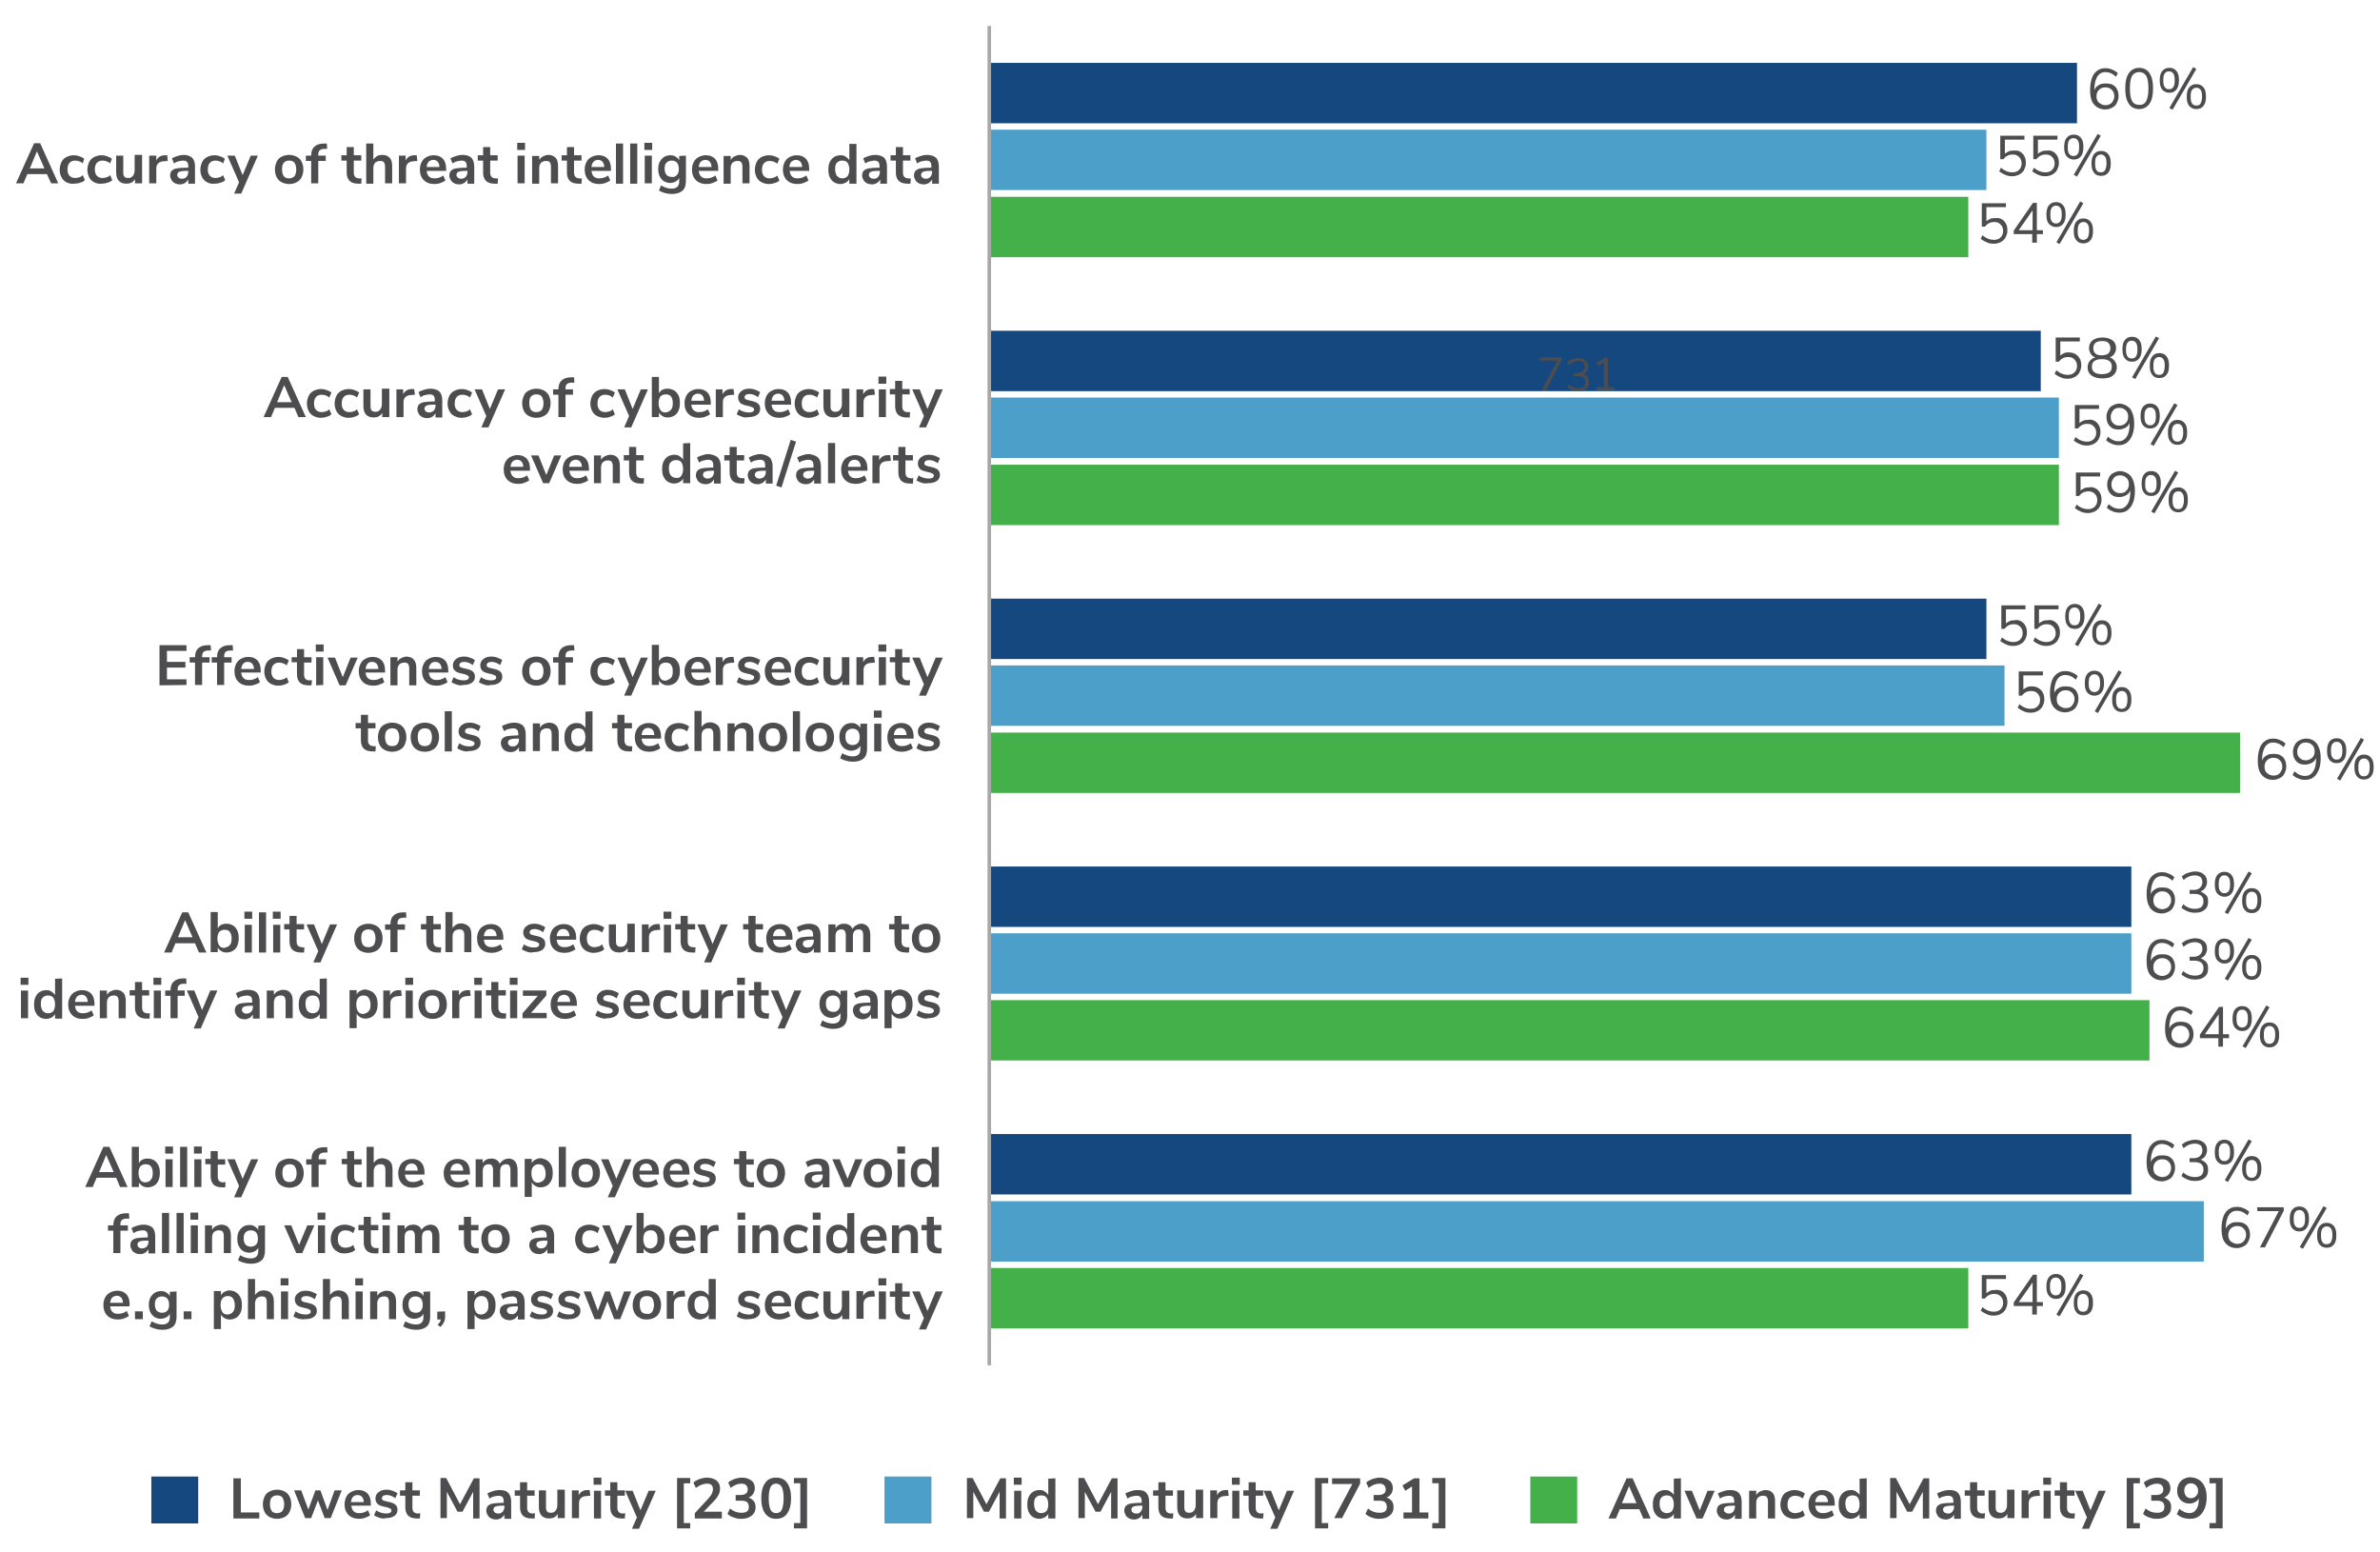
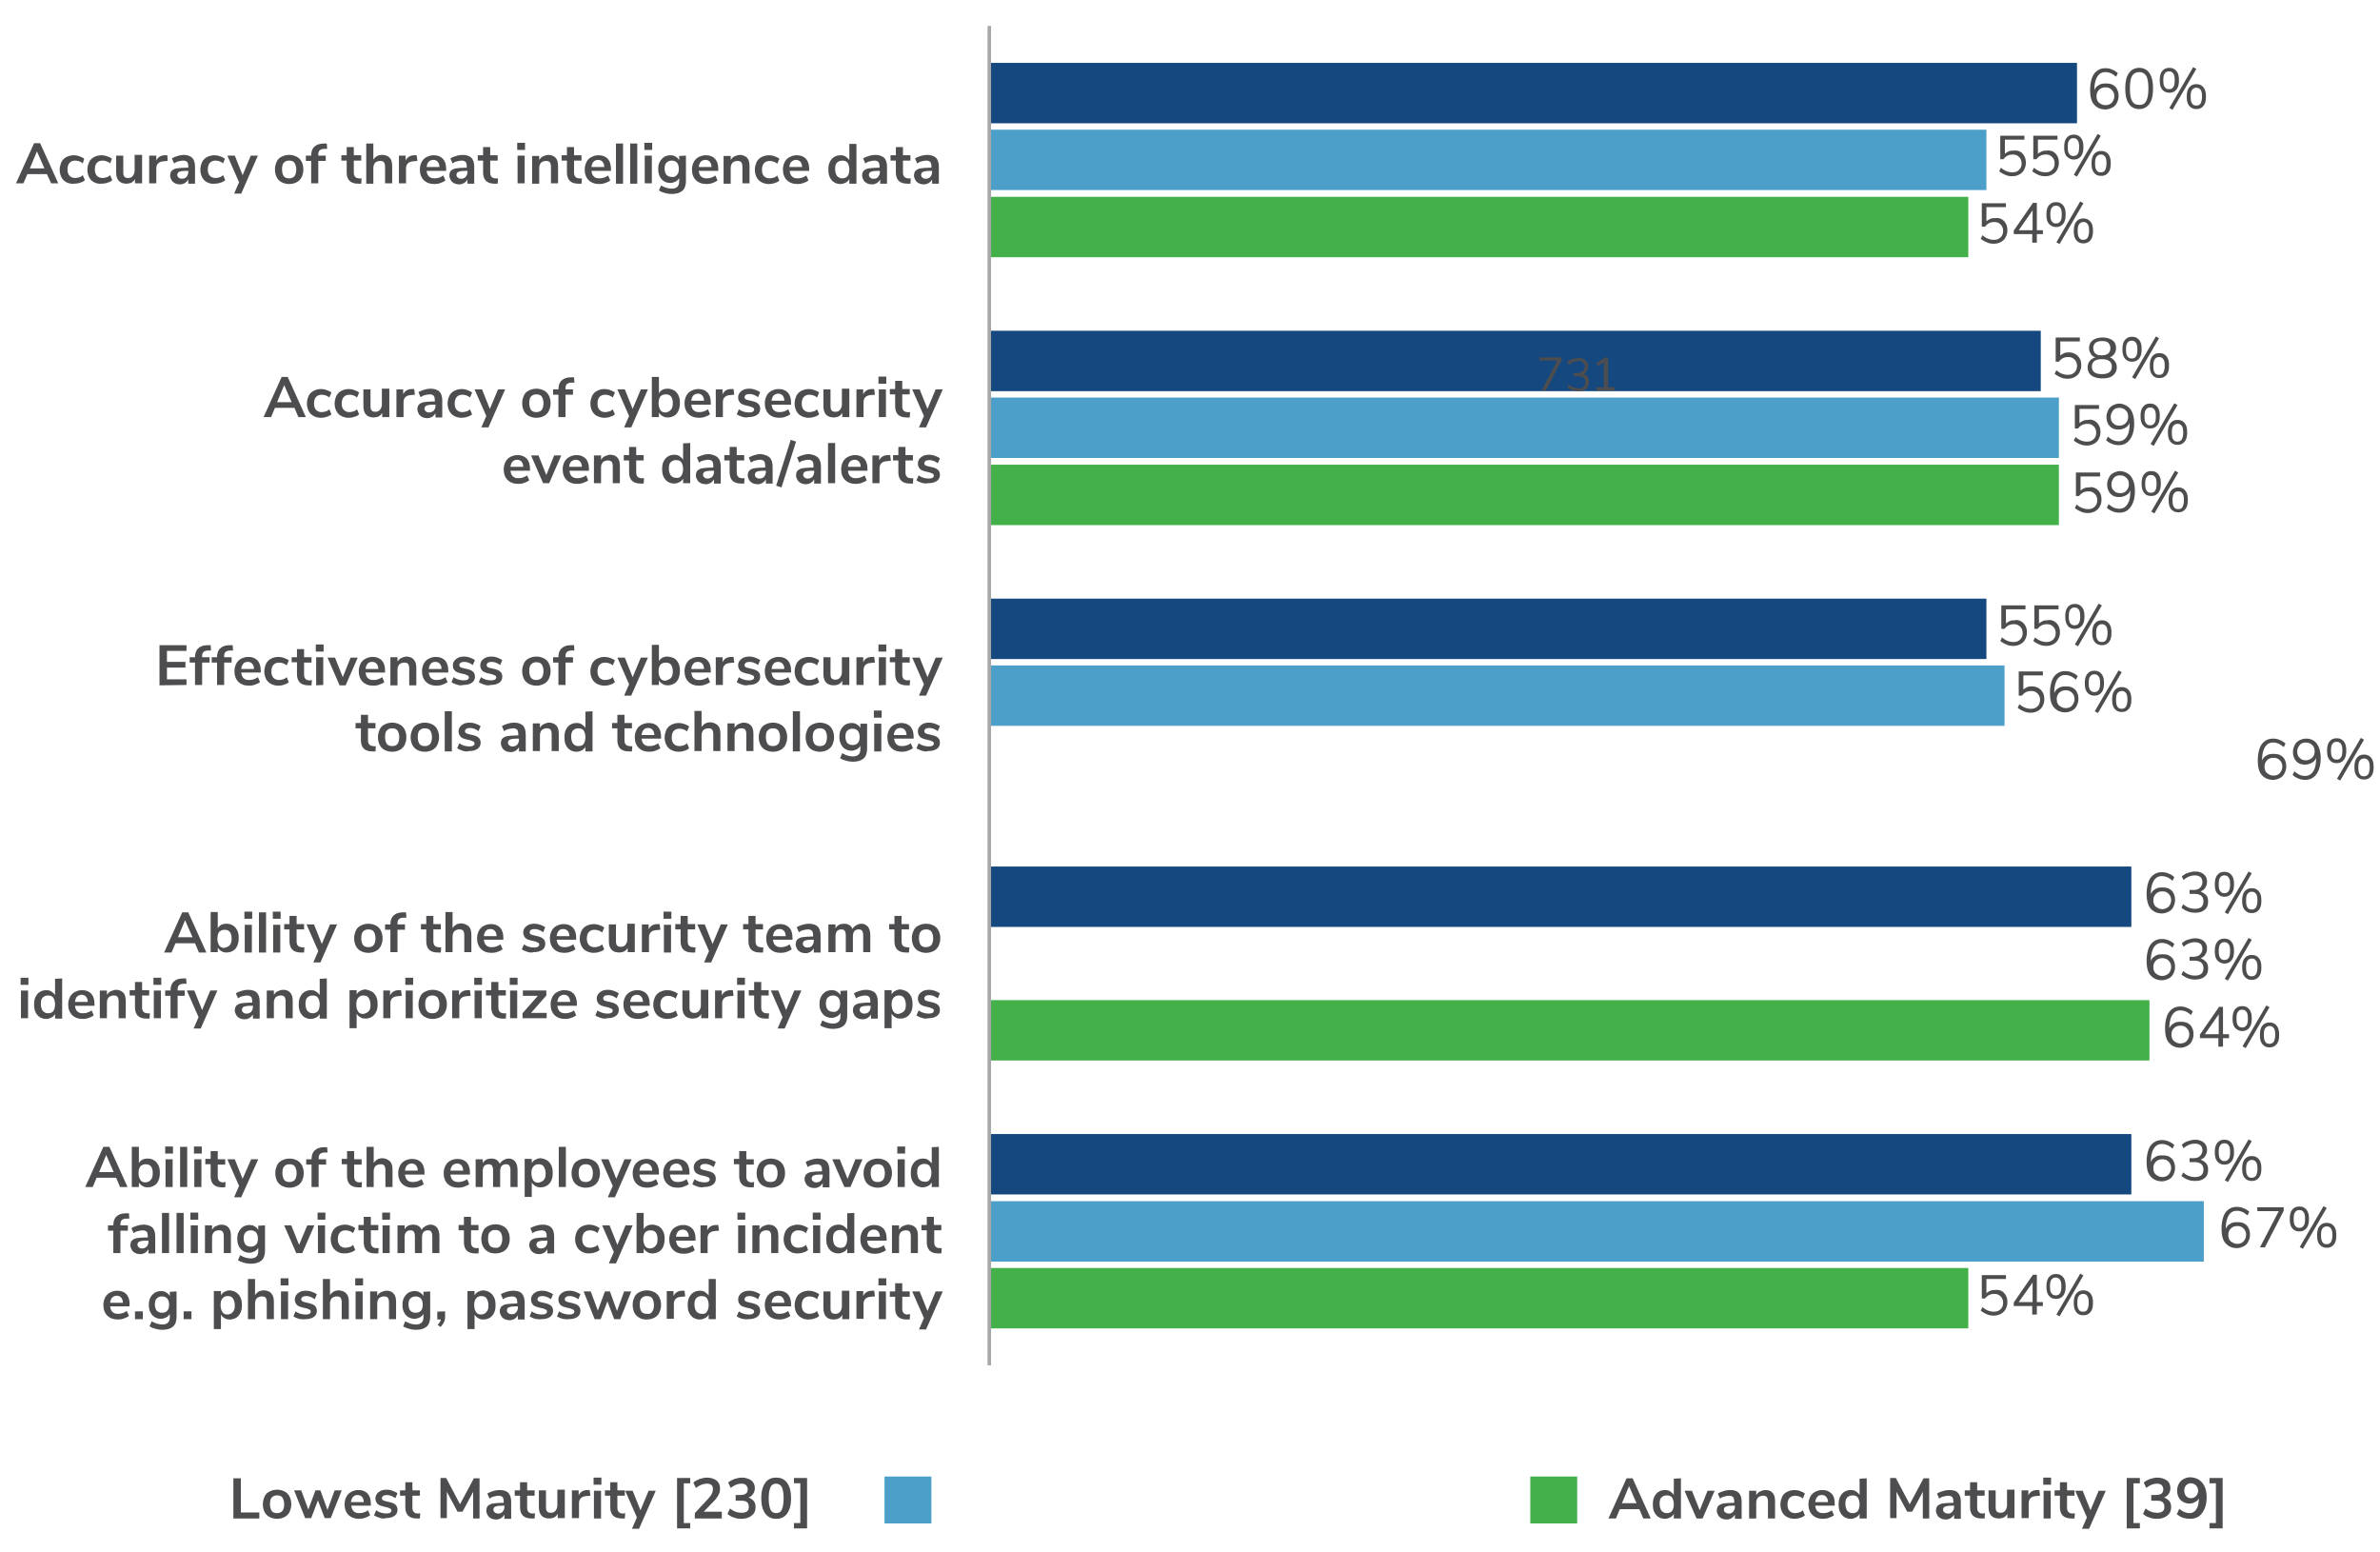
<svg xmlns="http://www.w3.org/2000/svg" version="1.1" id="Layer_1" x="0" y="0" viewBox="0 0 670 436.8" style="enable-background:new 0 0 670 436.8" xml:space="preserve">
  <style>.st0{fill:#43b049}.st1{fill:#4c9fc8}.st2{fill:#14487f}.st3{fill:#4d4d4f}</style>
  <path class="st0" d="M278.5 356.9h275.6v17H278.5z" />
  <path class="st1" d="M278.5 338.1h341.9v17H278.5z" />
  <path class="st2" d="M278.5 319.2H600v17H278.5z" />
  <path class="st0" d="M278.5 281.5h326.6v17H278.5z" />
-   <path class="st1" d="M278.5 262.7H600v17H278.5z" />
  <path class="st2" d="M278.5 243.9H600v17H278.5z" />
-   <path class="st0" d="M278.5 206.2h352.1v17H278.5z" />
  <path class="st1" d="M278.5 187.3h285.8v17H278.5z" />
  <path class="st2" d="M278.5 168.5h280.7v17H278.5z" />
  <path class="st0" d="M278.5 130.8h301.1v17H278.5z" />
  <path class="st1" d="M278.5 111.9h301.1v17H278.5z" />
  <path class="st2" d="M278.5 93.1h296v17h-296z" />
  <path class="st0" d="M278.5 55.4h275.6v17H278.5z" />
  <path class="st1" d="M278.5 36.5h280.7v17H278.5z" />
  <path class="st2" d="M278.5 17.7h306.2v17H278.5z" />
  <path class="st3" d="M433.4 100.6h6.2v.8l-4.4 8.5H434l4.4-8.4h-5v-.9zM446.9 106c.3.4.4.9.4 1.5 0 .8-.3 1.5-.8 1.9-.6.5-1.3.7-2.2.7-.6 0-1.2-.1-1.7-.3-.6-.2-1-.5-1.4-.8l.4-.8c.8.7 1.8 1.1 2.7 1.1.7 0 1.2-.1 1.5-.4s.5-.7.5-1.3c0-1.1-.7-1.7-2.2-1.7H443v-.9h.9c.7 0 1.2-.2 1.6-.5s.6-.7.6-1.3c0-.5-.2-.9-.5-1.2-.3-.3-.7-.4-1.3-.4-.9 0-1.8.4-2.7 1.1l-.4-.8c.4-.4.8-.6 1.4-.8.5-.2 1.1-.3 1.7-.3.8 0 1.5.2 2 .6s.8 1 .8 1.7c0 .5-.1 1-.4 1.4s-.6.7-1.1.9c.6-.1 1 .2 1.3.6zM452.5 109h2.1v.9h-5.2v-.9h2.1v-7l-1.6 1-.5-.8 2.5-1.6h.8v8.4h-.2zM594.8 23.9c.5.3 1 .7 1.2 1.3.3.5.4 1.2.4 1.9s-.2 1.3-.5 1.9-.7 1-1.3 1.3-1.2.5-1.9.5c-1.4 0-2.4-.5-3.2-1.4s-1.1-2.3-1.1-4.1c0-1.3.2-2.4.5-3.3s.8-1.6 1.5-2.1 1.4-.7 2.3-.7c.7 0 1.3.1 1.9.4.6.2 1.2.6 1.6 1l-.5 1c-.5-.4-1-.8-1.5-1s-1-.3-1.5-.3c-1 0-1.7.4-2.3 1.3-.5.9-.8 2.1-.8 3.6v.2c.2-.6.6-1.1 1.2-1.4.5-.4 1.2-.5 1.9-.5.9 0 1.6.1 2.1.4zm-.3 5c.4-.5.7-1.1.7-1.8s-.2-1.3-.7-1.8-1-.7-1.8-.7c-.7 0-1.3.2-1.8.7s-.7 1.1-.7 1.8.2 1.4.7 1.8 1.1.7 1.8.7c.8 0 1.4-.3 1.8-.7zM599.3 29.2c-.7-1-1-2.4-1-4.3s.3-3.3 1-4.3 1.7-1.5 2.9-1.5 2.3.5 2.9 1.5c.7 1 1 2.4 1 4.3s-.3 3.3-1 4.3-1.7 1.5-2.9 1.5-2.3-.5-2.9-1.5zm4.9-.8c.4-.8.6-1.9.6-3.5s-.2-2.8-.6-3.5c-.4-.7-1.1-1.1-2-1.1s-1.6.4-2 1.1-.6 1.9-.6 3.5.2 2.8.6 3.5c.4.8 1.1 1.1 2 1.1.9.1 1.6-.3 2-1.1zM608.7 25.2c-.5-.6-.7-1.4-.7-2.6 0-1.1.2-2 .7-2.6s1.1-.9 2-.9 1.5.3 2 .9.7 1.4.7 2.6c0 1.1-.2 2-.7 2.6s-1.1.9-2 .9-1.6-.4-2-.9zm3.1-.7c.3-.4.4-1 .4-1.9s-.1-1.5-.4-1.9-.6-.6-1.2-.6-.9.2-1.2.6-.4 1-.4 1.9.1 1.5.4 1.9c.3.4.6.6 1.2.6s1-.2 1.2-.6zm-.2 6.4-.9-.5 6.7-11.5.9.5-6.7 11.5zm4.7-1.1c-.5-.6-.7-1.4-.7-2.6 0-1.1.2-2 .7-2.6s1.1-.9 2-.9 1.5.3 2 .9.7 1.4.7 2.6-.2 2-.7 2.6-1.1.9-2 .9c-.8 0-1.5-.3-2-.9zm3.2-.7c.2-.4.4-1 .4-1.9s-.1-1.5-.4-1.9-.6-.6-1.2-.6c-.5 0-.9.2-1.2.6s-.4 1-.4 1.9.1 1.5.4 1.9c.2.4.6.6 1.2.6s1-.2 1.2-.6zM568.7 42.7c.5.3.9.7 1.2 1.3.3.5.4 1.2.4 1.9s-.2 1.3-.5 1.9-.8 1-1.3 1.3c-.6.3-1.2.5-2 .5-.7 0-1.4-.1-2-.4-.7-.3-1.2-.6-1.7-1l.5-1c1 .9 2.1 1.3 3.2 1.3.8 0 1.4-.2 1.9-.7s.7-1.1.7-1.8-.2-1.3-.7-1.8-1-.7-1.8-.7c-1.1 0-1.9.4-2.6 1.3h-.9v-6.6h6.8v1.1h-5.5v4c.3-.3.7-.5 1.1-.7.4-.2.9-.2 1.3-.2.7-.1 1.4 0 1.9.3zM578 42.7c.5.3.9.7 1.2 1.3.3.5.4 1.2.4 1.9s-.2 1.3-.5 1.9-.8 1-1.3 1.3c-.6.3-1.2.5-2 .5-.7 0-1.4-.1-2-.4-.7-.3-1.2-.6-1.7-1l.5-1c1 .9 2.1 1.3 3.2 1.3.8 0 1.4-.2 1.9-.7s.7-1.1.7-1.8-.2-1.3-.7-1.8-1-.7-1.8-.7c-1.1 0-1.9.4-2.6 1.3h-.9v-6.6h6.8v1.1h-5.5v4c.3-.3.7-.5 1.1-.7.4-.2.9-.2 1.3-.2.7-.1 1.4 0 1.9.3zM581.8 44c-.5-.6-.7-1.4-.7-2.6 0-1.1.2-2 .7-2.6s1.1-.9 2-.9 1.5.3 2 .9c.5.6.7 1.4.7 2.6 0 1.1-.2 2-.7 2.6s-1.1.9-2 .9-1.5-.4-2-.9zm3.1-.7c.3-.4.4-1 .4-1.9s-.1-1.5-.4-1.9-.6-.6-1.2-.6-.9.2-1.2.6c-.3.4-.4 1-.4 1.9s.1 1.5.4 1.9c.3.4.6.6 1.2.6s1-.2 1.2-.6zm-.2 6.4-.9-.5 6.7-11.5.9.5-6.7 11.5zm4.8-1.1c-.5-.6-.7-1.4-.7-2.6 0-1.1.2-2 .7-2.6s1.1-.9 2-.9 1.5.3 2 .9.7 1.4.7 2.6-.2 2-.7 2.6-1.1.9-2 .9-1.6-.3-2-.9zm3.1-.7c.2-.4.4-1 .4-1.9s-.1-1.5-.4-1.9-.6-.6-1.2-.6c-.5 0-.9.2-1.2.6-.3.4-.4 1-.4 1.9s.1 1.5.4 1.9c.2.4.6.6 1.2.6s1-.2 1.2-.6zM563.5 61.7c.5.3.9.7 1.2 1.3.3.5.4 1.2.4 1.9s-.2 1.3-.5 1.9-.8 1-1.3 1.3c-.6.3-1.2.5-2 .5-.7 0-1.4-.1-2-.4-.7-.3-1.2-.6-1.7-1l.5-1c1 .9 2.1 1.3 3.2 1.3.8 0 1.4-.2 1.9-.7s.7-1.1.7-1.8-.2-1.3-.7-1.8-1-.7-1.8-.7c-1.1 0-1.9.4-2.6 1.3h-.9v-6.6h6.8v1.1h-5.5v4c.3-.3.7-.5 1.1-.7.4-.2.9-.2 1.3-.2.7-.1 1.4 0 1.9.3zM575.1 64.8v1.1h-1.7v2.4h-1.3v-2.4h-5.2v-1l5.4-7.8h1.1v7.7h1.7zm-6.8 0h3.9v-5.6l-3.9 5.6zM576.8 63c-.5-.6-.7-1.4-.7-2.6 0-1.1.2-2 .7-2.6s1.1-.9 2-.9 1.5.3 2 .9c.5.6.7 1.4.7 2.6 0 1.1-.2 2-.7 2.6s-1.1.9-2 .9-1.5-.4-2-.9zm3.2-.7c.3-.4.4-1 .4-1.9s-.1-1.5-.4-1.9-.6-.6-1.2-.6-.9.2-1.2.6c-.3.4-.4 1-.4 1.9s.1 1.5.4 1.9c.3.4.6.6 1.2.6s.9-.2 1.2-.6zm-.2 6.4-.9-.5 6.7-11.5.9.5-6.7 11.5zm4.7-1.1c-.5-.6-.7-1.4-.7-2.6 0-1.1.2-2 .7-2.6s1.1-.9 2-.9 1.5.3 2 .9.7 1.4.7 2.6c0 1.1-.2 2-.7 2.6s-1.1.9-2 .9-1.5-.3-2-.9zm3.2-.7c.2-.4.4-1 .4-1.9s-.1-1.5-.4-1.9-.6-.6-1.2-.6c-.5 0-.9.2-1.2.6-.3.4-.4 1-.4 1.9s.1 1.5.4 1.9c.2.4.6.6 1.2.6.5 0 .9-.2 1.2-.6zM584.3 99.7c.5.3.9.7 1.2 1.3.3.5.4 1.2.4 1.9s-.2 1.3-.5 1.9-.8 1-1.3 1.3c-.6.3-1.2.5-2 .5-.7 0-1.4-.1-2-.4-.7-.3-1.2-.6-1.7-1l.5-1c1 .9 2.1 1.3 3.2 1.3.8 0 1.4-.2 1.9-.7s.7-1.1.7-1.8-.2-1.3-.7-1.8-1-.7-1.8-.7c-1.1 0-1.9.4-2.6 1.3h-.9V95h6.8v1.1H580v4c.3-.3.7-.5 1.1-.7.4-.2.9-.2 1.3-.2.8 0 1.4.2 1.9.5zM595.3 101.6c.4.5.6 1.1.6 1.8 0 1-.4 1.7-1.1 2.3s-1.7.8-3 .8-2.3-.3-3-.8-1.1-1.3-1.1-2.3c0-.7.2-1.3.6-1.8.4-.5.9-.8 1.6-1-.6-.2-1-.5-1.3-1s-.5-1-.5-1.6c0-.9.3-1.6 1-2.2.7-.5 1.6-.8 2.8-.8s2.1.3 2.8.8 1 1.3 1 2.2c0 .6-.2 1.2-.5 1.6-.3.5-.8.8-1.3 1 .5.1 1 .5 1.4 1zm-.8 1.6c0-1.4-.9-2.1-2.8-2.1s-2.8.7-2.8 2.1.9 2.1 2.8 2.1 2.8-.7 2.8-2.1zm-4.6-3.7c.4.4 1 .5 1.8.5s1.4-.2 1.8-.5c.4-.4.6-.9.6-1.5s-.2-1.1-.6-1.5c-.4-.4-1-.5-1.8-.5s-1.4.2-1.8.5c-.4.4-.6.8-.6 1.5 0 .6.2 1.2.6 1.5zM598.2 100.9c-.5-.6-.7-1.4-.7-2.6 0-1.1.2-2 .7-2.6s1.1-.9 2-.9 1.5.3 2 .9.7 1.4.7 2.6c0 1.1-.2 2-.7 2.6s-1.1.9-2 .9-1.5-.3-2-.9zm3.1-.6c.3-.4.4-1 .4-1.9s-.1-1.5-.4-1.9-.6-.6-1.2-.6-.9.2-1.2.6-.4 1-.4 1.9.1 1.5.4 1.9c.3.4.6.6 1.2.6s1-.2 1.2-.6zm-.2 6.4-.9-.5 6.7-11.5.9.5-6.7 11.5zm4.8-1.2c-.5-.6-.7-1.4-.7-2.6 0-1.1.2-2 .7-2.6s1.1-.9 2-.9 1.5.3 2 .9.7 1.4.7 2.6-.2 2-.7 2.6-1.1.9-2 .9-1.6-.3-2-.9zm3.1-.6c.2-.4.4-1 .4-1.9s-.1-1.5-.4-1.9-.6-.6-1.2-.6c-.5 0-.9.2-1.2.6s-.4 1-.4 1.9.1 1.5.4 1.9c.2.4.6.6 1.2.6s1-.2 1.2-.6zM589.7 118.5c.5.3.9.7 1.2 1.3.3.5.4 1.2.4 1.9s-.2 1.3-.5 1.9-.8 1-1.3 1.3c-.6.3-1.2.5-2 .5-.7 0-1.4-.1-2-.4-.7-.3-1.2-.6-1.7-1l.5-1c1 .9 2.1 1.3 3.2 1.3.8 0 1.4-.2 1.9-.7s.7-1.1.7-1.8-.2-1.3-.7-1.8-1-.7-1.8-.7c-1.1 0-1.9.4-2.6 1.3h-.9V114h6.8v1.1h-5.5v4c.3-.3.7-.5 1.1-.7.4-.2.9-.2 1.3-.2.7-.2 1.4 0 1.9.3zM599.7 115.1c.7 1 1.1 2.3 1.1 4.1 0 1.9-.4 3.4-1.2 4.5s-1.8 1.6-3.2 1.6c-.6 0-1.3-.1-1.9-.4-.6-.2-1.2-.6-1.6-1l.5-1c.5.4 1 .8 1.5 1s1 .3 1.5.3c1 0 1.7-.4 2.3-1.3s.8-2.1.8-3.6v-.3c-.2.6-.6 1.1-1.2 1.4-.5.3-1.2.5-1.9.5s-1.3-.1-1.8-.4-.9-.7-1.2-1.3-.4-1.2-.4-1.9.2-1.3.5-1.9.7-1 1.3-1.3 1.2-.5 1.9-.5c1.2.1 2.2.6 3 1.5zm-1.3 4c.5-.5.7-1.1.7-1.8s-.2-1.4-.7-1.8c-.5-.5-1.1-.7-1.8-.7s-1.3.2-1.7.7-.7 1.1-.7 1.8c0 .8.2 1.4.7 1.8.4.5 1 .7 1.8.7.6 0 1.2-.2 1.7-.7zM603.3 119.7c-.5-.6-.7-1.4-.7-2.6 0-1.1.2-2 .7-2.6s1.1-.9 2-.9 1.5.3 2 .9.7 1.4.7 2.6c0 1.1-.2 2-.7 2.6s-1.1.9-2 .9-1.5-.3-2-.9zm3.2-.6c.3-.4.4-1 .4-1.9s-.1-1.5-.4-1.9-.6-.6-1.2-.6-.9.2-1.2.6-.4 1-.4 1.9.1 1.5.4 1.9c.3.4.6.6 1.2.6s.9-.2 1.2-.6zm-.2 6.4-.9-.5 6.7-11.5.9.5-6.7 11.5zm4.7-1.2c-.5-.6-.7-1.4-.7-2.6 0-1.1.2-2 .7-2.6s1.1-.9 2-.9 1.5.3 2 .9.7 1.4.7 2.6-.2 2-.7 2.6-1.1.9-2 .9c-.9 0-1.5-.3-2-.9zm3.2-.6c.2-.4.4-1 .4-1.9s-.1-1.5-.4-1.9-.6-.6-1.2-.6c-.5 0-.9.2-1.2.6s-.4 1-.4 1.9.1 1.5.4 1.9c.2.4.6.6 1.2.6.5 0 .9-.2 1.2-.6zM590 137.5c.5.3.9.7 1.2 1.3.3.5.4 1.2.4 1.9s-.2 1.3-.5 1.9-.8 1-1.3 1.3c-.6.3-1.2.5-2 .5-.7 0-1.4-.1-2-.4-.7-.3-1.2-.6-1.7-1l.5-1c1 .9 2.1 1.3 3.2 1.3.8 0 1.4-.2 1.9-.7s.7-1.1.7-1.8-.2-1.3-.7-1.8-1-.7-1.8-.7c-1.1 0-1.9.4-2.6 1.3h-.9V133h6.8v1.1h-5.5v4c.3-.3.7-.5 1.1-.7.4-.2.9-.2 1.3-.2.7-.2 1.3 0 1.9.3zM599.9 134.1c.7 1 1.1 2.3 1.1 4.1 0 1.9-.4 3.4-1.2 4.5s-1.8 1.6-3.2 1.6c-.6 0-1.3-.1-1.9-.4-.6-.2-1.2-.6-1.6-1l.5-1c.5.4 1 .8 1.5 1s1 .3 1.5.3c1 0 1.7-.4 2.3-1.3s.8-2.1.8-3.6v-.3c-.2.6-.6 1.1-1.2 1.4-.5.3-1.2.5-1.9.5s-1.3-.1-1.8-.4-.9-.7-1.2-1.3-.4-1.2-.4-1.9.2-1.3.5-1.9c.3-.6.7-1 1.3-1.3s1.2-.5 1.9-.5c1.2.1 2.3.6 3 1.5zm-1.3 4c.5-.5.7-1.1.7-1.8s-.2-1.4-.7-1.8c-.5-.5-1.1-.7-1.8-.7s-1.3.2-1.7.7-.7 1.1-.7 1.8c0 .8.2 1.4.7 1.8.4.5 1 .7 1.8.7.7 0 1.3-.2 1.7-.7zM603.6 138.7c-.5-.6-.7-1.4-.7-2.6 0-1.1.2-2 .7-2.6s1.1-.9 2-.9 1.5.3 2 .9c.5.6.7 1.4.7 2.6 0 1.1-.2 2-.7 2.6s-1.1.9-2 .9-1.6-.3-2-.9zm3.1-.6c.3-.4.4-1 .4-1.9s-.1-1.5-.4-1.9-.6-.6-1.2-.6-.9.2-1.2.6c-.3.4-.4 1-.4 1.9s.1 1.5.4 1.9c.3.4.6.6 1.2.6s1-.2 1.2-.6zm-.2 6.4-.9-.5 6.7-11.5.9.5-6.7 11.5zm4.7-1.2c-.5-.6-.7-1.4-.7-2.6 0-1.1.2-2 .7-2.6s1.1-.9 2-.9 1.5.3 2 .9.7 1.4.7 2.6-.2 2-.7 2.6-1.1.9-2 .9c-.8 0-1.5-.3-2-.9zm3.2-.6c.2-.4.4-1 .4-1.9s-.1-1.5-.4-1.9-.6-.6-1.2-.6c-.5 0-.9.2-1.2.6-.3.4-.4 1-.4 1.9s.1 1.5.4 1.9c.2.4.6.6 1.2.6s1-.2 1.2-.6zM569 174.9c.5.3.9.7 1.2 1.3.3.5.4 1.2.4 1.9s-.2 1.3-.5 1.9-.8 1-1.3 1.3c-.6.3-1.2.5-2 .5-.7 0-1.4-.1-2-.4-.7-.3-1.2-.6-1.7-1l.5-1c1 .9 2.1 1.3 3.2 1.3.8 0 1.4-.2 1.9-.7s.7-1.1.7-1.8-.2-1.3-.7-1.8-1-.7-1.8-.7c-1.1 0-1.9.4-2.6 1.3h-.9v-6.6h6.8v1.1h-5.5v4c.3-.3.7-.5 1.1-.7.4-.2.9-.2 1.3-.2.7-.2 1.3 0 1.9.3zM578.3 174.9c.5.3.9.7 1.2 1.3.3.5.4 1.2.4 1.9s-.2 1.3-.5 1.9-.8 1-1.3 1.3c-.6.3-1.2.5-2 .5-.7 0-1.4-.1-2-.4-.7-.3-1.2-.6-1.7-1l.5-1c1 .9 2.1 1.3 3.2 1.3.8 0 1.4-.2 1.9-.7s.7-1.1.7-1.8-.2-1.3-.7-1.8-1-.7-1.8-.7c-1.1 0-1.9.4-2.6 1.3h-.9v-6.6h6.8v1.1H574v4c.3-.3.7-.5 1.1-.7.4-.2.9-.2 1.3-.2.7-.2 1.4 0 1.9.3zM582.1 176.1c-.5-.6-.7-1.4-.7-2.6 0-1.1.2-2 .7-2.6s1.1-.9 2-.9 1.5.3 2 .9c.5.6.7 1.4.7 2.6 0 1.1-.2 2-.7 2.6s-1.1.9-2 .9-1.6-.3-2-.9zm3.1-.7c.3-.4.4-1 .4-1.9s-.1-1.5-.4-1.9-.6-.6-1.2-.6-.9.2-1.2.6c-.3.4-.4 1-.4 1.9s.1 1.5.4 1.9c.3.4.6.6 1.2.6s1-.2 1.2-.6zm-.2 6.5-.9-.5 6.7-11.5.9.5-6.7 11.5zm4.7-1.2c-.5-.6-.7-1.4-.7-2.6 0-1.1.2-2 .7-2.6s1.1-.9 2-.9 1.5.3 2 .9.7 1.4.7 2.6-.2 2-.7 2.6-1.1.9-2 .9c-.8 0-1.5-.3-2-.9zm3.2-.6c.2-.4.4-1 .4-1.9s-.1-1.5-.4-1.9-.6-.6-1.2-.6c-.5 0-.9.2-1.2.6-.3.4-.4 1-.4 1.9s.1 1.5.4 1.9c.2.4.6.6 1.2.6s1-.2 1.2-.6zM573.9 193.7c.5.3.9.7 1.2 1.3.3.5.4 1.2.4 1.9s-.2 1.3-.5 1.9-.8 1-1.3 1.3c-.6.3-1.2.5-2 .5-.7 0-1.4-.1-2-.4-.7-.3-1.2-.6-1.7-1l.5-1c1 .9 2.1 1.3 3.2 1.3.8 0 1.4-.2 1.9-.7s.7-1.1.7-1.8-.2-1.3-.7-1.8-1-.7-1.8-.7c-1.1 0-1.9.4-2.6 1.3h-.9V189h6.8v1.1h-5.5v4c.3-.3.7-.5 1.1-.7.4-.2.9-.2 1.3-.2.8 0 1.4.2 1.9.5zM583.5 193.6c.5.3 1 .7 1.2 1.3.3.5.4 1.2.4 1.9s-.2 1.3-.5 1.9-.7 1-1.3 1.3-1.2.5-1.9.5c-1.4 0-2.4-.5-3.2-1.4s-1.1-2.3-1.1-4.1c0-1.3.2-2.4.5-3.3.3-.9.8-1.6 1.5-2.1s1.4-.7 2.3-.7c.7 0 1.3.1 1.9.4.6.2 1.2.6 1.6 1l-.5 1c-.5-.4-1-.8-1.5-1s-1-.3-1.5-.3c-1 0-1.7.4-2.3 1.3-.5.9-.8 2.1-.8 3.6v.2c.2-.6.6-1.1 1.2-1.4.5-.4 1.2-.5 1.9-.5 1 0 1.6.1 2.1.4zm-.2 5c.4-.5.7-1.1.7-1.8s-.2-1.3-.7-1.8-1-.7-1.8-.7c-.7 0-1.3.2-1.8.7s-.7 1.1-.7 1.8.2 1.4.7 1.8 1.1.7 1.8.7c.8 0 1.4-.2 1.8-.7zM587.6 194.9c-.5-.6-.7-1.4-.7-2.6 0-1.1.2-2 .7-2.6s1.1-.9 2-.9 1.5.3 2 .9c.5.6.7 1.4.7 2.6 0 1.1-.2 2-.7 2.6s-1.1.9-2 .9-1.5-.3-2-.9zm3.2-.7c.3-.4.4-1 .4-1.9s-.1-1.5-.4-1.9-.6-.6-1.2-.6-.9.2-1.2.6c-.3.4-.4 1-.4 1.9s.1 1.5.4 1.9c.3.4.6.6 1.2.6s.9-.2 1.2-.6zm-.2 6.5-.9-.5 6.7-11.5.9.5-6.7 11.5zm4.7-1.2c-.5-.6-.7-1.4-.7-2.6 0-1.1.2-2 .7-2.6s1.1-.9 2-.9 1.5.3 2 .9.7 1.4.7 2.6-.2 2-.7 2.6-1.1.9-2 .9c-.9 0-1.5-.3-2-.9zm3.2-.6c.2-.4.4-1 .4-1.9s-.1-1.5-.4-1.9-.6-.6-1.2-.6c-.5 0-.9.2-1.2.6-.3.4-.4 1-.4 1.9s.1 1.5.4 1.9c.2.4.6.6 1.2.6.5 0 .9-.2 1.2-.6zM642 212.6c.5.3 1 .7 1.2 1.3.3.5.4 1.2.4 1.9s-.2 1.3-.5 1.9-.7 1-1.3 1.3-1.2.5-1.9.5c-1.4 0-2.4-.5-3.2-1.4s-1.1-2.3-1.1-4.1c0-1.3.2-2.4.5-3.3.3-.9.8-1.6 1.5-2.1s1.4-.7 2.3-.7c.7 0 1.3.1 1.9.4.6.2 1.2.6 1.6 1l-.5 1c-.5-.4-1-.8-1.5-1s-1-.3-1.5-.3c-1 0-1.7.4-2.3 1.3-.5.9-.8 2.1-.8 3.6v.2c.2-.6.6-1.1 1.2-1.4.5-.4 1.2-.5 1.9-.5 1 0 1.6.1 2.1.4zm-.2 5c.4-.5.7-1.1.7-1.8s-.2-1.3-.7-1.8-1-.7-1.8-.7c-.7 0-1.3.2-1.8.7s-.7 1.1-.7 1.8.2 1.4.7 1.8 1.1.7 1.8.7c.8 0 1.3-.2 1.8-.7zM652.2 209.3c.7 1 1.1 2.3 1.1 4.1 0 1.9-.4 3.4-1.2 4.5s-1.8 1.6-3.2 1.6c-.6 0-1.3-.1-1.9-.4-.6-.2-1.2-.6-1.6-1l.5-1c.5.4 1 .8 1.5 1s1 .3 1.5.3c1 0 1.7-.4 2.3-1.3s.8-2.1.8-3.6v-.2c-.2.6-.6 1.1-1.2 1.4-.5.3-1.2.5-1.9.5s-1.3-.1-1.8-.4-.9-.7-1.2-1.3-.4-1.2-.4-1.9.2-1.3.5-1.9c.3-.6.7-1 1.3-1.3s1.2-.5 1.9-.5c1.2 0 2.2.4 3 1.4zm-1.3 4c.5-.5.7-1.1.7-1.8s-.2-1.4-.7-1.8c-.5-.5-1.1-.7-1.8-.7s-1.3.2-1.7.7-.7 1.1-.7 1.8c0 .8.2 1.4.7 1.8.4.5 1 .7 1.8.7.6 0 1.2-.3 1.7-.7zM655.8 213.9c-.5-.6-.7-1.4-.7-2.6 0-1.1.2-2 .7-2.6s1.1-.9 2-.9 1.5.3 2 .9c.5.6.7 1.4.7 2.6 0 1.1-.2 2-.7 2.6s-1.1.9-2 .9-1.5-.3-2-.9zm3.2-.7c.3-.4.4-1 .4-1.9s-.1-1.5-.4-1.9-.6-.6-1.2-.6-.9.2-1.2.6c-.3.4-.4 1-.4 1.9s.1 1.5.4 1.9c.3.4.6.6 1.2.6s.9-.2 1.2-.6zm-.2 6.5-.9-.5 6.7-11.5.9.5-6.7 11.5zm4.7-1.2c-.5-.6-.7-1.4-.7-2.6 0-1.1.2-2 .7-2.6s1.1-.9 2-.9 1.5.3 2 .9.7 1.4.7 2.6-.2 2-.7 2.6-1.1.9-2 .9-1.5-.3-2-.9zm3.2-.6c.2-.4.4-1 .4-1.9s-.1-1.5-.4-1.9-.6-.6-1.2-.6c-.5 0-.9.2-1.2.6-.3.4-.4 1-.4 1.9s.1 1.5.4 1.9c.2.4.6.6 1.2.6.5 0 .9-.2 1.2-.6zM610.7 250.2c.5.3 1 .7 1.2 1.3.3.5.4 1.2.4 1.9s-.2 1.3-.5 1.9-.7 1-1.3 1.3-1.2.5-1.9.5c-1.4 0-2.4-.5-3.2-1.4-.7-.9-1.1-2.3-1.1-4.1 0-1.3.2-2.4.5-3.3.3-.9.8-1.6 1.5-2.1s1.4-.7 2.3-.7c.7 0 1.3.1 1.9.4.6.2 1.2.6 1.6 1l-.5 1c-.5-.4-1-.8-1.5-1s-1-.3-1.5-.3c-1 0-1.7.4-2.3 1.3-.5.9-.8 2.1-.8 3.6v.2c.2-.6.6-1.1 1.2-1.4.5-.4 1.2-.5 1.9-.5 1 0 1.6.1 2.1.4zm-.2 5c.4-.5.7-1.1.7-1.8s-.2-1.3-.7-1.8-1-.7-1.8-.7c-.7 0-1.3.2-1.8.7s-.7 1.1-.7 1.8.2 1.4.7 1.8 1.1.7 1.8.7 1.3-.3 1.8-.7zM621.1 252c.4.5.5 1 .5 1.8 0 1-.3 1.8-1 2.3-.7.6-1.6.8-2.7.8-.7 0-1.4-.1-2.1-.4s-1.2-.6-1.7-1l.5-1c1 .9 2.1 1.3 3.3 1.3.8 0 1.4-.2 1.8-.5.4-.4.6-.9.6-1.6 0-1.4-.9-2.1-2.6-2.1h-1.3v-1.1h1c.8 0 1.5-.2 1.9-.6s.7-.9.7-1.6c0-.6-.2-1.1-.5-1.4-.4-.3-.9-.5-1.6-.5-1.1 0-2.2.4-3.2 1.3l-.5-1c.5-.4 1-.8 1.7-1s1.3-.4 2.1-.4c1 0 1.8.3 2.4.8s.9 1.2.9 2.1c0 .7-.2 1.2-.5 1.7s-.8.8-1.3 1c.7.4 1.2.7 1.6 1.1zM624.2 251.5c-.5-.6-.7-1.4-.7-2.6 0-1.1.2-2 .7-2.6s1.1-.9 2-.9 1.5.3 2 .9c.5.6.7 1.4.7 2.6 0 1.1-.2 2-.7 2.6s-1.1.9-2 .9-1.5-.4-2-.9zm3.2-.7c.3-.4.4-1 .4-1.9s-.1-1.5-.4-1.9-.6-.6-1.2-.6-.9.2-1.2.6c-.3.4-.4 1-.4 1.9s.1 1.5.4 1.9c.3.4.6.6 1.2.6s.9-.2 1.2-.6zm-.2 6.5-.9-.5 6.7-11.5.9.5-6.7 11.5zm4.7-1.2c-.5-.6-.7-1.4-.7-2.6 0-1.1.2-2 .7-2.6s1.1-.9 2-.9 1.5.3 2 .9.7 1.4.7 2.6-.2 2-.7 2.6-1.1.9-2 .9-1.5-.3-2-.9zm3.2-.7c.2-.4.4-1 .4-1.9s-.1-1.5-.4-1.9-.6-.6-1.2-.6c-.5 0-.9.2-1.2.6-.3.4-.4 1-.4 1.9s.1 1.5.4 1.9c.2.4.6.6 1.2.6.5 0 .9-.2 1.2-.6zM610.7 269c.5.3 1 .7 1.2 1.3.3.5.4 1.2.4 1.9s-.2 1.3-.5 1.9-.7 1-1.3 1.3-1.2.5-1.9.5c-1.4 0-2.4-.5-3.2-1.4s-1.1-2.3-1.1-4.1c0-1.3.2-2.4.5-3.3s.8-1.6 1.5-2.1 1.4-.7 2.3-.7c.7 0 1.3.1 1.9.4.6.2 1.2.6 1.6 1l-.5 1c-.5-.4-1-.8-1.5-1s-1-.3-1.5-.3c-1 0-1.7.4-2.3 1.3-.5.9-.8 2.1-.8 3.6v.2c.2-.6.6-1.1 1.2-1.4.5-.4 1.2-.5 1.9-.5 1 0 1.6.1 2.1.4zm-.2 5c.4-.5.7-1.1.7-1.8s-.2-1.3-.7-1.8-1-.7-1.8-.7c-.7 0-1.3.2-1.8.7s-.7 1.1-.7 1.8.2 1.4.7 1.8 1.1.7 1.8.7 1.3-.3 1.8-.7zM621.1 270.8c.4.5.5 1 .5 1.8 0 1-.3 1.8-1 2.3-.7.6-1.6.8-2.7.8-.7 0-1.4-.1-2.1-.4s-1.2-.6-1.7-1l.5-1c1 .9 2.1 1.3 3.3 1.3.8 0 1.4-.2 1.8-.5.4-.4.6-.9.6-1.6 0-1.4-.9-2.1-2.6-2.1h-1.3v-1.1h1c.8 0 1.5-.2 1.9-.6s.7-.9.7-1.6c0-.6-.2-1.1-.5-1.4-.4-.3-.9-.5-1.6-.5-1.1 0-2.2.4-3.2 1.3l-.5-1c.5-.4 1-.8 1.7-1s1.3-.4 2.1-.4c1 0 1.8.3 2.4.8s.9 1.2.9 2.1c0 .7-.2 1.2-.5 1.7s-.8.8-1.3 1a5 5 0 0 1 1.6 1.1zM624.2 270.3c-.5-.6-.7-1.4-.7-2.6 0-1.1.2-2 .7-2.6s1.1-.9 2-.9 1.5.3 2 .9.7 1.4.7 2.6c0 1.1-.2 2-.7 2.6s-1.1.9-2 .9-1.5-.4-2-.9zm3.2-.7c.3-.4.4-1 .4-1.9s-.1-1.5-.4-1.9-.6-.6-1.2-.6-.9.2-1.2.6-.4 1-.4 1.9.1 1.5.4 1.9c.3.4.6.6 1.2.6s.9-.2 1.2-.6zm-.2 6.4-.9-.5L633 264l.9.5-6.7 11.5zm4.7-1.1c-.5-.6-.7-1.4-.7-2.6 0-1.1.2-2 .7-2.6s1.1-.9 2-.9 1.5.3 2 .9.7 1.4.7 2.6-.2 2-.7 2.6-1.1.9-2 .9-1.5-.3-2-.9zm3.2-.7c.2-.4.4-1 .4-1.9s-.1-1.5-.4-1.9-.6-.6-1.2-.6c-.5 0-.9.2-1.2.6s-.4 1-.4 1.9.1 1.5.4 1.9c.2.4.6.6 1.2.6.5 0 .9-.2 1.2-.6zM615.9 288c.5.3 1 .7 1.2 1.3.3.5.4 1.2.4 1.9s-.2 1.3-.5 1.9-.7 1-1.3 1.3-1.2.5-1.9.5c-1.4 0-2.4-.5-3.2-1.4s-1.1-2.3-1.1-4.1c0-1.3.2-2.4.5-3.3s.8-1.6 1.5-2.1 1.4-.7 2.3-.7c.7 0 1.3.1 1.9.4.6.2 1.2.6 1.6 1l-.5 1c-.5-.4-1-.8-1.5-1s-1-.3-1.5-.3c-1 0-1.7.4-2.3 1.3-.5.9-.8 2.1-.8 3.6v.2c.2-.6.6-1.1 1.2-1.4.5-.4 1.2-.5 1.9-.5.9 0 1.5.1 2.1.4zm-.3 5c.4-.5.7-1.1.7-1.8s-.2-1.3-.7-1.8-1-.7-1.8-.7c-.7 0-1.3.2-1.8.7s-.7 1.1-.7 1.8.2 1.4.7 1.8 1.1.7 1.8.7c.8 0 1.4-.3 1.8-.7zM627.5 291.1v1.1h-1.7v2.4h-1.3v-2.4h-5.2v-1l5.4-7.8h1.1v7.7h1.7zm-6.8 0h3.9v-5.6l-3.9 5.6zM629.2 289.3c-.5-.6-.7-1.4-.7-2.6 0-1.1.2-2 .7-2.6s1.1-.9 2-.9 1.5.3 2 .9.7 1.4.7 2.6c0 1.1-.2 2-.7 2.6s-1.1.9-2 .9-1.5-.4-2-.9zm3.2-.7c.3-.4.4-1 .4-1.9s-.1-1.5-.4-1.9-.6-.6-1.2-.6-.9.2-1.2.6-.4 1-.4 1.9.1 1.5.4 1.9c.3.4.6.6 1.2.6s.9-.2 1.2-.6zm-.2 6.4-.9-.5L638 283l.9.5-6.7 11.5zm4.7-1.1c-.5-.6-.7-1.4-.7-2.6 0-1.1.2-2 .7-2.6s1.1-.9 2-.9 1.5.3 2 .9.7 1.4.7 2.6-.2 2-.7 2.6-1.1.9-2 .9-1.5-.3-2-.9zm3.2-.7c.2-.4.4-1 .4-1.9s-.1-1.5-.4-1.9-.6-.6-1.2-.6c-.5 0-.9.2-1.2.6s-.4 1-.4 1.9.1 1.5.4 1.9c.2.4.6.6 1.2.6.5 0 .9-.2 1.2-.6zM610.7 325.6c.5.3 1 .7 1.2 1.3.3.5.4 1.2.4 1.9s-.2 1.3-.5 1.9-.7 1-1.3 1.3-1.2.5-1.9.5c-1.4 0-2.4-.5-3.2-1.4s-1.1-2.3-1.1-4.1c0-1.3.2-2.4.5-3.3s.8-1.6 1.5-2.1 1.4-.7 2.3-.7c.7 0 1.3.1 1.9.4.6.2 1.2.6 1.6 1l-.5 1c-.5-.4-1-.8-1.5-1s-1-.3-1.5-.3c-1 0-1.7.4-2.3 1.3-.5.9-.8 2.1-.8 3.6v.2c.2-.6.6-1.1 1.2-1.4.5-.4 1.2-.5 1.9-.5 1 0 1.6.1 2.1.4zm-.2 5c.4-.5.7-1.1.7-1.8s-.2-1.3-.7-1.8-1-.7-1.8-.7c-.7 0-1.3.2-1.8.7s-.7 1.1-.7 1.8.2 1.4.7 1.8 1.1.7 1.8.7 1.3-.2 1.8-.7zM621.1 327.5c.4.5.5 1 .5 1.8 0 1-.3 1.8-1 2.3-.7.6-1.6.8-2.7.8-.7 0-1.4-.1-2.1-.4s-1.2-.6-1.7-1l.5-1c1 .9 2.1 1.3 3.3 1.3.8 0 1.4-.2 1.8-.5.4-.4.6-.9.6-1.6 0-1.4-.9-2.1-2.6-2.1h-1.3V326h1c.8 0 1.5-.2 1.9-.6s.7-.9.7-1.6c0-.6-.2-1.1-.5-1.4-.4-.3-.9-.5-1.6-.5-1.1 0-2.2.4-3.2 1.3l-.5-1c.5-.4 1-.8 1.7-1s1.3-.4 2.1-.4c1 0 1.8.3 2.4.8s.9 1.2.9 2.1c0 .7-.2 1.2-.5 1.7s-.8.8-1.3 1c.7.3 1.2.6 1.6 1.1zM624.2 326.9c-.5-.6-.7-1.4-.7-2.6 0-1.1.2-2 .7-2.6s1.1-.9 2-.9 1.5.3 2 .9.7 1.4.7 2.6c0 1.1-.2 2-.7 2.6s-1.1.9-2 .9-1.5-.3-2-.9zm3.2-.7c.3-.4.4-1 .4-1.9s-.1-1.5-.4-1.9-.6-.6-1.2-.6-.9.2-1.2.6-.4 1-.4 1.9.1 1.5.4 1.9c.3.4.6.6 1.2.6s.9-.2 1.2-.6zm-.2 6.5-.9-.5 6.7-11.5.9.5-6.7 11.5zm4.7-1.2c-.5-.6-.7-1.4-.7-2.6 0-1.1.2-2 .7-2.6s1.1-.9 2-.9 1.5.3 2 .9.7 1.4.7 2.6-.2 2-.7 2.6-1.1.9-2 .9-1.5-.3-2-.9zm3.2-.6c.2-.4.4-1 .4-1.9s-.1-1.5-.4-1.9-.6-.6-1.2-.6c-.5 0-.9.2-1.2.6s-.4 1-.4 1.9.1 1.5.4 1.9c.2.4.6.6 1.2.6.5 0 .9-.2 1.2-.6zM631.8 344.4c.5.3 1 .7 1.2 1.3.3.5.4 1.2.4 1.9s-.2 1.3-.5 1.9-.7 1-1.3 1.3-1.2.5-1.9.5c-1.4 0-2.4-.5-3.2-1.4s-1.1-2.3-1.1-4.1c0-1.3.2-2.4.5-3.3s.8-1.6 1.5-2.1 1.4-.7 2.3-.7c.7 0 1.3.1 1.9.4.6.2 1.2.6 1.6 1l-.5 1c-.5-.4-1-.8-1.5-1s-1-.3-1.5-.3c-1 0-1.7.4-2.3 1.3-.5.9-.8 2.1-.8 3.6v.2c.2-.6.6-1.1 1.2-1.4.5-.4 1.2-.5 1.9-.5 1 0 1.6.1 2.1.4zm-.2 5c.4-.5.7-1.1.7-1.8s-.2-1.3-.7-1.8-1-.7-1.8-.7c-.7 0-1.3.2-1.8.7s-.7 1.1-.7 1.8.2 1.4.7 1.8 1.1.7 1.8.7c.8 0 1.3-.2 1.8-.7zM635.4 339.8h7.5v1l-5.3 10.3h-1.4l5.3-10.2h-6l-.1-1.1zM645.3 345.7c-.5-.6-.7-1.4-.7-2.6 0-1.1.2-2 .7-2.6s1.1-.9 2-.9 1.5.3 2 .9.7 1.4.7 2.6c0 1.1-.2 2-.7 2.6s-1.1.9-2 .9-1.5-.3-2-.9zm3.2-.7c.3-.4.4-1 .4-1.9s-.1-1.5-.4-1.9-.6-.6-1.2-.6-.9.2-1.2.6-.4 1-.4 1.9.1 1.5.4 1.9c.3.4.6.6 1.2.6s.9-.2 1.2-.6zm-.2 6.5-.9-.5 6.7-11.5.9.5-6.7 11.5zm4.7-1.2c-.5-.6-.7-1.4-.7-2.6 0-1.1.2-2 .7-2.6s1.1-.9 2-.9 1.5.3 2 .9.7 1.4.7 2.6-.2 2-.7 2.6-1.1.9-2 .9c-.8 0-1.5-.3-2-.9zm3.2-.7c.2-.4.4-1 .4-1.9s-.1-1.5-.4-1.9-.6-.6-1.2-.6c-.5 0-.9.2-1.2.6s-.4 1-.4 1.9.1 1.5.4 1.9c.2.4.6.6 1.2.6.5 0 .9-.2 1.2-.6zM563.5 363.4c.5.3.9.7 1.2 1.3.3.5.4 1.2.4 1.9s-.2 1.3-.5 1.9-.8 1-1.3 1.3c-.6.3-1.2.5-2 .5-.7 0-1.4-.1-2-.4-.7-.3-1.2-.6-1.7-1l.5-1c1 .9 2.1 1.3 3.2 1.3.8 0 1.4-.2 1.9-.7s.7-1.1.7-1.8-.2-1.3-.7-1.8-1-.7-1.8-.7c-1.1 0-1.9.4-2.6 1.3h-.9v-6.6h6.8v1.1h-5.5v4c.3-.3.7-.5 1.1-.7.4-.2.9-.2 1.3-.2.7-.1 1.3 0 1.9.3zM575.1 366.5v1.1h-1.7v2.4h-1.3v-2.4h-5.2v-1l5.4-7.8h1.1v7.7h1.7zm-6.8 0h3.9V361l-3.9 5.5zM576.8 364.7c-.5-.6-.7-1.4-.7-2.6 0-1.1.2-2 .7-2.6s1.1-.9 2-.9 1.5.3 2 .9.7 1.4.7 2.6c0 1.1-.2 2-.7 2.6s-1.1.9-2 .9-1.5-.3-2-.9zm3.1-.7c.3-.4.4-1 .4-1.9s-.1-1.5-.4-1.9-.6-.6-1.2-.6-.9.2-1.2.6-.4 1-.4 1.9.1 1.5.4 1.9c.3.4.6.6 1.2.6s1-.2 1.2-.6zm-.1 6.5-.9-.5 6.7-11.5.9.5-6.7 11.5zm4.7-1.2c-.5-.6-.7-1.4-.7-2.6 0-1.1.2-2 .7-2.6s1.1-.9 2-.9 1.5.3 2 .9.7 1.4.7 2.6-.2 2-.7 2.6-1.1.9-2 .9c-.9 0-1.6-.3-2-.9zm3.1-.7c.2-.4.4-1 .4-1.9s-.1-1.5-.4-1.9-.6-.6-1.2-.6c-.5 0-.9.2-1.2.6s-.4 1-.4 1.9.1 1.5.4 1.9c.2.4.6.6 1.2.6s1-.2 1.2-.6z" />
  <path style="fill:none;stroke:#a7a8a9;stroke-miterlimit:10" d="M278.5 384.3V7.3" />
  <path class="st3" d="M14.4 51.6 13.2 49H7.7l-1.1 2.6H4.5l5.1-11.3h1.7l5.1 11.3h-2zm-6-4.2h4.1l-2.1-4.8-2 4.8zM18.7 51.3c-.6-.3-1.1-.8-1.4-1.4-.3-.6-.5-1.3-.5-2.1s.2-1.5.5-2.2c.3-.6.8-1.1 1.4-1.4s1.3-.5 2.1-.5c.6 0 1.1.1 1.6.3s1 .4 1.3.7l-.4 1.3c-.3-.3-.7-.5-1-.6s-.7-.2-1.1-.2c-.7 0-1.2.2-1.6.6-.4.4-.6 1.1-.6 1.9 0 .8.2 1.4.6 1.8.4.4.9.6 1.6.6.4 0 .7-.1 1.1-.2.4-.1.7-.3 1-.6l.6 1.4c-.3.3-.8.6-1.3.7-.5.2-1.1.3-1.7.3-.9.1-1.6-.1-2.2-.4zM26.5 51.3c-.6-.3-1.1-.8-1.4-1.4-.3-.6-.5-1.3-.5-2.1s.2-1.5.5-2.2c.3-.6.8-1.1 1.4-1.4s1.3-.5 2.1-.5c.6 0 1.1.1 1.6.3s1 .4 1.3.7L31 46c-.3-.3-.7-.5-1-.6s-.7-.2-1.1-.2c-.7 0-1.2.2-1.6.6-.4.4-.6 1.1-.6 1.9 0 .8.2 1.4.6 1.8.4.4.9.6 1.6.6.4 0 .7-.1 1.1-.2.4-.1.7-.3 1-.6l.6 1.4c-.3.3-.8.6-1.3.7-.5.2-1.1.3-1.7.3-.8.1-1.5-.1-2.1-.4zM40 43.8v7.8h-2v-1.2c-.2.4-.6.8-1 1s-.9.3-1.4.3c-1.9 0-2.9-1.1-2.9-3.2v-4.7h2v4.7c0 .6.1 1 .3 1.2.2.3.6.4 1.1.4.6 0 1-.2 1.3-.6.3-.4.5-.9.5-1.5v-4.4H40v.2zM47.2 45.3l-1.2.1c-1.3.1-2 .8-2 2v4.2h-2v-7.8h2v1.4c.4-.9 1.2-1.5 2.5-1.5h.6l.1 1.6zM54.1 44.4c.5.5.8 1.4.8 2.5v4.8H53v-1.2c-.2.4-.5.7-.9 1-.4.2-.8.4-1.4.4-.5 0-1-.1-1.4-.3s-.8-.5-1-.9-.4-.8-.4-1.2c0-.6.1-1 .4-1.4.3-.3.8-.6 1.4-.7.7-.1 1.6-.2 2.7-.2h.6v-.4c0-.5-.1-.9-.3-1.2-.2-.2-.6-.4-1.1-.4-.4 0-.9.1-1.3.2-.5.1-.9.3-1.3.6l-.6-1.4c.4-.3 1-.5 1.6-.7s1.2-.3 1.8-.3c.9 0 1.7.3 2.3.8zm-1.6 5.4c.3-.4.5-.8.5-1.4v-.3h-.3c-.7 0-1.3 0-1.7.1s-.7.2-.8.3-.3.4-.3.7.1.6.4.8c.2.2.5.3.9.3.5 0 .9-.1 1.3-.5zM58.3 51.3c-.6-.3-1.1-.8-1.4-1.4-.3-.6-.5-1.3-.5-2.1s.2-1.5.5-2.2c.3-.6.8-1.1 1.4-1.4s1.3-.5 2.1-.5c.6 0 1.1.1 1.6.3s1 .4 1.3.7l-.5 1.3c-.3-.3-.7-.5-1-.6s-.7-.2-1.1-.2c-.7 0-1.2.2-1.6.6-.4.4-.6 1.1-.6 1.9 0 .8.2 1.4.6 1.8.4.4.9.6 1.6.6.4 0 .7-.1 1.1-.2.4-.1.7-.3 1-.6l.6 1.4c-.3.3-.8.6-1.3.7-.5.2-1.1.3-1.7.3-.8.1-1.5-.1-2.1-.4zM70.6 43.8h2l-4.7 10.7h-2l1.4-3.2-3.3-7.5h2.1l2.2 5.5 2.3-5.5zM79.3 51.3c-.6-.3-1.1-.8-1.4-1.4-.3-.6-.5-1.3-.5-2.2s.2-1.5.5-2.2.8-1.1 1.4-1.4c.6-.3 1.3-.5 2.1-.5s1.5.2 2.1.5 1.1.8 1.4 1.4c.3.6.5 1.3.5 2.2s-.2 1.5-.5 2.2c-.3.6-.8 1.1-1.4 1.4-.6.3-1.3.5-2.1.5s-1.5-.2-2.1-.5zm3.6-1.7c.3-.4.5-1.1.5-1.9 0-.8-.2-1.4-.5-1.9-.3-.4-.8-.6-1.5-.6s-1.1.2-1.5.6-.5 1.1-.5 1.9c0 .8.2 1.5.5 1.9s.8.6 1.5.6c.6 0 1.1-.2 1.5-.6zM89.6 43.8h2.1v1.5h-2.1v6.3h-2v-6.3h-1.5v-1.5h1.5c0-1.1.3-2 .9-2.5.6-.6 1.5-.9 2.7-.9h.8l.1 1.5h-.8c-.6 0-1.1.2-1.3.4-.3.3-.4.7-.4 1.2v.3zM101.8 50.2l-.1 1.5h-.9c-1.1 0-1.9-.3-2.4-.8s-.8-1.3-.8-2.3v-3.4h-1.5v-1.5h1.5v-2.3h2v2.3h2.1v1.5h-2.1v3.4c0 1 .5 1.6 1.5 1.6.2.1.5 0 .7 0zM109.7 44.4c.5.5.7 1.3.7 2.4v4.8h-2V47c0-.6-.1-1-.3-1.3s-.6-.4-1.1-.4c-.6 0-1 .2-1.4.5-.3.4-.5.8-.5 1.5v4.4h-2V40.4h2v4.5c.3-.4.6-.7 1.1-1 .4-.2.9-.3 1.5-.3.8 0 1.5.3 2 .8zM117.5 45.3l-1.2.1c-1.3.1-2 .8-2 2v4.2h-2v-7.8h1.9v1.4c.4-.9 1.2-1.5 2.5-1.5h.6l.2 1.6zM125.4 48.1h-5.3c.1.7.3 1.3.7 1.6.4.4.9.5 1.6.5.9 0 1.7-.3 2.4-.8l.6 1.4c-.4.3-.8.5-1.4.7-.5.2-1.1.3-1.7.3-1.3 0-2.3-.4-3-1.1-.7-.7-1.1-1.7-1.1-3 0-.8.2-1.5.5-2.1s.8-1.1 1.4-1.4 1.2-.5 2-.5c1.1 0 1.9.3 2.6 1 .6.7.9 1.6.9 2.9v.5h-.2zm-4.7-2.6c-.3.3-.5.8-.6 1.5h3.6c0-.7-.2-1.1-.5-1.5-.3-.3-.7-.5-1.2-.5s-1 .2-1.3.5zM132.7 44.4c.5.5.8 1.4.8 2.5v4.8h-1.9v-1.2c-.2.4-.5.7-.9 1-.4.2-.8.4-1.4.4-.5 0-1-.1-1.4-.3s-.8-.5-1-.9-.4-.8-.4-1.2c0-.6.1-1 .4-1.4.3-.3.8-.6 1.4-.7.7-.1 1.6-.2 2.7-.2h.4v-.4c0-.5-.1-.9-.3-1.2-.2-.2-.6-.4-1.1-.4-.4 0-.9.1-1.3.2-.5.1-.9.3-1.3.6l-.6-1.4c.4-.3 1-.5 1.6-.7.6-.2 1.2-.3 1.8-.3 1.1 0 2 .3 2.5.8zm-1.6 5.4c.3-.4.5-.8.5-1.4v-.3h-.3c-.7 0-1.3 0-1.7.1s-.7.2-.8.3-.3.4-.3.7.1.6.4.8c.2.2.5.3.9.3.5 0 .9-.1 1.3-.5zM140.2 50.2l-.1 1.5h-.9c-1.1 0-1.9-.3-2.4-.8s-.8-1.3-.8-2.3v-3.4h-1.5v-1.5h1.5v-2.3h2v2.3h2.1v1.5H138v3.4c0 1 .5 1.6 1.5 1.6.2.1.5 0 .7 0zM145.6 40.2h2.2v2h-2.2v-2zm.1 11.4v-7.8h2v7.8h-2zM156.4 44.4c.5.5.7 1.3.7 2.4v4.8h-2V47c0-.6-.1-1-.3-1.3s-.6-.4-1.1-.4c-.6 0-1 .2-1.4.5-.3.4-.5.8-.5 1.5v4.4h-2v-7.8h2V45c.3-.4.6-.8 1.1-1 .4-.2 1-.4 1.5-.4.8 0 1.5.3 2 .8zM163.8 50.2l-.1 1.5h-.9c-1.1 0-1.9-.3-2.4-.8s-.8-1.3-.8-2.3v-3.4h-1.5v-1.5h1.5v-2.3h2v2.3h2.1v1.5h-2.1v3.4c0 1 .5 1.6 1.5 1.6.2.1.5 0 .7 0zM171.8 48.1h-5.3c.1.7.3 1.3.7 1.6.4.4.9.5 1.6.5.9 0 1.7-.3 2.4-.8l.6 1.4c-.4.3-.8.5-1.4.7-.5.2-1.1.3-1.7.3-1.3 0-2.3-.4-3-1.1-.7-.7-1.1-1.7-1.1-3 0-.8.2-1.5.5-2.1s.8-1.1 1.4-1.4 1.2-.5 2-.5c1.1 0 1.9.3 2.6 1 .6.7.9 1.6.9 2.9v.5h-.2zm-4.7-2.6c-.3.3-.5.8-.6 1.5h3.6c0-.7-.2-1.1-.5-1.5-.3-.3-.7-.5-1.2-.5s-1 .2-1.3.5zM173.4 51.6V40.4h2v11.3h-2v-.1zM177.4 51.6V40.4h2v11.3h-2v-.1zM181.4 40.2h2.2v2h-2.2v-2zm.1 11.4v-7.8h2v7.8h-2zM193.1 43.8v7.1c0 1.2-.3 2.2-1 2.8s-1.7.9-3 .9c-.7 0-1.3-.1-2-.3s-1.2-.4-1.6-.7l.6-1.4c1 .6 2 .9 3 .9 1.4 0 2.1-.7 2.1-2v-1c-.2.4-.6.8-1 1s-1 .4-1.5.4c-.7 0-1.3-.2-1.8-.5s-.9-.8-1.2-1.4c-.3-.6-.4-1.3-.4-2 0-.8.1-1.4.4-2 .3-.6.7-1 1.2-1.4.5-.3 1.1-.5 1.8-.5.6 0 1.1.1 1.5.4.4.2.8.6 1 1v-1.2l1.9-.1zm-2.5 5.4c.4-.4.5-1 .5-1.7s-.2-1.3-.5-1.7c-.4-.4-.9-.6-1.5-.6s-1.1.2-1.5.6-.5 1-.5 1.7.2 1.3.5 1.7c.4.4.9.6 1.5.6.6.1 1.1-.1 1.5-.6zM202 48.1h-5.3c.1.7.3 1.3.7 1.6.4.4.9.5 1.6.5.9 0 1.7-.3 2.4-.8l.6 1.4c-.4.3-.8.5-1.4.7-.5.2-1.1.3-1.7.3-1.3 0-2.3-.4-3-1.1-.7-.7-1.1-1.7-1.1-3 0-.8.2-1.5.5-2.1s.8-1.1 1.4-1.4 1.2-.5 2-.5c1.1 0 1.9.3 2.6 1 .6.7.9 1.6.9 2.9v.5h-.2zm-4.7-2.6c-.3.3-.5.8-.6 1.5h3.6c0-.7-.2-1.1-.5-1.5-.3-.3-.7-.5-1.2-.5s-1 .2-1.3.5zM210.3 44.4c.5.5.7 1.3.7 2.4v4.8h-2V47c0-.6-.1-1-.3-1.3s-.6-.4-1.1-.4c-.6 0-1 .2-1.4.5-.3.4-.5.8-.5 1.5v4.4h-2v-7.8h2V45c.3-.4.6-.8 1.1-1 .4-.2 1-.4 1.5-.4.8 0 1.5.3 2 .8zM214.4 51.3c-.6-.3-1.1-.8-1.4-1.4-.3-.6-.5-1.3-.5-2.1s.2-1.5.5-2.2c.3-.6.8-1.1 1.4-1.4s1.3-.5 2.1-.5c.6 0 1.1.1 1.6.3s1 .4 1.3.7l-.6 1.4c-.3-.3-.7-.5-1-.6s-.7-.2-1.1-.2c-.7 0-1.2.2-1.6.6-.4.4-.6 1.1-.6 1.9 0 .8.2 1.4.6 1.8.4.4.9.6 1.6.6.4 0 .7-.1 1.1-.2.4-.1.7-.3 1-.6l.6 1.4c-.3.3-.8.6-1.3.7-.5.2-1.1.3-1.7.3-.7 0-1.4-.2-2-.5zM227.6 48.1h-5.3c.1.7.3 1.3.7 1.6.4.4.9.5 1.6.5.9 0 1.7-.3 2.4-.8l.6 1.4c-.4.3-.8.5-1.4.7-.5.2-1.1.3-1.7.3-1.3 0-2.3-.4-3-1.1-.7-.7-1.1-1.7-1.1-3 0-.8.2-1.5.5-2.1s.8-1.1 1.4-1.4 1.2-.5 2-.5c1.1 0 1.9.3 2.6 1 .6.7.9 1.6.9 2.9v.5h-.2zm-4.8-2.6c-.3.3-.5.8-.6 1.5h3.6c0-.7-.2-1.1-.5-1.5-.3-.3-.7-.5-1.2-.5s-.9.2-1.3.5zM241.1 40.4v11.3h-2v-1.3c-.2.4-.6.8-1 1s-.9.4-1.5.4c-.7 0-1.3-.2-1.8-.5s-.9-.8-1.2-1.4-.4-1.3-.4-2.2c0-.8.1-1.5.4-2.1.3-.6.7-1.1 1.2-1.4.5-.3 1.1-.5 1.8-.5.6 0 1.1.1 1.5.4s.8.6 1 1v-4.6h2v-.1zm-2.5 9.2c.3-.4.5-1.1.5-1.9s-.2-1.4-.5-1.9c-.3-.4-.8-.6-1.5-.6-.6 0-1.1.2-1.5.6-.4.4-.5 1-.5 1.8s.2 1.4.5 1.9c.4.4.8.7 1.5.7.6 0 1.1-.2 1.5-.6zM248.9 44.4c.5.5.8 1.4.8 2.5v4.8h-1.9v-1.2c-.2.4-.5.7-.9 1-.4.2-.8.4-1.4.4-.5 0-1-.1-1.4-.3s-.8-.5-1-.9-.4-.8-.4-1.2c0-.6.1-1 .4-1.4.3-.3.8-.6 1.4-.7.7-.1 1.6-.2 2.7-.2h.4v-.4c0-.5-.1-.9-.3-1.2-.2-.2-.6-.4-1.1-.4-.4 0-.9.1-1.3.2-.5.1-.9.3-1.3.6l-.6-1.4c.4-.3 1-.5 1.6-.7s1.2-.3 1.8-.3c1.1 0 1.9.3 2.5.8zm-1.7 5.4c.3-.4.5-.8.5-1.4v-.3h-.3c-.7 0-1.3 0-1.7.1s-.7.2-.8.3-.3.4-.3.7.1.6.4.8c.2.2.5.3.9.3.6 0 1-.1 1.3-.5zM256.4 50.2l-.1 1.5h-.9c-1.1 0-1.9-.3-2.4-.8s-.8-1.3-.8-2.3v-3.4h-1.5v-1.5h1.5v-2.3h2v2.3h2.1v1.5h-2.1v3.4c0 1 .5 1.6 1.5 1.6.2.1.4 0 .7 0zM263.5 44.4c.5.5.8 1.4.8 2.5v4.8h-1.9v-1.2c-.2.4-.5.7-.9 1-.4.2-.8.4-1.4.4-.5 0-1-.1-1.4-.3s-.8-.5-1-.9-.4-.8-.4-1.2c0-.6.1-1 .4-1.4.3-.3.8-.6 1.4-.7.7-.1 1.6-.2 2.7-.2h.4v-.4c0-.5-.1-.9-.3-1.2-.2-.2-.6-.4-1.1-.4-.4 0-.9.1-1.3.2-.5.1-.9.3-1.3.6l-.6-1.4c.4-.3 1-.5 1.6-.7s1.2-.3 1.8-.3c1.1 0 1.9.3 2.5.8zm-1.6 5.4c.3-.4.5-.8.5-1.4v-.3h-.3c-.7 0-1.3 0-1.7.1-.4.1-.7.2-.8.3s-.3.4-.3.7.1.6.4.8c.2.2.5.3.9.3.5 0 .9-.1 1.3-.5zM84 117.4l-1.1-2.6h-5.5l-1.1 2.6h-2.1l5.1-11.3H81l5.1 11.3H84zm-6-4.2h4.1l-2.1-4.8-2 4.8zM88.3 117.1c-.6-.3-1.1-.8-1.4-1.4s-.5-1.3-.5-2.1.2-1.5.5-2.2c.3-.6.8-1.1 1.4-1.4s1.3-.5 2.1-.5c.6 0 1.1.1 1.6.3s1 .4 1.3.7l-.6 1.4c-.3-.3-.7-.5-1-.6s-.7-.2-1.1-.2c-.7 0-1.2.2-1.6.6s-.6 1.1-.6 1.9.2 1.4.6 1.8.9.6 1.6.6c.4 0 .7-.1 1.1-.2s.7-.3 1-.6l.6 1.4c-.3.3-.8.6-1.3.7-.5.2-1.1.3-1.7.3-.7 0-1.4-.2-2-.5zM96.1 117.1c-.6-.3-1.1-.8-1.4-1.4s-.5-1.3-.5-2.1.2-1.5.5-2.2c.3-.6.8-1.1 1.4-1.4s1.3-.5 2.1-.5c.6 0 1.1.1 1.6.3s1 .4 1.3.7l-.6 1.4c-.3-.3-.7-.5-1-.6s-.7-.2-1.1-.2c-.7 0-1.2.2-1.6.6s-.6 1.1-.6 1.9.2 1.4.6 1.8.9.6 1.6.6c.4 0 .7-.1 1.1-.2s.7-.3 1-.6l.6 1.4c-.3.3-.8.6-1.3.7-.5.2-1.1.3-1.7.3-.7 0-1.4-.2-2-.5zM109.6 109.6v7.8h-2v-1.2c-.2.4-.6.8-1 1s-.9.3-1.4.3c-1.9 0-2.9-1.1-2.9-3.2v-4.7h2v4.7c0 .6.1 1 .3 1.2.2.3.6.4 1.1.4.6 0 1-.2 1.3-.6s.5-.9.5-1.5v-4.4h2.1v.2zM116.8 111.1l-1.2.1c-1.3.1-2 .8-2 2v4.2h-2v-7.8h1.9v1.4c.4-.9 1.2-1.5 2.5-1.5h.6l.2 1.6zM123.7 110.2c.5.5.8 1.4.8 2.5v4.8h-1.9v-1.2c-.2.4-.5.7-.9 1-.4.2-.8.4-1.4.4-.5 0-1-.1-1.4-.3-.4-.2-.8-.5-1-.9s-.4-.8-.4-1.2c0-.6.1-1 .4-1.4.3-.3.8-.6 1.4-.7.7-.1 1.6-.2 2.7-.2h.4v-.4c0-.5-.1-.9-.3-1.2-.2-.2-.6-.4-1.1-.4-.4 0-.9.1-1.3.2-.5.1-.9.3-1.3.6l-.6-1.4c.4-.3 1-.5 1.6-.7s1.2-.3 1.8-.3c1.1 0 1.9.3 2.5.8zm-1.6 5.4c.3-.4.5-.8.5-1.4v-.3h-.3c-.7 0-1.3 0-1.7.1-.4.1-.7.2-.8.3s-.3.4-.3.7c0 .3.1.6.4.8.2.2.5.3.9.3.5 0 .9-.2 1.3-.5zM127.9 117.1c-.6-.3-1.1-.8-1.4-1.4s-.5-1.3-.5-2.1.2-1.5.5-2.2c.3-.6.8-1.1 1.4-1.4s1.3-.5 2.1-.5c.6 0 1.1.1 1.6.3s1 .4 1.3.7l-.6 1.4c-.3-.3-.7-.5-1-.6s-.7-.2-1.1-.2c-.7 0-1.2.2-1.6.6-.4.4-.6 1.1-.6 1.9s.2 1.4.6 1.8.9.6 1.6.6c.4 0 .7-.1 1.1-.2.4-.1.7-.3 1-.6l.6 1.4c-.3.3-.8.6-1.3.7-.5.2-1.1.3-1.7.3-.7 0-1.4-.2-2-.5zM140.2 109.6h2l-4.7 10.7h-2l1.4-3.2-3.3-7.5h2.1l2.2 5.5 2.3-5.5zM148.9 117.1c-.6-.3-1.1-.8-1.4-1.4-.3-.6-.5-1.3-.5-2.2s.2-1.5.5-2.2.8-1.1 1.4-1.4c.6-.3 1.3-.5 2.1-.5s1.5.2 2.1.5 1.1.8 1.4 1.4c.3.6.5 1.3.5 2.2s-.2 1.5-.5 2.2c-.3.6-.8 1.1-1.4 1.4-.6.3-1.3.5-2.1.5s-1.5-.2-2.1-.5zm3.6-1.7c.3-.4.5-1.1.5-1.9s-.2-1.4-.5-1.9c-.3-.4-.8-.6-1.5-.6s-1.1.2-1.5.6-.5 1.1-.5 1.9.2 1.5.5 1.9.8.6 1.5.6c.6 0 1.1-.2 1.5-.6zM159.2 109.6h2.1v1.5h-2.1v6.3h-2v-6.3h-1.5v-1.5h1.5c0-1.1.3-2 .9-2.5.6-.6 1.5-.9 2.7-.9h.8l.1 1.5h-.8c-.6 0-1.1.2-1.3.4-.3.3-.4.7-.4 1.2v.3zM168.1 117.1c-.6-.3-1.1-.8-1.4-1.4-.3-.6-.5-1.3-.5-2.1s.2-1.5.5-2.2c.3-.6.8-1.1 1.4-1.4s1.3-.5 2.1-.5c.6 0 1.1.1 1.6.3s1 .4 1.3.7l-.6 1.4c-.3-.3-.7-.5-1-.6s-.7-.2-1.1-.2c-.7 0-1.2.2-1.6.6-.4.4-.6 1.1-.6 1.9s.2 1.4.6 1.8c.4.4.9.6 1.6.6.4 0 .7-.1 1.1-.2.4-.1.7-.3 1-.6l.6 1.4c-.3.3-.8.6-1.3.7-.5.2-1.1.3-1.7.3-.6 0-1.4-.2-2-.5zM180.4 109.6h2l-4.7 10.7h-2l1.4-3.2-3.3-7.5h2.1l2.2 5.5 2.3-5.5zM189.8 109.9c.5.3.9.8 1.2 1.4s.4 1.3.4 2.1-.1 1.5-.4 2.2-.7 1.1-1.2 1.4-1.1.5-1.8.5c-.6 0-1.1-.1-1.5-.4-.4-.2-.8-.6-1-1v1.3h-2v-11.3h2v4.6c.2-.4.6-.8 1-1s.9-.3 1.5-.3 1.2.2 1.8.5zm-.9 5.4c.4-.4.5-1.1.5-1.9s-.2-1.4-.5-1.8-.8-.6-1.5-.6c-.6 0-1.1.2-1.5.6-.3.4-.5 1.1-.5 1.9s.2 1.4.5 1.9.8.7 1.5.7c.6-.1 1.1-.3 1.5-.8zM199.9 113.9h-5.3c.1.7.3 1.3.7 1.6.4.4.9.5 1.6.5.9 0 1.7-.3 2.4-.8l.6 1.4c-.4.3-.8.5-1.4.7-.5.2-1.1.3-1.7.3-1.3 0-2.3-.4-3-1.1s-1.1-1.7-1.1-3c0-.8.2-1.5.5-2.1s.8-1.1 1.4-1.4 1.2-.5 2-.5c1.1 0 1.9.3 2.6 1 .6.7.9 1.6.9 2.9v.5h-.2zm-4.7-2.6c-.3.3-.5.8-.6 1.5h3.6c0-.7-.2-1.1-.5-1.5-.3-.3-.7-.5-1.2-.5s-1 .2-1.3.5zM206.7 111.1l-1.2.1c-1.3.1-2 .8-2 2v4.2h-2v-7.8h1.9v1.4c.4-.9 1.2-1.5 2.5-1.5h.6l.2 1.6zM208.9 117.3c-.6-.2-1.1-.4-1.5-.7l.6-1.4c.8.6 1.8.9 2.9.9.5 0 .8-.1 1-.2s.4-.4.4-.6-.1-.4-.2-.5-.5-.2-.9-.4l-1.3-.3c-.7-.2-1.3-.4-1.6-.8s-.5-.8-.5-1.4c0-.5.1-.9.4-1.3.3-.4.7-.7 1.1-.9.5-.2 1-.3 1.7-.3.6 0 1.1.1 1.6.3.5.2 1 .4 1.4.7l-.6 1.4c-.8-.6-1.6-.9-2.4-.9-.4 0-.8.1-1 .2-.2.2-.4.4-.4.7 0 .2.1.4.2.5s.4.2.7.3l1.3.3c.8.2 1.3.4 1.7.8s.5.9.5 1.4c0 .7-.3 1.3-.9 1.7-.6.4-1.4.6-2.4.6-.6.2-1.2.1-1.8-.1zM222.5 113.9h-5.3c.1.7.3 1.3.7 1.6.4.4.9.5 1.6.5.9 0 1.7-.3 2.4-.8l.6 1.4c-.4.3-.8.5-1.4.7-.5.2-1.1.3-1.7.3-1.3 0-2.3-.4-3-1.1s-1.1-1.7-1.1-3c0-.8.2-1.5.5-2.1s.8-1.1 1.4-1.4 1.2-.5 2-.5c1.1 0 1.9.3 2.6 1 .6.7.9 1.6.9 2.9v.5h-.2zm-4.7-2.6c-.3.3-.5.8-.6 1.5h3.6c0-.7-.2-1.1-.5-1.5-.3-.3-.7-.5-1.2-.5s-1 .2-1.3.5zM225.6 117.1c-.6-.3-1.1-.8-1.4-1.4-.3-.6-.5-1.3-.5-2.1s.2-1.5.5-2.2c.3-.6.8-1.1 1.4-1.4s1.3-.5 2.1-.5c.6 0 1.1.1 1.6.3s1 .4 1.3.7l-.6 1.4c-.3-.3-.7-.5-1-.6s-.7-.2-1.1-.2c-.7 0-1.2.2-1.6.6-.4.4-.6 1.1-.6 1.9s.2 1.4.6 1.8c.4.4.9.6 1.6.6.4 0 .7-.1 1.1-.2.4-.1.7-.3 1-.6l.6 1.4c-.3.3-.8.6-1.3.7-.5.2-1.1.3-1.7.3-.7 0-1.4-.2-2-.5zM239.1 109.6v7.8h-2v-1.2c-.2.4-.6.8-1 1s-.9.3-1.4.3c-1.9 0-2.9-1.1-2.9-3.2v-4.7h2v4.7c0 .6.1 1 .3 1.2.2.3.6.4 1.1.4.6 0 1-.2 1.3-.6s.5-.9.5-1.5v-4.4h2.1v.2zM246.3 111.1l-1.2.1c-1.3.1-2 .8-2 2v4.2h-2v-7.8h1.9v1.4c.4-.9 1.2-1.5 2.5-1.5h.6l.2 1.6zM247.3 106h2.2v2h-2.2v-2zm.1 11.4v-7.8h2v7.8h-2zM256.2 116l-.1 1.5h-.9c-1.1 0-1.9-.3-2.4-.8s-.8-1.3-.8-2.3V111h-1.5v-1.5h1.5v-2.3h2v2.3h2.1v1.5H254v3.4c0 1 .5 1.6 1.5 1.6h.7zM263.4 109.6h2l-4.7 10.7h-2l1.4-3.2-3.3-7.5h2.1l2.2 5.5 2.3-5.5zM149 132.5h-5.3c.1.7.3 1.3.7 1.6.4.4.9.5 1.6.5.9 0 1.7-.3 2.4-.8l.6 1.4c-.4.3-.8.5-1.4.7-.5.2-1.1.3-1.7.3-1.3 0-2.3-.4-3-1.1-.7-.7-1.1-1.7-1.1-3 0-.8.2-1.5.5-2.1s.8-1.1 1.4-1.4 1.2-.5 2-.5c1.1 0 1.9.3 2.6 1 .6.7.9 1.6.9 2.9v.5h-.2zm-4.7-2.6c-.3.3-.5.8-.6 1.5h3.6c0-.7-.2-1.1-.5-1.5-.3-.3-.7-.5-1.2-.5s-1 .2-1.3.5zM156 128.2h2l-3.4 7.8h-1.7l-3.4-7.8h2.1l2.2 5.5 2.2-5.5zM165.6 132.5h-5.3c.1.7.3 1.3.7 1.6.4.4.9.5 1.6.5.9 0 1.7-.3 2.4-.8l.6 1.4c-.4.3-.8.5-1.4.7-.5.2-1.1.3-1.7.3-1.3 0-2.3-.4-3-1.1-.7-.7-1.1-1.7-1.1-3 0-.8.2-1.5.5-2.1s.8-1.1 1.4-1.4 1.2-.5 2-.5c1.1 0 1.9.3 2.6 1 .6.7.9 1.6.9 2.9v.5h-.2zm-4.8-2.6c-.3.3-.5.8-.6 1.5h3.6c0-.7-.2-1.1-.5-1.5-.3-.3-.7-.5-1.2-.5s-.9.2-1.3.5zM173.8 128.8c.5.5.7 1.3.7 2.4v4.8h-2v-4.7c0-.6-.1-1-.3-1.3s-.6-.4-1.1-.4c-.6 0-1 .2-1.4.5-.3.4-.5.8-.5 1.5v4.4h-2v-7.8h2v1.2c.3-.4.6-.8 1.1-1 .4-.2 1-.4 1.5-.4.9 0 1.6.3 2 .8zM181.3 134.6l-.1 1.5h-.9c-1.1 0-1.9-.3-2.4-.8s-.8-1.3-.8-2.3v-3.4h-1.5v-1.5h1.5v-2.3h2v2.3h2.1v1.5h-2.1v3.4c0 1 .5 1.6 1.5 1.6h.7zM194.3 124.7V136h-2v-1.3c-.2.4-.6.8-1 1s-.9.4-1.5.4c-.7 0-1.3-.2-1.8-.5s-.9-.8-1.2-1.4-.4-1.3-.4-2.2c0-.8.1-1.5.4-2.1.3-.6.7-1.1 1.2-1.4.5-.3 1.1-.5 1.8-.5.6 0 1.1.1 1.5.4s.8.6 1 1v-4.6l2-.1zm-2.5 9.2c.3-.4.5-1.1.5-1.9s-.2-1.4-.5-1.9c-.3-.4-.8-.6-1.5-.6-.6 0-1.1.2-1.5.6-.4.4-.5 1-.5 1.8s.2 1.4.5 1.9c.4.4.8.7 1.5.7.7.1 1.2-.1 1.5-.6zM202.1 128.8c.5.5.8 1.4.8 2.5v4.8H201v-1.2c-.2.4-.5.7-.9 1-.4.2-.8.4-1.4.4-.5 0-1-.1-1.4-.3s-.8-.5-1-.9-.4-.8-.4-1.2c0-.6.1-1 .4-1.4.3-.3.8-.6 1.4-.7.7-.1 1.6-.2 2.7-.2h.4v-.6c0-.5-.1-.9-.3-1.2-.2-.2-.6-.4-1.1-.4-.4 0-.9.1-1.3.2-.5.1-.9.3-1.3.6l-.6-1.4c.4-.3 1-.5 1.6-.7s1.2-.3 1.8-.3c1.2.2 2 .5 2.5 1zm-1.6 5.4c.3-.4.5-.8.5-1.4v-.3h-.3c-.7 0-1.3 0-1.7.1s-.7.2-.8.3-.3.4-.3.7.1.6.4.8c.2.2.5.3.9.3.5 0 1-.2 1.3-.5zM209.6 134.6l-.1 1.5h-.9c-1.1 0-1.9-.3-2.4-.8s-.8-1.3-.8-2.3v-3.4h-1.5v-1.5h1.5v-2.3h2v2.3h2.1v1.5h-2.1v3.4c0 1 .5 1.6 1.5 1.6h.7zM216.7 128.8c.5.5.8 1.4.8 2.5v4.8h-1.9v-1.2c-.2.4-.5.7-.9 1-.4.2-.8.4-1.4.4-.5 0-1-.1-1.4-.3s-.8-.5-1-.9-.4-.8-.4-1.2c0-.6.1-1 .4-1.4.3-.3.8-.6 1.4-.7.7-.1 1.6-.2 2.7-.2h.4v-.6c0-.5-.1-.9-.3-1.2-.2-.2-.6-.4-1.1-.4-.4 0-.9.1-1.3.2-.5.1-.9.3-1.3.6l-.6-1.4c.4-.3 1-.5 1.6-.7s1.2-.3 1.8-.3c1.2.2 2 .5 2.5 1zm-1.6 5.4c.3-.4.5-.8.5-1.4v-.3h-.3c-.7 0-1.3 0-1.7.1s-.7.2-.8.3-.3.4-.3.7.1.6.4.8c.2.2.5.3.9.3.6 0 1-.2 1.3-.5zM220 137.2l-1.5-.5 4.1-12.9 1.5.5-4.1 12.9zM230.3 128.8c.5.5.8 1.4.8 2.5v4.8h-1.9v-1.2c-.2.4-.5.7-.9 1-.4.2-.8.4-1.4.4-.5 0-1-.1-1.4-.3s-.8-.5-1-.9-.4-.8-.4-1.2c0-.6.1-1 .4-1.4.3-.3.8-.6 1.4-.7.7-.1 1.6-.2 2.7-.2h.4v-.6c0-.5-.1-.9-.3-1.2-.2-.2-.6-.4-1.1-.4-.4 0-.9.1-1.3.2-.5.1-.9.3-1.3.6l-.6-1.4c.4-.3 1-.5 1.6-.7s1.2-.3 1.8-.3c1.2.2 2 .5 2.5 1zm-1.6 5.4c.3-.4.5-.8.5-1.4v-.3h-.3c-.7 0-1.3 0-1.7.1s-.7.2-.8.3-.3.4-.3.7.1.6.4.8c.2.2.5.3.9.3.6 0 1-.2 1.3-.5zM233.1 136v-11.3h2V136h-2zM244 132.5h-5.3c.1.7.3 1.3.7 1.6.4.4.9.5 1.6.5.9 0 1.7-.3 2.4-.8l.6 1.4c-.4.3-.8.5-1.4.7-.5.2-1.1.3-1.7.3-1.3 0-2.3-.4-3-1.1-.7-.7-1.1-1.7-1.1-3 0-.8.2-1.5.5-2.1s.8-1.1 1.4-1.4 1.2-.5 2-.5c1.1 0 1.9.3 2.6 1 .6.7.9 1.6.9 2.9v.5h-.2zm-4.7-2.6c-.3.3-.5.8-.6 1.5h3.6c0-.7-.2-1.1-.5-1.5-.3-.3-.7-.5-1.2-.5s-1 .2-1.3.5zM250.8 129.7l-1.2.1c-1.3.1-2 .8-2 2v4.2h-2v-7.8h1.9v1.4c.4-.9 1.2-1.5 2.5-1.5h.6l.2 1.6zM257.1 134.6l-.1 1.5h-.9c-1.1 0-1.9-.3-2.4-.8s-.8-1.3-.8-2.3v-3.4h-1.5v-1.5h1.5v-2.3h2v2.3h2.1v1.5h-2.1v3.4c0 1 .5 1.6 1.5 1.6h.7zM259.5 135.9c-.6-.2-1.1-.4-1.5-.7l.6-1.4c.8.6 1.8.9 2.9.9.5 0 .8-.1 1-.2.2-.1.4-.4.4-.6 0-.2-.1-.4-.2-.5s-.5-.2-.9-.4l-1.3-.3c-.7-.2-1.3-.4-1.6-.8s-.5-.8-.5-1.4c0-.5.1-.9.4-1.3.3-.4.7-.7 1.1-.9.5-.2 1-.3 1.7-.3.6 0 1.1.1 1.6.3s1 .4 1.4.7l-.6 1.4c-.8-.6-1.6-.9-2.4-.9-.4 0-.8.1-1 .2-.2.2-.4.4-.4.7 0 .2.1.4.2.5s.4.2.7.3l1.3.3c.8.2 1.3.4 1.7.8.4.4.5.9.5 1.4 0 .7-.3 1.3-.9 1.7s-1.4.6-2.4.6c-.6.1-1.2.1-1.8-.1zM44.9 192.9v-11.3h7.6v1.6H47v3.1h5.2v1.6H47v3.3h5.5v1.6l-7.6.1zM56.9 185H59v1.5h-2.1v6.3h-2v-6.3h-1.5V185h1.5c0-1.1.3-2 .9-2.5.6-.6 1.5-.9 2.7-.9h.8l.1 1.5h-.8c-.6 0-1.1.2-1.3.4-.3.3-.4.7-.4 1.2v.3zM63.1 185h2.1v1.5h-2.1v6.3h-2v-6.3h-1.5V185h1.5c0-1.1.3-2 .9-2.5.6-.6 1.5-.9 2.7-.9h.8l.1 1.5h-.8c-.6 0-1.1.2-1.3.4-.3.3-.4.7-.4 1.2v.3zM73.2 189.3h-5.3c.1.7.3 1.3.7 1.6.4.4.9.5 1.6.5.9 0 1.7-.3 2.4-.8l.6 1.4c-.4.3-.8.5-1.4.7-.5.2-1.1.3-1.7.3-1.3 0-2.3-.4-3-1.1-.7-.7-1.1-1.7-1.1-3 0-.8.2-1.5.5-2.1s.8-1.1 1.4-1.4 1.2-.5 2-.5c1.1 0 1.9.3 2.6 1 .6.7.9 1.6.9 2.9v.5h-.2zm-4.7-2.5c-.3.3-.5.8-.6 1.5h3.6c0-.7-.2-1.1-.5-1.5-.3-.3-.7-.5-1.2-.5s-1 .1-1.3.5zM76.3 192.5c-.6-.3-1.1-.8-1.4-1.4-.3-.6-.5-1.3-.5-2.1s.2-1.5.5-2.2c.3-.6.8-1.1 1.4-1.4s1.3-.5 2.1-.5c.6 0 1.1.1 1.6.3s1 .4 1.3.7l-.6 1.4c-.3-.3-.7-.5-1-.6s-.7-.2-1.1-.2c-.7 0-1.2.2-1.6.6-.4.4-.6 1.1-.6 1.9 0 .8.2 1.4.6 1.8.4.4.9.6 1.6.6.4 0 .7-.1 1.1-.2.4-.1.7-.3 1-.6l.6 1.4c-.3.3-.8.6-1.3.7-.5.2-1.1.3-1.7.3-.7 0-1.4-.2-2-.5zM87.8 191.4l-.1 1.5h-.9c-1.1 0-1.9-.3-2.4-.8s-.8-1.3-.8-2.3v-3.4h-1.5V185h1.5v-2.3h2v2.3h2.1v1.5h-2.1v3.4c0 1 .5 1.6 1.5 1.6.2 0 .5 0 .7-.1zM88.9 181.4h2.2v2h-2.2v-2zm.1 11.5V185h2v7.8l-2 .1zM98.7 185.1h2l-3.4 7.8h-1.7l-3.4-7.8h2.1l2.2 5.5 2.2-5.5zM108.2 189.3h-5.3c.1.7.3 1.3.7 1.6.4.4.9.5 1.6.5.9 0 1.7-.3 2.4-.8l.6 1.4c-.4.3-.8.5-1.4.7-.5.2-1.1.3-1.7.3-1.3 0-2.3-.4-3-1.1-.7-.7-1.1-1.7-1.1-3 0-.8.2-1.5.5-2.1s.8-1.1 1.4-1.4 1.2-.5 2-.5c1.1 0 1.9.3 2.6 1 .6.7.9 1.6.9 2.9v.5h-.2zm-4.7-2.5c-.3.3-.5.8-.6 1.5h3.6c0-.7-.2-1.1-.5-1.5-.3-.3-.7-.5-1.2-.5s-1 .1-1.3.5zM116.5 185.7c.5.5.7 1.3.7 2.4v4.8h-2v-4.7c0-.6-.1-1-.3-1.3s-.6-.4-1.1-.4c-.6 0-1 .2-1.4.5-.3.4-.5.8-.5 1.5v4.4h-2V185h2v1.2c.3-.4.6-.8 1.1-1 .4-.2 1-.4 1.5-.4.9.1 1.6.3 2 .9zM126 189.3h-5.3c.1.7.3 1.3.7 1.6.4.4.9.5 1.6.5.9 0 1.7-.3 2.4-.8l.6 1.4c-.4.3-.8.5-1.4.7-.5.2-1.1.3-1.7.3-1.3 0-2.3-.4-3-1.1-.7-.7-1.1-1.7-1.1-3 0-.8.2-1.5.5-2.1s.8-1.1 1.4-1.4 1.2-.5 2-.5c1.1 0 1.9.3 2.6 1 .6.7.9 1.6.9 2.9v.5h-.2zm-4.7-2.5c-.3.3-.5.8-.6 1.5h3.6c0-.7-.2-1.1-.5-1.5-.3-.3-.7-.5-1.2-.5s-1 .1-1.3.5zM128.6 192.7c-.6-.2-1.1-.4-1.5-.7l.6-1.4c.8.6 1.8.9 2.9.9.5 0 .8-.1 1-.2.2-.1.4-.4.4-.6 0-.2-.1-.4-.2-.5s-.5-.2-.9-.4l-1.3-.3c-.7-.2-1.3-.4-1.6-.8-.4-.4-.5-.8-.5-1.4 0-.5.1-.9.4-1.3.3-.4.7-.7 1.1-.9.5-.2 1-.3 1.7-.3.6 0 1.1.1 1.6.3s1 .4 1.4.7l-.6 1.4c-.8-.6-1.6-.9-2.4-.9-.4 0-.8.1-1 .2-.2.2-.4.4-.4.7 0 .2.1.4.2.5s.4.2.7.3l1.3.3c.8.2 1.3.4 1.7.8.4.4.5.9.5 1.4 0 .7-.3 1.3-.9 1.7-.6.4-1.4.6-2.4.6-.6.2-1.2.1-1.8-.1zM136.3 192.7c-.6-.2-1.1-.4-1.5-.7l.6-1.4c.8.6 1.8.9 2.9.9.5 0 .8-.1 1-.2.2-.1.4-.4.4-.6 0-.2-.1-.4-.2-.5s-.5-.2-.9-.4l-1.3-.3c-.7-.2-1.3-.4-1.6-.8s-.5-.8-.5-1.4c0-.5.1-.9.4-1.3.3-.4.7-.7 1.1-.9.5-.2 1-.3 1.7-.3.6 0 1.1.1 1.6.3s1 .4 1.4.7l-.6 1.4c-.8-.6-1.6-.9-2.4-.9-.4 0-.8.1-1 .2-.2.2-.4.4-.4.7 0 .2.1.4.2.5s.4.2.7.3l1.3.3c.8.2 1.3.4 1.7.8.4.4.5.9.5 1.4 0 .7-.3 1.3-.9 1.7-.6.4-1.4.6-2.4.6-.6.2-1.2.1-1.8-.1zM148.9 192.5c-.6-.3-1.1-.8-1.4-1.4-.3-.6-.5-1.3-.5-2.2s.2-1.5.5-2.2.8-1.1 1.4-1.4c.6-.3 1.3-.5 2.1-.5s1.5.2 2.1.5 1.1.8 1.4 1.4c.3.6.5 1.3.5 2.2s-.2 1.5-.5 2.2c-.3.6-.8 1.1-1.4 1.4-.6.3-1.3.5-2.1.5s-1.5-.2-2.1-.5zm3.6-1.7c.3-.4.5-1.1.5-1.9 0-.8-.2-1.4-.5-1.9-.3-.4-.8-.6-1.5-.6s-1.1.2-1.5.6-.5 1.1-.5 1.9c0 .8.2 1.5.5 1.9s.8.6 1.5.6c.6 0 1.1-.2 1.5-.6zM159.2 185h2.1v1.5h-2.1v6.3h-2v-6.3h-1.5V185h1.5c0-1.1.3-2 .9-2.5.6-.6 1.5-.9 2.7-.9h.8l.1 1.5h-.8c-.6 0-1.1.2-1.3.4-.3.3-.4.7-.4 1.2v.3zM168.1 192.5c-.6-.3-1.1-.8-1.4-1.4-.3-.6-.5-1.3-.5-2.1s.2-1.5.5-2.2c.3-.6.8-1.1 1.4-1.4s1.3-.5 2.1-.5c.6 0 1.1.1 1.6.3s1 .4 1.3.7l-.6 1.4c-.3-.3-.7-.5-1-.6s-.7-.2-1.1-.2c-.7 0-1.2.2-1.6.6-.4.4-.6 1.1-.6 1.9 0 .8.2 1.4.6 1.8.4.4.9.6 1.6.6.4 0 .7-.1 1.1-.2.4-.1.7-.3 1-.6l.6 1.4c-.3.3-.8.6-1.3.7-.5.2-1.1.3-1.7.3-.6 0-1.4-.2-2-.5zM180.4 185.1h2l-4.7 10.7h-2l1.4-3.2-3.3-7.5h2.1l2.2 5.5 2.3-5.5zM189.8 185.3c.5.3.9.8 1.2 1.4.3.6.4 1.3.4 2.1s-.1 1.5-.4 2.2-.7 1.1-1.2 1.4c-.5.3-1.1.5-1.8.5-.6 0-1.1-.1-1.5-.4-.4-.2-.8-.6-1-1v1.3h-2v-11.3h2v4.6c.2-.4.6-.8 1-1s.9-.3 1.5-.3c.6.1 1.2.2 1.8.5zm-.9 5.5c.4-.4.5-1.1.5-1.9 0-.8-.2-1.4-.5-1.8s-.8-.6-1.5-.6c-.6 0-1.1.2-1.5.6-.3.4-.5 1.1-.5 1.9s.2 1.4.5 1.9.8.7 1.5.7c.6-.2 1.1-.4 1.5-.8zM199.9 189.3h-5.3c.1.7.3 1.3.7 1.6.4.4.9.5 1.6.5.9 0 1.7-.3 2.4-.8l.6 1.4c-.4.3-.8.5-1.4.7-.5.2-1.1.3-1.7.3-1.3 0-2.3-.4-3-1.1-.7-.7-1.1-1.7-1.1-3 0-.8.2-1.5.5-2.1s.8-1.1 1.4-1.4 1.2-.5 2-.5c1.1 0 1.9.3 2.6 1 .6.7.9 1.6.9 2.9v.5h-.2zm-4.7-2.5c-.3.3-.5.8-.6 1.5h3.6c0-.7-.2-1.1-.5-1.5-.3-.3-.7-.5-1.2-.5s-1 .1-1.3.5zM206.7 186.5l-1.2.1c-1.3.1-2 .8-2 2v4.2h-2V185h1.9v1.4c.4-.9 1.2-1.5 2.5-1.5h.6l.2 1.6zM208.9 192.7c-.6-.2-1.1-.4-1.5-.7l.6-1.4c.8.6 1.8.9 2.9.9.5 0 .8-.1 1-.2.2-.1.4-.4.4-.6 0-.2-.1-.4-.2-.5s-.5-.2-.9-.4l-1.3-.3c-.7-.2-1.3-.4-1.6-.8s-.5-.8-.5-1.4c0-.5.1-.9.4-1.3.3-.4.7-.7 1.1-.9.5-.2 1-.3 1.7-.3.6 0 1.1.1 1.6.3s1 .4 1.4.7l-.6 1.4c-.8-.6-1.6-.9-2.4-.9-.4 0-.8.1-1 .2-.2.2-.4.4-.4.7 0 .2.1.4.2.5s.4.2.7.3l1.3.3c.8.2 1.3.4 1.7.8.4.4.5.9.5 1.4 0 .7-.3 1.3-.9 1.7-.6.4-1.4.6-2.4.6-.6.2-1.2.1-1.8-.1zM222.5 189.3h-5.3c.1.7.3 1.3.7 1.6.4.4.9.5 1.6.5.9 0 1.7-.3 2.4-.8l.6 1.4c-.4.3-.8.5-1.4.7-.5.2-1.1.3-1.7.3-1.3 0-2.3-.4-3-1.1-.7-.7-1.1-1.7-1.1-3 0-.8.2-1.5.5-2.1s.8-1.1 1.4-1.4 1.2-.5 2-.5c1.1 0 1.9.3 2.6 1 .6.7.9 1.6.9 2.9v.5h-.2zm-4.7-2.5c-.3.3-.5.8-.6 1.5h3.6c0-.7-.2-1.1-.5-1.5-.3-.3-.7-.5-1.2-.5s-1 .1-1.3.5zM225.6 192.5c-.6-.3-1.1-.8-1.4-1.4-.3-.6-.5-1.3-.5-2.1s.2-1.5.5-2.2c.3-.6.8-1.1 1.4-1.4s1.3-.5 2.1-.5c.6 0 1.1.1 1.6.3s1 .4 1.3.7l-.6 1.4c-.3-.3-.7-.5-1-.6s-.7-.2-1.1-.2c-.7 0-1.2.2-1.6.6-.4.4-.6 1.1-.6 1.9 0 .8.2 1.4.6 1.8.4.4.9.6 1.6.6.4 0 .7-.1 1.1-.2.4-.1.7-.3 1-.6l.6 1.4c-.3.3-.8.6-1.3.7-.5.2-1.1.3-1.7.3-.7 0-1.4-.2-2-.5zM239.1 185v7.8h-2v-1.2c-.2.4-.6.8-1 1s-.9.3-1.4.3c-1.9 0-2.9-1.1-2.9-3.2V185h2v4.7c0 .6.1 1 .3 1.2.2.3.6.4 1.1.4.6 0 1-.2 1.3-.6.3-.4.5-.9.5-1.5V185h2.1zM246.3 186.5l-1.2.1c-1.3.1-2 .8-2 2v4.2h-2V185h1.9v1.4c.4-.9 1.2-1.5 2.5-1.5h.6l.2 1.6zM247.3 181.4h2.2v2h-2.2v-2zm.1 11.5V185h2v7.8l-2 .1zM256.2 191.4l-.1 1.5h-.9c-1.1 0-1.9-.3-2.4-.8s-.8-1.3-.8-2.3v-3.4h-1.5V185h1.5v-2.3h2v2.3h2.1v1.5H254v3.4c0 1 .5 1.6 1.5 1.6.2 0 .5 0 .7-.1zM263.4 185.1h2l-4.7 10.7h-2l1.4-3.2-3.3-7.5h2.1l2.2 5.5 2.3-5.5zM105.8 210l-.1 1.5h-.9c-1.1 0-1.9-.3-2.4-.8s-.8-1.3-.8-2.3V205h-1.5v-1.5h1.5v-2.3h2v2.3h2.1v1.5h-2.1v3.4c0 1 .5 1.6 1.5 1.6.2.1.4.1.7 0zM108.3 211.1c-.6-.3-1.1-.8-1.4-1.4-.3-.6-.5-1.3-.5-2.2s.2-1.5.5-2.2.8-1.1 1.4-1.4c.6-.3 1.3-.5 2.1-.5s1.5.2 2.1.5 1.1.8 1.4 1.4c.3.6.5 1.3.5 2.2s-.2 1.5-.5 2.2c-.3.6-.8 1.1-1.4 1.4-.6.3-1.3.5-2.1.5s-1.5-.2-2.1-.5zm3.6-1.7c.3-.4.5-1.1.5-1.9 0-.8-.2-1.4-.5-1.9-.3-.4-.8-.6-1.5-.6s-1.1.2-1.5.6-.5 1.1-.5 1.9c0 .8.2 1.5.5 1.9s.8.6 1.5.6 1.2-.2 1.5-.6zM117.5 211.1c-.6-.3-1.1-.8-1.4-1.4-.3-.6-.5-1.3-.5-2.2s.2-1.5.5-2.2.8-1.1 1.4-1.4c.6-.3 1.3-.5 2.1-.5s1.5.2 2.1.5 1.1.8 1.4 1.4c.3.6.5 1.3.5 2.2s-.2 1.5-.5 2.2c-.3.6-.8 1.1-1.4 1.4-.6.3-1.3.5-2.1.5s-1.5-.2-2.1-.5zm3.6-1.7c.3-.4.5-1.1.5-1.9 0-.8-.2-1.4-.5-1.9-.3-.4-.8-.6-1.5-.6s-1.1.2-1.5.6-.5 1.1-.5 1.9c0 .8.2 1.5.5 1.9s.8.6 1.5.6 1.1-.2 1.5-.6zM125.2 211.5v-11.3h2v11.3h-2zM130.2 211.3c-.6-.2-1.1-.4-1.5-.7l.6-1.4c.8.6 1.8.9 2.9.9.5 0 .8-.1 1-.2.2-.1.4-.4.4-.6 0-.2-.1-.4-.2-.5s-.5-.2-.9-.4l-1.3-.3c-.7-.2-1.3-.4-1.6-.8s-.5-.8-.5-1.4c0-.5.1-.9.4-1.3.3-.4.7-.7 1.1-.9.5-.2 1-.3 1.7-.3.6 0 1.1.1 1.6.3s1 .4 1.4.7l-.6 1.4c-.8-.6-1.6-.9-2.4-.9-.4 0-.8.1-1 .2-.2.2-.4.4-.4.7 0 .2.1.4.2.5s.4.2.7.3l1.3.3c.8.2 1.3.4 1.7.8.4.4.5.9.5 1.4 0 .7-.3 1.3-.9 1.7-.6.4-1.4.6-2.4.6-.5.2-1.2.1-1.8-.1zM147.2 204.2c.5.5.8 1.4.8 2.5v4.8h-1.9v-1.2c-.2.4-.5.7-.9 1-.4.2-.8.4-1.4.4-.5 0-1-.1-1.4-.3s-.8-.5-1-.9-.4-.8-.4-1.2c0-.6.1-1 .4-1.4.3-.3.8-.6 1.4-.7.7-.1 1.6-.2 2.7-.2h.4v-.4c0-.5-.1-.9-.3-1.2-.2-.2-.6-.4-1.1-.4-.4 0-.9.1-1.3.2-.5.1-.9.3-1.3.6l-.6-1.4c.4-.3 1-.5 1.6-.7s1.2-.3 1.8-.3c1.1 0 1.9.3 2.5.8zm-1.6 5.4c.3-.4.5-.8.5-1.4v-.3h-.3c-.7 0-1.3 0-1.7.1s-.7.2-.8.3-.3.4-.3.7.1.6.4.8c.2.2.5.3.9.3.5 0 .9-.1 1.3-.5zM156.6 204.2c.5.5.7 1.3.7 2.4v4.8h-2v-4.7c0-.6-.1-1-.3-1.3s-.6-.4-1.1-.4c-.6 0-1 .2-1.4.5-.3.4-.5.8-.5 1.5v4.4h-2v-7.8h2v1.2c.3-.4.6-.8 1.1-1 .4-.2 1-.4 1.5-.4.8 0 1.5.3 2 .8zM166.8 200.2v11.3h-2v-1.3c-.2.4-.6.8-1 1s-.9.4-1.5.4c-.7 0-1.3-.2-1.8-.5s-.9-.8-1.2-1.4-.4-1.3-.4-2.2c0-.8.1-1.5.4-2.1.3-.6.7-1.1 1.2-1.4.5-.3 1.1-.5 1.8-.5.6 0 1.1.1 1.5.4s.8.6 1 1v-4.6l2-.1zm-2.5 9.2c.3-.4.5-1.1.5-1.9s-.2-1.4-.5-1.9c-.3-.4-.8-.6-1.5-.6-.6 0-1.1.2-1.5.6-.4.4-.5 1-.5 1.8s.2 1.4.5 1.9c.4.4.8.7 1.5.7s1.2-.2 1.5-.6zM178 210l-.1 1.5h-.9c-1.1 0-1.9-.3-2.4-.8s-.8-1.3-.8-2.3V205h-1.5v-1.5h1.5v-2.3h2v2.3h2.1v1.5h-2.1v3.4c0 1 .5 1.6 1.5 1.6.2.1.4.1.7 0zM185.9 207.9h-5.3c.1.7.3 1.3.7 1.6.4.4.9.5 1.6.5.9 0 1.7-.3 2.4-.8l.6 1.4c-.4.3-.8.5-1.4.7-.5.2-1.1.3-1.7.3-1.3 0-2.3-.4-3-1.1-.7-.7-1.1-1.7-1.1-3 0-.8.2-1.5.5-2.1s.8-1.1 1.4-1.4 1.2-.5 2-.5c1.1 0 1.9.3 2.6 1 .6.7.9 1.6.9 2.9v.5h-.2zm-4.7-2.5c-.3.3-.5.8-.6 1.5h3.6c0-.7-.2-1.1-.5-1.5-.3-.3-.7-.5-1.2-.5s-1 .1-1.3.5zM189 211.1c-.6-.3-1.1-.8-1.4-1.4-.3-.6-.5-1.3-.5-2.1s.2-1.5.5-2.2c.3-.6.8-1.1 1.4-1.4s1.3-.5 2.1-.5c.6 0 1.1.1 1.6.3s1 .4 1.3.7l-.6 1.4c-.3-.3-.7-.5-1-.6s-.7-.2-1.1-.2c-.7 0-1.2.2-1.6.6-.4.4-.6 1.1-.6 1.9 0 .8.2 1.4.6 1.8.4.4.9.6 1.6.6.4 0 .7-.1 1.1-.2.4-.1.7-.3 1-.6l.6 1.4c-.3.3-.8.6-1.3.7-.5.2-1.1.3-1.7.3-.7 0-1.4-.2-2-.5zM202.1 204.2c.5.5.7 1.3.7 2.4v4.8h-2v-4.7c0-.6-.1-1-.3-1.3s-.6-.4-1.1-.4c-.6 0-1 .2-1.4.5-.3.4-.5.8-.5 1.5v4.4h-2v-11.3h2v4.5c.3-.4.6-.7 1.1-1 .4-.2.9-.3 1.5-.3.8.1 1.5.4 2 .9zM211.4 204.2c.5.5.7 1.3.7 2.4v4.8h-2v-4.7c0-.6-.1-1-.3-1.3s-.6-.4-1.1-.4c-.6 0-1 .2-1.4.5-.3.4-.5.8-.5 1.5v4.4h-2v-7.8h2v1.2c.3-.4.6-.8 1.1-1 .4-.2 1-.4 1.5-.4.8 0 1.5.3 2 .8zM215.5 211.1c-.6-.3-1.1-.8-1.4-1.4-.3-.6-.5-1.3-.5-2.2s.2-1.5.5-2.2.8-1.1 1.4-1.4c.6-.3 1.3-.5 2.1-.5s1.5.2 2.1.5 1.1.8 1.4 1.4c.3.6.5 1.3.5 2.2s-.2 1.5-.5 2.2c-.3.6-.8 1.1-1.4 1.4-.6.3-1.3.5-2.1.5s-1.5-.2-2.1-.5zm3.6-1.7c.3-.4.5-1.1.5-1.9 0-.8-.2-1.4-.5-1.9-.3-.4-.8-.6-1.5-.6s-1.1.2-1.5.6-.5 1.1-.5 1.9c0 .8.2 1.5.5 1.9s.8.6 1.5.6c.6 0 1.1-.2 1.5-.6zM223.2 211.5v-11.3h2v11.3h-2zM228.7 211.1c-.6-.3-1.1-.8-1.4-1.4-.3-.6-.5-1.3-.5-2.2s.2-1.5.5-2.2.8-1.1 1.4-1.4c.6-.3 1.3-.5 2.1-.5s1.5.2 2.1.5 1.1.8 1.4 1.4c.3.6.5 1.3.5 2.2s-.2 1.5-.5 2.2c-.3.6-.8 1.1-1.4 1.4-.6.3-1.3.5-2.1.5s-1.5-.2-2.1-.5zm3.6-1.7c.3-.4.5-1.1.5-1.9 0-.8-.2-1.4-.5-1.9-.3-.4-.8-.6-1.5-.6s-1.1.2-1.5.6-.5 1.1-.5 1.9c0 .8.2 1.5.5 1.9s.8.6 1.5.6 1.2-.2 1.5-.6zM244.1 203.6v7.1c0 1.2-.3 2.2-1 2.8s-1.7.9-3 .9c-.7 0-1.3-.1-2-.3s-1.2-.4-1.6-.7l.6-1.4c1 .6 2 .9 3 .9 1.4 0 2.1-.7 2.1-2v-1c-.2.4-.6.8-1 1s-1 .4-1.5.4c-.7 0-1.3-.2-1.8-.5s-.9-.8-1.2-1.4c-.3-.6-.4-1.3-.4-2 0-.8.1-1.4.4-2 .3-.6.7-1 1.2-1.4.5-.3 1.1-.5 1.8-.5.6 0 1.1.1 1.5.4.4.2.8.6 1 1v-1.2h1.9v-.1zm-2.6 5.5c.4-.4.5-1 .5-1.7s-.2-1.3-.5-1.7c-.4-.4-.9-.6-1.5-.6s-1.1.2-1.5.6-.5 1-.5 1.7.2 1.3.5 1.7c.4.4.9.6 1.5.6.7 0 1.2-.2 1.5-.6zM246 200h2.2v2H246v-2zm.1 11.5v-7.8h2v7.8h-2zM257 207.9h-5.3c.1.7.3 1.3.7 1.6.4.4.9.5 1.6.5.9 0 1.7-.3 2.4-.8l.6 1.4c-.4.3-.8.5-1.4.7-.5.2-1.1.3-1.7.3-1.3 0-2.3-.4-3-1.1-.7-.7-1.1-1.7-1.1-3 0-.8.2-1.5.5-2.1s.8-1.1 1.4-1.4 1.2-.5 2-.5c1.1 0 1.9.3 2.6 1 .6.7.9 1.6.9 2.9v.5h-.2zm-4.8-2.5c-.3.3-.5.8-.6 1.5h3.6c0-.7-.2-1.1-.5-1.5-.3-.3-.7-.5-1.2-.5s-1 .1-1.3.5zM259.5 211.3c-.6-.2-1.1-.4-1.5-.7l.6-1.4c.8.6 1.8.9 2.9.9.5 0 .8-.1 1-.2.2-.1.4-.4.4-.6 0-.2-.1-.4-.2-.5s-.5-.2-.9-.4l-1.3-.3c-.7-.2-1.3-.4-1.6-.8s-.5-.8-.5-1.4c0-.5.1-.9.4-1.3.3-.4.7-.7 1.1-.9.5-.2 1-.3 1.7-.3.6 0 1.1.1 1.6.3s1 .4 1.4.7l-.6 1.4c-.8-.6-1.6-.9-2.4-.9-.4 0-.8.1-1 .2-.2.2-.4.4-.4.7 0 .2.1.4.2.5s.4.2.7.3l1.3.3c.8.2 1.3.4 1.7.8.4.4.5.9.5 1.4 0 .7-.3 1.3-.9 1.7s-1.4.6-2.4.6c-.6.2-1.2.1-1.8-.1zM56 268.1l-1.1-2.6h-5.5l-1.1 2.6h-2.1l5.1-11.3H53l5.1 11.3H56zm-5.9-4.3h4.1l-2.1-4.8-2 4.8zM65.6 260.5c.5.3.9.8 1.2 1.4.3.6.4 1.3.4 2.1s-.1 1.5-.4 2.2-.7 1.1-1.2 1.4-1.1.5-1.8.5c-.6 0-1.1-.1-1.5-.4-.4-.2-.8-.6-1-1v1.3h-2v-11.3h2v4.6c.2-.4.6-.8 1-1s.9-.3 1.5-.3c.7 0 1.3.2 1.8.5zm-.9 5.5c.4-.4.5-1.1.5-1.9s-.2-1.4-.5-1.8-.8-.6-1.5-.6c-.6 0-1.1.2-1.5.6-.3.4-.5 1.1-.5 1.9s.2 1.4.5 1.9.8.7 1.5.7c.7-.2 1.2-.4 1.5-.8zM68.8 256.6H71v2h-2.2v-2zm.1 11.5v-7.8h2v7.8h-2zM72.9 268.1v-11.3h2v11.3h-2zM76.8 256.6H79v2h-2.2v-2zm.1 11.5v-7.8h2v7.8h-2zM85.7 266.6l-.1 1.5h-.9c-1.1 0-1.9-.3-2.4-.8s-.8-1.3-.8-2.3v-3.4H80v-1.5h1.5v-2.3h2v2.3h2.1v1.5h-2.1v3.4c0 1 .5 1.6 1.5 1.6.2.1.5.1.7 0zM92.9 260.2h2l-4.7 10.7h-2l1.4-3.2-3.3-7.5h2.1l2.2 5.5 2.3-5.5zM101.6 267.7c-.6-.3-1.1-.8-1.4-1.4s-.5-1.3-.5-2.2.2-1.5.5-2.2.8-1.1 1.4-1.4 1.3-.5 2.1-.5 1.5.2 2.1.5 1.1.8 1.4 1.4.5 1.3.5 2.2-.2 1.5-.5 2.2c-.3.6-.8 1.1-1.4 1.4s-1.3.5-2.1.5-1.5-.2-2.1-.5zm3.6-1.7c.3-.4.5-1.1.5-1.9s-.2-1.4-.5-1.9c-.3-.4-.8-.6-1.5-.6s-1.1.2-1.5.6-.5 1.1-.5 1.9.2 1.5.5 1.9.8.6 1.5.6 1.2-.2 1.5-.6zM111.9 260.2h2.1v1.5h-2.1v6.3h-2v-6.3h-1.5v-1.5h1.5c0-1.1.3-2 .9-2.5.6-.6 1.5-.9 2.7-.9h.8l.1 1.5h-.8c-.6 0-1.1.2-1.3.4-.3.3-.4.7-.4 1.2v.3zM124.2 266.6l-.1 1.5h-.9c-1.1 0-1.9-.3-2.4-.8s-.8-1.3-.8-2.3v-3.4h-1.5v-1.5h1.5v-2.3h2v2.3h2.1v1.5H122v3.4c0 1 .5 1.6 1.5 1.6.2.1.4.1.7 0zM132 260.8c.5.5.7 1.3.7 2.4v4.8h-2v-4.7c0-.6-.1-1-.3-1.3s-.6-.4-1.1-.4c-.6 0-1 .2-1.4.5-.3.4-.5.8-.5 1.5v4.4h-2v-11.3h2v4.5c.3-.4.6-.7 1.1-1 .4-.2.9-.3 1.5-.3.8.1 1.5.4 2 .9zM141.5 264.5h-5.3c.1.7.3 1.3.7 1.6.4.4.9.5 1.6.5.9 0 1.7-.3 2.4-.8l.6 1.4c-.4.3-.8.5-1.4.7-.5.2-1.1.3-1.7.3-1.3 0-2.3-.4-3-1.1s-1.1-1.7-1.1-3c0-.8.2-1.5.5-2.1s.8-1.1 1.4-1.4 1.2-.5 2-.5c1.1 0 1.9.3 2.6 1 .6.7.9 1.6.9 2.9v.5h-.2zm-4.7-2.5c-.3.3-.5.8-.6 1.5h3.6c0-.7-.2-1.1-.5-1.5-.3-.3-.7-.5-1.2-.5s-1 .1-1.3.5zM148.4 267.9c-.6-.2-1.1-.4-1.5-.7l.6-1.4c.8.6 1.8.9 2.9.9.5 0 .8-.1 1-.2s.4-.4.4-.6-.1-.4-.2-.5-.5-.2-.9-.4l-1.3-.3c-.7-.2-1.3-.4-1.6-.8s-.5-.8-.5-1.4c0-.5.1-.9.4-1.3.3-.4.7-.7 1.1-.9.5-.2 1-.3 1.7-.3.6 0 1.1.1 1.6.3.5.2 1 .4 1.4.7l-.6 1.4c-.8-.6-1.6-.9-2.4-.9-.4 0-.8.1-1 .2-.2.2-.4.4-.4.7 0 .2.1.4.2.5s.4.2.7.3l1.3.3c.8.2 1.3.4 1.7.8s.5.9.5 1.4c0 .7-.3 1.3-.9 1.7-.6.4-1.4.6-2.4.6-.5.2-1.2.1-1.8-.1zM162 264.5h-5.3c.1.7.3 1.3.7 1.6.4.4.9.5 1.6.5.9 0 1.7-.3 2.4-.8l.6 1.4c-.4.3-.8.5-1.4.7-.5.2-1.1.3-1.7.3-1.3 0-2.3-.4-3-1.1s-1.1-1.7-1.1-3c0-.8.2-1.5.5-2.1s.8-1.1 1.4-1.4 1.2-.5 2-.5c1.1 0 1.9.3 2.6 1 .6.7.9 1.6.9 2.9v.5h-.2zm-4.7-2.5c-.3.3-.5.8-.6 1.5h3.6c0-.7-.2-1.1-.5-1.5-.3-.3-.7-.5-1.2-.5s-1 .1-1.3.5zM165.1 267.7c-.6-.3-1.1-.8-1.4-1.4-.3-.6-.5-1.3-.5-2.1s.2-1.5.5-2.2c.3-.6.8-1.1 1.4-1.4s1.3-.5 2.1-.5c.6 0 1.1.1 1.6.3s1 .4 1.3.7l-.6 1.4c-.3-.3-.7-.5-1-.6s-.7-.2-1.1-.2c-.7 0-1.2.2-1.6.6-.4.4-.6 1.1-.6 1.9s.2 1.4.6 1.8c.4.4.9.6 1.6.6.4 0 .7-.1 1.1-.2.4-.1.7-.3 1-.6l.6 1.4c-.3.3-.8.6-1.3.7-.5.2-1.1.3-1.7.3-.7 0-1.4-.2-2-.5zM178.7 260.2v7.8h-2v-1.2c-.2.4-.6.8-1 1s-.9.3-1.4.3c-1.9 0-2.9-1.1-2.9-3.2v-4.7h2v4.7c0 .6.1 1 .3 1.2.2.3.6.4 1.1.4.6 0 1-.2 1.3-.6s.5-.9.5-1.5V260h2.1v.2zM185.9 261.7l-1.2.1c-1.3.1-2 .8-2 2v4.2h-2v-7.8h1.9v1.4c.4-.9 1.2-1.5 2.5-1.5h.6l.2 1.6zM186.8 256.6h2.2v2h-2.2v-2zm.1 11.5v-7.8h2v7.8h-2zM195.8 266.6l-.1 1.5h-.9c-1.1 0-1.9-.3-2.4-.8s-.8-1.3-.8-2.3v-3.4h-1.5v-1.5h1.5v-2.3h2v2.3h2.1v1.5h-2.1v3.4c0 1 .5 1.6 1.5 1.6.2.1.4.1.7 0zM202.9 260.2h2l-4.7 10.7h-2l1.4-3.2-3.3-7.5h2.1l2.2 5.5 2.3-5.5zM214.9 266.6l-.1 1.5h-.9c-1.1 0-1.9-.3-2.4-.8s-.8-1.3-.8-2.3v-3.4h-1.5v-1.5h1.5v-2.3h2v2.3h2.1v1.5h-2.1v3.4c0 1 .5 1.6 1.5 1.6.2.1.5.1.7 0zM222.9 264.5h-5.3c.1.7.3 1.3.7 1.6.4.4.9.5 1.6.5.9 0 1.7-.3 2.4-.8l.6 1.4c-.4.3-.8.5-1.4.7-.5.2-1.1.3-1.7.3-1.3 0-2.3-.4-3-1.1s-1.1-1.7-1.1-3c0-.8.2-1.5.5-2.1s.8-1.1 1.4-1.4 1.2-.5 2-.5c1.1 0 1.9.3 2.6 1 .6.7.9 1.6.9 2.9v.5h-.2zm-4.7-2.5c-.3.3-.5.8-.6 1.5h3.6c0-.7-.2-1.1-.5-1.5-.3-.3-.7-.5-1.2-.5s-1 .1-1.3.5zM230.2 260.8c.5.5.8 1.4.8 2.5v4.8h-1.9v-1.2c-.2.4-.5.7-.9 1-.4.2-.8.4-1.4.4-.5 0-1-.1-1.4-.3-.4-.2-.8-.5-1-.9s-.4-.8-.4-1.2c0-.6.1-1 .4-1.4.3-.3.8-.6 1.4-.7.7-.1 1.6-.2 2.7-.2h.4v-.4c0-.5-.1-.9-.3-1.2-.2-.2-.6-.4-1.1-.4-.4 0-.9.1-1.3.2-.5.1-.9.3-1.3.6l-.6-1.4c.4-.3 1-.5 1.6-.7s1.2-.3 1.8-.3c1.1 0 2 .3 2.5.8zm-1.6 5.4c.3-.4.5-.8.5-1.4v-.3h-.3c-.7 0-1.3 0-1.7.1s-.7.2-.8.3-.3.4-.3.7c0 .3.1.6.4.8.2.2.5.3.9.3.5 0 1-.1 1.3-.5zM244.3 260.8c.4.5.7 1.3.7 2.4v4.8h-2v-4.7c0-.6-.1-1-.3-1.3s-.5-.4-1-.4-.9.2-1.2.5c-.3.4-.4.9-.4 1.5v4.4h-2v-4.7c0-.6-.1-1-.3-1.3s-.5-.4-1-.4-.9.2-1.2.5c-.3.4-.4.9-.4 1.5v4.4h-2v-7.8h2v1.1c.2-.4.6-.8 1-1s.9-.3 1.4-.3c1.2 0 2 .5 2.4 1.5.2-.5.6-.8 1.1-1.1.5-.3 1-.4 1.5-.4.6 0 1.2.3 1.7.8zM256 266.6l-.1 1.5h-.9c-1.1 0-1.9-.3-2.4-.8s-.8-1.3-.8-2.3v-3.4h-1.5v-1.5h1.5v-2.3h2v2.3h2.1v1.5h-2.1v3.4c0 1 .5 1.6 1.5 1.6.2.1.5.1.7 0zM258.6 267.7c-.6-.3-1.1-.8-1.4-1.4s-.5-1.3-.5-2.2.2-1.5.5-2.2.8-1.1 1.4-1.4 1.3-.5 2.1-.5 1.5.2 2.1.5 1.1.8 1.4 1.4.5 1.3.5 2.2-.2 1.5-.5 2.2c-.3.6-.8 1.1-1.4 1.4s-1.3.5-2.1.5-1.5-.2-2.1-.5zm3.6-1.7c.3-.4.5-1.1.5-1.9s-.2-1.4-.5-1.9c-.3-.4-.8-.6-1.5-.6s-1.1.2-1.5.6-.5 1.1-.5 1.9.2 1.5.5 1.9.8.6 1.5.6c.6 0 1.1-.2 1.5-.6zM5.8 275.2H8v2H5.8v-2zm.1 11.4v-7.8h2v7.8h-2zM17.5 275.4v11.3h-2v-1.3c-.2.4-.6.8-1 1s-.9.4-1.5.4c-.7 0-1.3-.2-1.8-.5s-.9-.8-1.2-1.4-.4-1.3-.4-2.2c0-.8.1-1.5.4-2.1.3-.6.7-1.1 1.2-1.4s1.1-.5 1.8-.5c.6 0 1.1.1 1.5.4s.8.6 1 1v-4.6l2-.1zm-2.5 9.2c.3-.4.5-1.1.5-1.9s-.2-1.4-.5-1.9c-.3-.4-.8-.6-1.5-.6-.6 0-1.1.2-1.5.6s-.5 1-.5 1.8.2 1.4.5 1.9c.4.4.8.7 1.5.7s1.2-.2 1.5-.6zM26.4 283.1h-5.3c.1.7.3 1.3.7 1.6.4.4.9.5 1.6.5.9 0 1.7-.3 2.4-.8l.6 1.4c-.4.3-.8.5-1.4.7-.5.2-1.1.3-1.7.3-1.3 0-2.3-.4-3-1.1s-1.1-1.7-1.1-3c0-.8.2-1.5.5-2.1s.8-1.1 1.4-1.4 1.2-.5 2-.5c1.1 0 1.9.3 2.6 1 .6.7.9 1.6.9 2.9v.5h-.2zm-4.7-2.6c-.3.3-.5.8-.6 1.5h3.6c0-.7-.2-1.1-.5-1.5-.3-.3-.7-.5-1.2-.5s-1 .2-1.3.5zM34.7 279.4c.5.5.7 1.3.7 2.4v4.8h-2v-4.7c0-.6-.1-1-.3-1.3s-.6-.4-1.1-.4c-.6 0-1 .2-1.4.5-.3.4-.5.8-.5 1.5v4.4h-2v-7.8h2v1.2c.3-.4.6-.8 1.1-1 .4-.2 1-.4 1.5-.4.8 0 1.5.3 2 .8zM42.2 285.2l-.1 1.5h-.9c-1.1 0-1.9-.3-2.4-.8s-.8-1.3-.8-2.3v-3.4h-1.5v-1.5H38v-2.3h2v2.3h2v1.5h-2v3.4c0 1 .5 1.6 1.5 1.6.1.1.4 0 .7 0zM43.2 275.2h2.2v2h-2.2v-2zm.1 11.4v-7.8h2v7.8h-2zM50 278.8h2v1.5h-2v6.3h-2v-6.3h-1.5v-1.5H48c0-1.1.3-2 .9-2.5.6-.6 1.5-.9 2.7-.9h.8l.1 1.5h-.8c-.6 0-1.1.2-1.3.4-.3.3-.4.7-.4 1.2v.3zM59.2 278.8h2l-4.7 10.7h-2l1.4-3.2-3.3-7.5h2.1l2.2 5.5 2.3-5.5zM72.3 279.4c.5.5.8 1.4.8 2.5v4.8h-1.9v-1.2c-.2.4-.5.7-.9 1-.4.2-.8.4-1.4.4-.5 0-1-.1-1.4-.3-.4-.2-.8-.5-1-.9s-.4-.8-.4-1.2c0-.6.1-1 .4-1.4.3-.3.8-.6 1.4-.7.7-.1 1.6-.2 2.7-.2h.4v-.4c0-.5-.1-.9-.3-1.2-.2-.2-.6-.4-1.1-.4-.4 0-.9.1-1.3.2-.5.1-.9.3-1.3.6l-.6-1.4c.4-.3 1-.5 1.6-.7s1.2-.3 1.8-.3c1.2 0 2 .3 2.5.8zm-1.6 5.4c.3-.4.5-.8.5-1.4v-.3h-.3c-.7 0-1.3 0-1.7.1-.4.1-.7.2-.8.3s-.3.4-.3.7c0 .3.1.6.4.8.2.2.5.3.9.3.5 0 1-.2 1.3-.5zM81.7 279.4c.5.5.7 1.3.7 2.4v4.8h-2v-4.7c0-.6-.1-1-.3-1.3s-.6-.4-1.1-.4c-.6 0-1 .2-1.4.5-.3.4-.5.8-.5 1.5v4.4h-2v-7.8h2v1.2c.3-.4.6-.8 1.1-1 .4-.2 1-.4 1.5-.4.9 0 1.6.3 2 .8zM92 275.4v11.3h-2v-1.3c-.2.4-.6.8-1 1s-.9.4-1.5.4c-.7 0-1.3-.2-1.8-.5s-.9-.8-1.2-1.4-.4-1.3-.4-2.2c0-.8.1-1.5.4-2.1s.7-1.1 1.2-1.4 1.1-.5 1.8-.5c.6 0 1.1.1 1.5.4s.8.6 1 1v-4.6l2-.1zm-2.5 9.2c.3-.4.5-1.1.5-1.9s-.2-1.4-.5-1.9c-.3-.4-.8-.6-1.5-.6-.6 0-1.1.2-1.5.6s-.5 1-.5 1.8.2 1.4.5 1.9c.4.4.8.7 1.5.7.6 0 1.1-.2 1.5-.6zM104.7 279.1c.5.3.9.8 1.2 1.4s.4 1.3.4 2.2c0 .8-.1 1.5-.4 2.1s-.7 1.1-1.2 1.4-1.1.5-1.8.5c-.6 0-1.1-.1-1.5-.4-.4-.2-.8-.6-1-1v4.1h-2v-10.7h2v1.2c.2-.4.6-.8 1-1s.9-.4 1.5-.4c.6.1 1.2.3 1.8.6zm-.9 5.5c.4-.4.5-1 .5-1.8s-.2-1.4-.5-1.9-.8-.7-1.5-.7c-.6 0-1.1.2-1.5.7s-.5 1.1-.5 1.9.2 1.4.5 1.9.8.7 1.5.7c.7-.2 1.2-.4 1.5-.8zM113.1 280.3l-1.2.1c-1.3.1-2 .8-2 2v4.2h-2v-7.8h1.9v1.4c.4-.9 1.2-1.5 2.5-1.5h.6l.2 1.6zM114.1 275.2h2.2v2h-2.2v-2zm.1 11.4v-7.8h2v7.8h-2zM119.7 286.3c-.6-.3-1.1-.8-1.4-1.4s-.5-1.3-.5-2.2.2-1.5.5-2.2.8-1.1 1.4-1.4 1.3-.5 2.1-.5 1.5.2 2.1.5 1.1.8 1.4 1.4.5 1.3.5 2.2-.2 1.5-.5 2.2c-.3.6-.8 1.1-1.4 1.4s-1.3.5-2.1.5-1.5-.2-2.1-.5zm3.5-1.7c.3-.4.5-1.1.5-1.9s-.2-1.4-.5-1.9c-.3-.4-.8-.6-1.5-.6s-1.1.2-1.5.6-.5 1.1-.5 1.9.2 1.5.5 1.9.8.6 1.5.6 1.2-.2 1.5-.6zM132.5 280.3l-1.2.1c-1.3.1-2 .8-2 2v4.2h-2v-7.8h1.9v1.4c.4-.9 1.2-1.5 2.5-1.5h.6l.2 1.6zM133.5 275.2h2.2v2h-2.2v-2zm.1 11.4v-7.8h2v7.8h-2zM142.5 285.2l-.1 1.5h-.9c-1.1 0-1.9-.3-2.4-.8s-.8-1.3-.8-2.3v-3.4h-1.5v-1.5h1.5v-2.3h2v2.3h2.1v1.5h-2.1v3.4c0 1 .5 1.6 1.5 1.6.2.1.4 0 .7 0zM143.5 275.2h2.2v2h-2.2v-2zm.1 11.4v-7.8h2v7.8h-2zM149.5 285.1h4.4v1.5h-6.8v-1.4l4.3-4.9h-4.2v-1.5h6.6v1.4l-4.3 4.9zM162.2 283.1h-5.3c.1.7.3 1.3.7 1.6.4.4.9.5 1.6.5.9 0 1.7-.3 2.4-.8l.6 1.4c-.4.3-.8.5-1.4.7-.5.2-1.1.3-1.7.3-1.3 0-2.3-.4-3-1.1s-1.1-1.7-1.1-3c0-.8.2-1.5.5-2.1s.8-1.1 1.4-1.4 1.2-.5 2-.5c1.1 0 1.9.3 2.6 1 .6.7.9 1.6.9 2.9v.5h-.2zm-4.7-2.6c-.3.3-.5.8-.6 1.5h3.6c0-.7-.2-1.1-.5-1.5-.3-.3-.7-.5-1.2-.5s-1 .2-1.3.5zM169.1 286.5c-.6-.2-1.1-.4-1.5-.7l.6-1.4c.8.6 1.8.9 2.9.9.5 0 .8-.1 1-.2s.4-.4.4-.6-.1-.4-.2-.5-.5-.2-.9-.4l-1.3-.3c-.7-.2-1.3-.4-1.6-.8s-.5-.8-.5-1.4c0-.5.1-.9.4-1.3.3-.4.7-.7 1.1-.9.5-.2 1-.3 1.7-.3.6 0 1.1.1 1.6.3.5.2 1 .4 1.4.7l-.6 1.4c-.8-.6-1.6-.9-2.4-.9-.4 0-.8.1-1 .2-.2.2-.4.4-.4.7 0 .2.1.4.2.5s.4.2.7.3l1.3.3c.8.2 1.3.4 1.7.8s.5.9.5 1.4c0 .7-.3 1.3-.9 1.7-.6.4-1.4.6-2.4.6-.6.2-1.2.1-1.8-.1zM182.7 283.1h-5.3c.1.7.3 1.3.7 1.6.4.4.9.5 1.6.5.9 0 1.7-.3 2.4-.8l.6 1.4c-.4.3-.8.5-1.4.7-.5.2-1.1.3-1.7.3-1.3 0-2.3-.4-3-1.1s-1.1-1.7-1.1-3c0-.8.2-1.5.5-2.1s.8-1.1 1.4-1.4 1.2-.5 2-.5c1.1 0 1.9.3 2.6 1 .6.7.9 1.6.9 2.9v.5h-.2zm-4.7-2.6c-.3.3-.5.8-.6 1.5h3.6c0-.7-.2-1.1-.5-1.5-.3-.3-.7-.5-1.2-.5s-1 .2-1.3.5zM185.8 286.3c-.6-.3-1.1-.8-1.4-1.4-.3-.6-.5-1.3-.5-2.1s.2-1.5.5-2.2c.3-.6.8-1.1 1.4-1.4s1.3-.5 2.1-.5c.6 0 1.1.1 1.6.3s1 .4 1.3.7l-.6 1.4c-.3-.3-.7-.5-1-.6s-.7-.2-1.1-.2c-.7 0-1.2.2-1.6.6-.4.4-.6 1.1-.6 1.9s.2 1.4.6 1.8c.4.4.9.6 1.6.6.4 0 .7-.1 1.1-.2.4-.1.7-.3 1-.6l.6 1.4c-.3.3-.8.6-1.3.7-.5.2-1.1.3-1.7.3-.7 0-1.4-.2-2-.5zM199.4 278.8v7.8h-2v-1.2c-.2.4-.6.8-1 1s-.9.3-1.4.3c-1.9 0-2.9-1.1-2.9-3.2v-4.7h2v4.7c0 .6.1 1 .3 1.2.2.3.6.4 1.1.4.6 0 1-.2 1.3-.6s.5-.9.5-1.5v-4.4h2.1v.2zM206.5 280.3l-1.2.1c-1.3.1-2 .8-2 2v4.2h-2v-7.8h1.9v1.4c.4-.9 1.2-1.5 2.5-1.5h.6l.2 1.6zM207.5 275.2h2.2v2h-2.2v-2zm.1 11.4v-7.8h2v7.8h-2zM216.5 285.2l-.1 1.5h-.9c-1.1 0-1.9-.3-2.4-.8s-.8-1.3-.8-2.3v-3.4h-1.5v-1.5h1.5v-2.3h2v2.3h2.1v1.5h-2.1v3.4c0 1 .5 1.6 1.5 1.6.2.1.4 0 .7 0zM223.6 278.8h2l-4.7 10.7h-2l1.4-3.2-3.3-7.5h2.1l2.2 5.5 2.3-5.5zM238.5 278.8v7.1c0 1.2-.3 2.2-1 2.8-.7.6-1.7.9-3 .9-.7 0-1.3-.1-2-.3s-1.2-.4-1.6-.7l.6-1.4c1 .6 2 .9 3 .9 1.4 0 2.1-.7 2.1-2v-1c-.2.4-.6.8-1 1s-1 .4-1.5.4c-.7 0-1.3-.2-1.8-.5s-.9-.8-1.2-1.4-.4-1.3-.4-2c0-.8.1-1.4.4-2 .3-.6.7-1 1.2-1.4.5-.3 1.1-.5 1.8-.5.6 0 1.1.1 1.5.4.4.2.8.6 1 1v-1.2l1.9-.1zm-2.5 5.4c.4-.4.5-1 .5-1.7s-.2-1.3-.5-1.7c-.4-.4-.9-.6-1.5-.6s-1.1.2-1.5.6-.5 1-.5 1.7.2 1.3.5 1.7c.4.4.9.6 1.5.6.6.1 1.1-.1 1.5-.6zM246.3 279.4c.5.5.8 1.4.8 2.5v4.8h-1.9v-1.2c-.2.4-.5.7-.9 1-.4.2-.8.4-1.4.4-.5 0-1-.1-1.4-.3-.4-.2-.8-.5-1-.9s-.4-.8-.4-1.2c0-.6.1-1 .4-1.4.3-.3.8-.6 1.4-.7.7-.1 1.6-.2 2.7-.2h.4v-.4c0-.5-.1-.9-.3-1.2-.2-.2-.6-.4-1.1-.4-.4 0-.9.1-1.3.2-.5.1-.9.3-1.3.6l-.6-1.4c.4-.3 1-.5 1.6-.7s1.2-.3 1.8-.3c1.1 0 1.9.3 2.5.8zm-1.7 5.4c.3-.4.5-.8.5-1.4v-.3h-.3c-.7 0-1.3 0-1.7.1s-.7.2-.8.3-.3.4-.3.7c0 .3.1.6.4.8.2.2.5.3.9.3.6 0 1-.2 1.3-.5zM255.3 279.1c.5.3.9.8 1.2 1.4s.4 1.3.4 2.2c0 .8-.1 1.5-.4 2.1s-.7 1.1-1.2 1.4-1.1.5-1.8.5c-.6 0-1.1-.1-1.5-.4-.4-.2-.8-.6-1-1v4.1h-2v-10.7h2v1.2c.2-.4.6-.8 1-1s.9-.4 1.5-.4c.7.1 1.3.3 1.8.6zm-.8 5.5c.4-.4.5-1 .5-1.8s-.2-1.4-.5-1.9-.8-.7-1.5-.7c-.6 0-1.1.2-1.5.7s-.5 1.1-.5 1.9.2 1.4.5 1.9.8.7 1.5.7c.6-.2 1.1-.4 1.5-.8zM259.5 286.5c-.6-.2-1.1-.4-1.5-.7l.6-1.4c.8.6 1.8.9 2.9.9.5 0 .8-.1 1-.2s.4-.4.4-.6-.1-.4-.2-.5-.5-.2-.9-.4l-1.3-.3c-.7-.2-1.3-.4-1.6-.8s-.5-.8-.5-1.4c0-.5.1-.9.4-1.3s.7-.7 1.1-.9c.5-.2 1-.3 1.7-.3.6 0 1.1.1 1.6.3.5.2 1 .4 1.4.7l-.6 1.4c-.8-.6-1.6-.9-2.4-.9-.4 0-.8.1-1 .2-.2.2-.4.4-.4.7 0 .2.1.4.2.5s.4.2.7.3l1.3.3c.8.2 1.3.4 1.7.8.4.4.5.9.5 1.4 0 .7-.3 1.3-.9 1.7-.6.4-1.4.6-2.4.6-.6.2-1.2.1-1.8-.1zM33.8 334.1l-1.1-2.6h-5.5l-1.1 2.6H24l5.1-11.3h1.7l5.1 11.3h-2.1zm-5.9-4.2H32l-2.1-4.8-2 4.8zM43.4 326.6c.5.3.9.8 1.2 1.4s.4 1.3.4 2.1-.1 1.5-.4 2.2-.7 1.1-1.2 1.4-1.1.5-1.8.5c-.6 0-1.1-.1-1.5-.4-.4-.2-.8-.6-1-1v1.3h-2v-11.3h2v4.6c.2-.4.6-.8 1-1s.9-.3 1.5-.3c.7 0 1.3.2 1.8.5zm-.9 5.4c.4-.4.5-1.1.5-1.9s-.2-1.4-.5-1.8-.8-.6-1.5-.6c-.6 0-1.1.2-1.5.6-.3.4-.5 1.1-.5 1.9s.2 1.4.5 1.9.8.7 1.5.7c.7-.1 1.2-.3 1.5-.8zM46.5 322.7h2.2v2h-2.2v-2zm.1 11.4v-7.8h2v7.8h-2zM50.7 334.1v-11.3h2v11.3h-2zM54.6 322.7h2.2v2h-2.2v-2zm.1 11.4v-7.8h2v7.8h-2zM63.5 332.7l-.1 1.5h-.9c-1.1 0-1.9-.3-2.4-.8s-.8-1.3-.8-2.3v-3.4h-1.5v-1.5h1.5V324h2v2.3h2.1v1.5h-2.1v3.4c0 1 .5 1.6 1.5 1.6.2 0 .5-.1.7-.1zM70.7 326.3h2L67.9 337h-2l1.4-3.2-3.3-7.5h2.1l2.2 5.5 2.4-5.5zM79.4 333.8c-.6-.3-1.1-.8-1.4-1.4s-.5-1.3-.5-2.2.2-1.5.5-2.2.8-1.1 1.4-1.4 1.3-.5 2.1-.5 1.5.2 2.1.5 1.1.8 1.4 1.4.5 1.3.5 2.2-.2 1.5-.5 2.2c-.3.6-.8 1.1-1.4 1.4s-1.3.5-2.1.5-1.5-.2-2.1-.5zm3.6-1.7c.3-.4.5-1.1.5-1.9s-.2-1.4-.5-1.9c-.3-.4-.8-.6-1.5-.6s-1.1.2-1.5.6-.5 1.1-.5 1.9.2 1.5.5 1.9.8.6 1.5.6c.6 0 1.1-.2 1.5-.6zM89.7 326.3h2.1v1.5h-2.1v6.3h-2v-6.3h-1.5v-1.5h1.5c0-1.1.3-2 .9-2.5.6-.6 1.5-.9 2.7-.9h.8l.1 1.5h-.8c-.6 0-1.1.2-1.3.4-.3.3-.4.7-.4 1.2v.3zM101.9 332.7l-.1 1.5h-.9c-1.1 0-1.9-.3-2.4-.8s-.8-1.3-.8-2.3v-3.4h-1.5v-1.5h1.5V324h2v2.3h2.1v1.5h-2.1v3.4c0 1 .5 1.6 1.5 1.6.2 0 .5-.1.7-.1zM109.8 326.9c.5.5.7 1.3.7 2.4v4.8h-2v-4.7c0-.6-.1-1-.3-1.3s-.6-.4-1.1-.4c-.6 0-1 .2-1.4.5-.3.4-.5.8-.5 1.5v4.4h-2v-11.3h2v4.5c.3-.4.6-.7 1.1-1 .4-.2.9-.3 1.5-.3.8.1 1.5.4 2 .9zM119.3 330.6H114c.1.7.3 1.3.7 1.6.4.4.9.5 1.6.5.9 0 1.7-.3 2.4-.8l.6 1.4c-.4.3-.8.5-1.4.7-.5.2-1.1.3-1.7.3-1.3 0-2.3-.4-3-1.1s-1.1-1.7-1.1-3c0-.8.2-1.5.5-2.1s.8-1.1 1.4-1.4 1.2-.5 2-.5c1.1 0 1.9.3 2.6 1 .6.7.9 1.6.9 2.9v.5h-.2zm-4.7-2.6c-.3.3-.5.8-.6 1.5h3.6c0-.7-.2-1.1-.5-1.5-.3-.3-.7-.5-1.2-.5s-1 .2-1.3.5zM132.1 330.6h-5.3c.1.7.3 1.3.7 1.6.4.4.9.5 1.6.5.9 0 1.7-.3 2.4-.8l.6 1.4c-.4.3-.8.5-1.4.7-.5.2-1.1.3-1.7.3-1.3 0-2.3-.4-3-1.1s-1.1-1.7-1.1-3c0-.8.2-1.5.5-2.1s.8-1.1 1.4-1.4 1.2-.5 2-.5c1.1 0 1.9.3 2.6 1 .6.7.9 1.6.9 2.9v.5h-.2zm-4.7-2.6c-.3.3-.5.8-.6 1.5h3.6c0-.7-.2-1.1-.5-1.5-.3-.3-.7-.5-1.2-.5s-1 .2-1.3.5zM145 326.9c.4.5.7 1.3.7 2.4v4.8h-2v-4.7c0-.6-.1-1-.3-1.3s-.5-.4-1-.4-.9.2-1.2.5c-.3.4-.4.9-.4 1.5v4.4h-2v-4.7c0-.6-.1-1-.3-1.3s-.5-.4-1-.4-.9.2-1.2.5c-.3.4-.4.9-.4 1.5v4.4h-2v-7.8h2v1.1c.2-.4.6-.8 1-1s.9-.3 1.4-.3c1.2 0 2 .5 2.4 1.5.2-.5.6-.8 1.1-1.1.5-.3 1-.4 1.5-.4.6 0 1.3.3 1.7.8zM154 326.6c.5.3.9.8 1.2 1.4s.4 1.3.4 2.2c0 .8-.1 1.5-.4 2.1-.3.6-.7 1.1-1.2 1.4s-1.1.5-1.8.5c-.6 0-1.1-.1-1.5-.4-.4-.2-.8-.6-1-1v4.1h-2v-10.7h2v1.2c.2-.4.6-.8 1-1s.9-.4 1.5-.4c.7.1 1.3.3 1.8.6zm-.9 5.5c.4-.4.5-1 .5-1.8s-.2-1.4-.5-1.9-.8-.7-1.5-.7c-.6 0-1.1.2-1.5.7s-.5 1.1-.5 1.9.2 1.4.5 1.9.8.7 1.5.7c.7-.2 1.2-.4 1.5-.8zM157.3 334.1v-11.3h2v11.3h-2zM162.8 333.8c-.6-.3-1.1-.8-1.4-1.4-.3-.6-.5-1.3-.5-2.2s.2-1.5.5-2.2.8-1.1 1.4-1.4c.6-.3 1.3-.5 2.1-.5s1.5.2 2.1.5 1.1.8 1.4 1.4c.3.6.5 1.3.5 2.2s-.2 1.5-.5 2.2c-.3.6-.8 1.1-1.4 1.4-.6.3-1.3.5-2.1.5s-1.5-.2-2.1-.5zm3.6-1.7c.3-.4.5-1.1.5-1.9s-.2-1.4-.5-1.9c-.3-.4-.8-.6-1.5-.6s-1.1.2-1.5.6-.5 1.1-.5 1.9.2 1.5.5 1.9.8.6 1.5.6c.6 0 1.1-.2 1.5-.6zM175.8 326.3h2l-4.7 10.7h-2l1.4-3.2-3.3-7.5h2.1l2.2 5.5 2.3-5.5zM185.4 330.6H180c.1.7.3 1.3.7 1.6.4.4.9.5 1.6.5.9 0 1.7-.3 2.4-.8l.6 1.4c-.4.3-.8.5-1.4.7-.5.2-1.1.3-1.7.3-1.3 0-2.3-.4-3-1.1s-1.1-1.7-1.1-3c0-.8.2-1.5.5-2.1s.8-1.1 1.4-1.4 1.2-.5 2-.5c1.1 0 1.9.3 2.6 1 .6.7.9 1.6.9 2.9v.5h-.1zm-4.8-2.6c-.3.3-.5.8-.6 1.5h3.6c0-.7-.2-1.1-.5-1.5-.3-.3-.7-.5-1.2-.5s-.9.2-1.3.5zM193.9 330.6h-5.3c.1.7.3 1.3.7 1.6.4.4.9.5 1.6.5.9 0 1.7-.3 2.4-.8l.6 1.4c-.4.3-.8.5-1.4.7-.5.2-1.1.3-1.7.3-1.3 0-2.3-.4-3-1.1s-1.1-1.7-1.1-3c0-.8.2-1.5.5-2.1s.8-1.1 1.4-1.4 1.2-.5 2-.5c1.1 0 1.9.3 2.6 1 .6.7.9 1.6.9 2.9v.5h-.2zm-4.8-2.6c-.3.3-.5.8-.6 1.5h3.6c0-.7-.2-1.1-.5-1.5-.3-.3-.7-.5-1.2-.5s-.9.2-1.3.5zM196.4 334c-.6-.2-1.1-.4-1.5-.7l.6-1.4c.8.6 1.8.9 2.9.9.5 0 .8-.1 1-.2s.4-.4.4-.6-.1-.4-.2-.5-.5-.2-.9-.4l-1.3-.3c-.7-.2-1.3-.4-1.6-.8s-.5-.8-.5-1.4c0-.5.1-.9.4-1.3.3-.4.7-.7 1.1-.9.5-.2 1-.3 1.7-.3.6 0 1.1.1 1.6.3.5.2 1 .4 1.4.7l-.6 1.4c-.8-.6-1.6-.9-2.4-.9-.4 0-.8.1-1 .2-.2.2-.4.4-.4.7 0 .2.1.4.2.5s.4.2.7.3l1.3.3c.8.2 1.3.4 1.7.8s.5.9.5 1.4c0 .7-.3 1.3-.9 1.7-.6.4-1.4.6-2.4.6-.5.2-1.2.1-1.8-.1zM212.3 332.7l-.1 1.5h-.9c-1.1 0-1.9-.3-2.4-.8s-.8-1.3-.8-2.3v-3.4h-1.5v-1.5h1.5V324h2v2.3h2.1v1.5h-2.1v3.4c0 1 .5 1.6 1.5 1.6.2 0 .4-.1.7-.1zM214.9 333.8c-.6-.3-1.1-.8-1.4-1.4-.3-.6-.5-1.3-.5-2.2s.2-1.5.5-2.2.8-1.1 1.4-1.4c.6-.3 1.3-.5 2.1-.5s1.5.2 2.1.5 1.1.8 1.4 1.4c.3.6.5 1.3.5 2.2s-.2 1.5-.5 2.2c-.3.6-.8 1.1-1.4 1.4-.6.3-1.3.5-2.1.5s-1.5-.2-2.1-.5zm3.5-1.7c.3-.4.5-1.1.5-1.9s-.2-1.4-.5-1.9c-.3-.4-.8-.6-1.5-.6s-1.1.2-1.5.6-.5 1.1-.5 1.9.2 1.5.5 1.9.8.6 1.5.6 1.2-.2 1.5-.6zM232.7 326.9c.5.5.8 1.4.8 2.5v4.8h-1.9V333c-.2.4-.5.7-.9 1-.4.2-.8.4-1.4.4-.5 0-1-.1-1.4-.3-.4-.2-.8-.5-1-.9s-.4-.8-.4-1.2c0-.6.1-1 .4-1.4.3-.3.8-.6 1.4-.7.7-.1 1.6-.2 2.7-.2h.4v-.4c0-.5-.1-.9-.3-1.2-.2-.2-.6-.4-1.1-.4-.4 0-.9.1-1.3.2-.5.1-.9.3-1.3.6l-.6-1.4c.4-.3 1-.5 1.6-.7s1.2-.3 1.8-.3c1.2 0 2 .3 2.5.8zm-1.6 5.4c.3-.4.5-.8.5-1.4v-.3h-.3c-.7 0-1.3 0-1.7.1s-.7.2-.8.3-.3.4-.3.7c0 .3.1.6.4.8.2.2.5.3.9.3.6 0 1-.2 1.3-.5zM240.8 326.3h2l-3.4 7.8h-1.7l-3.4-7.8h2.1l2.2 5.5 2.2-5.5zM245 333.8c-.6-.3-1.1-.8-1.4-1.4-.3-.6-.5-1.3-.5-2.2s.2-1.5.5-2.2.8-1.1 1.4-1.4c.6-.3 1.3-.5 2.1-.5s1.5.2 2.1.5 1.1.8 1.4 1.4c.3.6.5 1.3.5 2.2s-.2 1.5-.5 2.2c-.3.6-.8 1.1-1.4 1.4-.6.3-1.3.5-2.1.5s-1.5-.2-2.1-.5zm3.6-1.7c.3-.4.5-1.1.5-1.9s-.2-1.4-.5-1.9c-.3-.4-.8-.6-1.5-.6s-1.1.2-1.5.6-.5 1.1-.5 1.9.2 1.5.5 1.9.8.6 1.5.6c.6 0 1.1-.2 1.5-.6zM252.6 322.7h2.2v2h-2.2v-2zm.1 11.4v-7.8h2v7.8h-2zM264.3 322.8v11.3h-2v-1.3c-.2.4-.6.8-1 1s-.9.4-1.5.4c-.7 0-1.3-.2-1.8-.5s-.9-.8-1.2-1.4-.4-1.3-.4-2.2c0-.8.1-1.5.4-2.1s.7-1.1 1.2-1.4 1.1-.5 1.8-.5c.6 0 1.1.1 1.5.4s.8.6 1 1v-4.6l2-.1zm-2.6 9.2c.3-.4.5-1.1.5-1.9s-.2-1.4-.5-1.9c-.3-.4-.8-.6-1.5-.6-.6 0-1.1.2-1.5.6s-.5 1-.5 1.8.2 1.4.5 1.9c.4.4.8.7 1.5.7.7.1 1.2-.1 1.5-.6zM33.9 344.9H36v1.5h-2.1v6.3h-2v-6.3h-1.5v-1.5h1.5c0-1.1.3-2 .9-2.5.6-.6 1.5-.9 2.7-.9h.8l.1 1.5h-.8c-.6 0-1.1.2-1.3.4-.3.3-.4.7-.4 1.2v.3zM42.9 345.5c.5.5.8 1.4.8 2.5v4.8h-1.9v-1.2c-.2.4-.5.7-.9 1-.4.2-.8.4-1.4.4-.5 0-1-.1-1.4-.3-.4-.2-.8-.5-1-.9s-.4-.8-.4-1.2c0-.6.1-1 .4-1.4.3-.3.8-.6 1.4-.7.7-.1 1.6-.2 2.7-.2h.4v-.4c0-.5-.1-.9-.3-1.2-.2-.2-.6-.4-1.1-.4-.4 0-.9.1-1.3.2-.5.1-.9.3-1.3.6l-.6-1.4c.4-.3 1-.5 1.6-.7s1.2-.3 1.8-.3c1.1 0 1.9.3 2.5.8zm-1.6 5.4c.3-.4.5-.8.5-1.4v-.3h-.3c-.7 0-1.3 0-1.7.1s-.7.2-.8.3-.3.4-.3.7c0 .3.1.6.4.8.2.2.5.3.9.3.5 0 .9-.2 1.3-.5zM45.6 352.7v-11.3h2v11.3h-2zM49.7 352.7v-11.3h2v11.3h-2zM53.6 341.3h2.2v2h-2.2v-2zm.1 11.4v-7.8h2v7.8h-2zM64.3 345.5c.5.5.7 1.3.7 2.4v4.8h-2V348c0-.6-.1-1-.3-1.3s-.6-.4-1.1-.4c-.6 0-1 .2-1.4.5-.3.4-.5.8-.5 1.5v4.4h-2v-7.8h2v1.2c.3-.4.6-.8 1.1-1 .4-.2 1-.4 1.5-.4.9 0 1.6.3 2 .8zM74.6 344.9v7.1c0 1.2-.3 2.2-1 2.8-.7.6-1.7.9-3 .9-.7 0-1.3-.1-2-.3s-1.2-.4-1.6-.7l.6-1.4c1 .6 2 .9 3 .9 1.4 0 2.1-.7 2.1-2v-1c-.2.4-.6.8-1 1s-1 .4-1.5.4c-.7 0-1.3-.2-1.8-.5s-.9-.8-1.2-1.4c-.3-.6-.4-1.3-.4-2 0-.8.1-1.4.4-2s.7-1 1.2-1.4c.5-.3 1.1-.5 1.8-.5.6 0 1.1.1 1.5.4.4.2.8.6 1 1V345l1.9-.1zm-2.5 5.4c.4-.4.5-1 .5-1.7s-.2-1.3-.5-1.7c-.4-.4-.9-.6-1.5-.6s-1.1.2-1.5.6-.5 1-.5 1.7.2 1.3.5 1.7c.4.4.9.6 1.5.6s1.1-.2 1.5-.6zM86.5 344.9h2l-3.4 7.8h-1.7l-3.4-7.8h2l2.2 5.5 2.3-5.5zM89.4 341.3h2.2v2h-2.2v-2zm.1 11.4v-7.8h2v7.8h-2zM95 352.3c-.6-.3-1.1-.8-1.4-1.4s-.5-1.3-.5-2.1.2-1.5.5-2.2c.3-.6.8-1.1 1.4-1.4s1.3-.5 2.1-.5c.6 0 1.1.1 1.6.3s1 .4 1.3.7l-.6 1.4c-.3-.3-.7-.5-1-.6s-.7-.2-1.1-.2c-.7 0-1.2.2-1.6.6s-.6 1.1-.6 1.9.2 1.4.6 1.8.9.6 1.6.6c.4 0 .7-.1 1.1-.2s.7-.3 1-.6l.6 1.4c-.3.3-.8.6-1.3.7-.5.2-1.1.3-1.7.3-.7 0-1.4-.1-2-.5zM106.6 351.3l-.1 1.5h-.9c-1.1 0-1.9-.3-2.4-.8s-.8-1.3-.8-2.3v-3.4h-1.5v-1.5h1.5v-2.3h2v2.3h2.1v1.5h-2.1v3.4c0 1 .5 1.6 1.5 1.6h.7zM107.6 341.3h2.2v2h-2.2v-2zm.1 11.4v-7.8h2v7.8h-2zM123 345.5c.4.5.7 1.3.7 2.4v4.8h-2V348c0-.6-.1-1-.3-1.3-.2-.3-.5-.4-1-.4s-.9.2-1.2.5c-.3.4-.4.9-.4 1.5v4.4h-2V348c0-.6-.1-1-.3-1.3-.2-.3-.5-.4-1-.4s-.9.2-1.2.5c-.3.4-.4.9-.4 1.5v4.4h-2v-7.8h2v1.1c.2-.4.6-.8 1-1s.9-.3 1.4-.3c1.2 0 2 .5 2.4 1.5.2-.5.6-.8 1.1-1.1.5-.3 1-.4 1.5-.4.6 0 1.3.3 1.7.8zM134.8 351.3l-.1 1.5h-.9c-1.1 0-1.9-.3-2.4-.8s-.8-1.3-.8-2.3v-3.4h-1.5v-1.5h1.5v-2.3h2v2.3h2.1v1.5h-2.1v3.4c0 1 .5 1.6 1.5 1.6h.7zM137.4 352.3c-.6-.3-1.1-.8-1.4-1.4-.3-.6-.5-1.3-.5-2.2s.2-1.5.5-2.2.8-1.1 1.4-1.4c.6-.3 1.3-.5 2.1-.5s1.5.2 2.1.5 1.1.8 1.4 1.4c.3.6.5 1.3.5 2.2s-.2 1.5-.5 2.2c-.3.6-.8 1.1-1.4 1.4-.6.3-1.3.5-2.1.5s-1.5-.1-2.1-.5zm3.5-1.7c.3-.4.5-1.1.5-1.9s-.2-1.4-.5-1.9c-.3-.4-.8-.6-1.5-.6s-1.1.2-1.5.6-.5 1.1-.5 1.9.2 1.5.5 1.9.8.6 1.5.6c.7.1 1.2-.1 1.5-.6zM155.2 345.5c.5.5.8 1.4.8 2.5v4.8h-1.9v-1.2c-.2.4-.5.7-.9 1-.4.2-.8.4-1.4.4-.5 0-1-.1-1.4-.3-.4-.2-.8-.5-1-.9s-.4-.8-.4-1.2c0-.6.1-1 .4-1.4.3-.3.8-.6 1.4-.7.7-.1 1.6-.2 2.7-.2h.4v-.4c0-.5-.1-.9-.3-1.2-.2-.2-.6-.4-1.1-.4-.4 0-.9.1-1.3.2-.5.1-.9.3-1.3.6l-.6-1.4c.4-.3 1-.5 1.6-.7s1.2-.3 1.8-.3c1.2 0 2 .3 2.5.8zm-1.6 5.4c.3-.4.5-.8.5-1.4v-.3h-.3c-.7 0-1.3 0-1.7.1s-.7.2-.8.3-.3.4-.3.7c0 .3.1.6.4.8.2.2.5.3.9.3.6 0 1-.2 1.3-.5zM163.8 352.3c-.6-.3-1.1-.8-1.4-1.4-.3-.6-.5-1.3-.5-2.1s.2-1.5.5-2.2c.3-.6.8-1.1 1.4-1.4s1.3-.5 2.1-.5c.6 0 1.1.1 1.6.3s1 .4 1.3.7l-.6 1.4c-.3-.3-.7-.5-1-.6s-.7-.2-1.1-.2c-.7 0-1.2.2-1.6.6-.4.4-.6 1.1-.6 1.9s.2 1.4.6 1.8c.4.4.9.6 1.6.6.4 0 .7-.1 1.1-.2.4-.1.7-.3 1-.6l.6 1.4c-.3.3-.8.6-1.3.7-.5.2-1.1.3-1.7.3-.6 0-1.4-.1-2-.5zM176.1 344.9h2l-4.7 10.7h-2l1.4-3.2-3.3-7.5h2.1l2.2 5.5 2.3-5.5zM185.5 345.2c.5.3.9.8 1.2 1.4s.4 1.3.4 2.1-.1 1.5-.4 2.2-.7 1.1-1.2 1.4-1.1.5-1.8.5c-.6 0-1.1-.1-1.5-.4-.4-.2-.8-.6-1-1v1.3h-2v-11.3h2v4.6c.2-.4.6-.8 1-1s.9-.3 1.5-.3 1.2.2 1.8.5zm-.9 5.4c.4-.4.5-1.1.5-1.9s-.2-1.4-.5-1.8-.8-.6-1.5-.6c-.6 0-1.1.2-1.5.6-.3.4-.5 1.1-.5 1.9s.2 1.4.5 1.9.8.7 1.5.7c.7-.1 1.1-.3 1.5-.8zM195.6 349.2h-5.3c.1.7.3 1.3.7 1.6.4.4.9.5 1.6.5.9 0 1.7-.3 2.4-.8l.6 1.4c-.4.3-.8.5-1.4.7-.5.2-1.1.3-1.7.3-1.3 0-2.3-.4-3-1.1s-1.1-1.7-1.1-3c0-.8.2-1.5.5-2.1s.8-1.1 1.4-1.4 1.2-.5 2-.5c1.1 0 1.9.3 2.6 1 .6.7.9 1.6.9 2.9v.5h-.2zm-4.7-2.6c-.3.3-.5.8-.6 1.5h3.6c0-.7-.2-1.1-.5-1.5-.3-.3-.7-.5-1.2-.5s-1 .2-1.3.5zM202.4 346.4l-1.2.1c-1.3.1-2 .8-2 2v4.2h-2v-7.8h1.9v1.4c.4-.9 1.2-1.5 2.5-1.5h.6l.2 1.6zM207.6 341.3h2.2v2h-2.2v-2zm.2 11.4v-7.8h2v7.8h-2zM218.4 345.5c.5.5.7 1.3.7 2.4v4.8h-2V348c0-.6-.1-1-.3-1.3s-.6-.4-1.1-.4c-.6 0-1 .2-1.4.5-.3.4-.5.8-.5 1.5v4.4h-2v-7.8h2v1.2c.3-.4.6-.8 1.1-1 .4-.2 1-.4 1.5-.4.9 0 1.6.3 2 .8zM222.5 352.3c-.6-.3-1.1-.8-1.4-1.4-.3-.6-.5-1.3-.5-2.1s.2-1.5.5-2.2c.3-.6.8-1.1 1.4-1.4s1.3-.5 2.1-.5c.6 0 1.1.1 1.6.3s1 .4 1.3.7l-.6 1.4c-.3-.3-.7-.5-1-.6s-.7-.2-1.1-.2c-.7 0-1.2.2-1.6.6-.4.4-.6 1.1-.6 1.9s.2 1.4.6 1.8c.4.4.9.6 1.6.6.4 0 .7-.1 1.1-.2.4-.1.7-.3 1-.6l.6 1.4c-.3.3-.8.6-1.3.7-.5.2-1.1.3-1.7.3-.7 0-1.4-.1-2-.5zM228.8 341.3h2.2v2h-2.2v-2zm.1 11.4v-7.8h2v7.8h-2zM240.5 341.4v11.3h-2v-1.3c-.2.4-.6.8-1 1s-.9.4-1.5.4c-.7 0-1.3-.2-1.8-.5s-.9-.8-1.2-1.4-.4-1.3-.4-2.2c0-.8.1-1.5.4-2.1.3-.6.7-1.1 1.2-1.4s1.1-.5 1.8-.5c.6 0 1.1.1 1.5.4s.8.6 1 1v-4.6l2-.1zm-2.5 9.2c.3-.4.5-1.1.5-1.9s-.2-1.4-.5-1.9c-.3-.4-.8-.6-1.5-.6-.6 0-1.1.2-1.5.6s-.5 1-.5 1.8.2 1.4.5 1.9c.4.4.8.7 1.5.7.7.1 1.2-.1 1.5-.6zM249.4 349.2h-5.3c.1.7.3 1.3.7 1.6.4.4.9.5 1.6.5.9 0 1.7-.3 2.4-.8l.6 1.4c-.4.3-.8.5-1.4.7-.5.2-1.1.3-1.7.3-1.3 0-2.3-.4-3-1.1s-1.1-1.7-1.1-3c0-.8.2-1.5.5-2.1s.8-1.1 1.4-1.4 1.2-.5 2-.5c1.1 0 1.9.3 2.6 1 .6.7.9 1.6.9 2.9v.5h-.2zm-4.7-2.6c-.3.3-.5.8-.6 1.5h3.6c0-.7-.2-1.1-.5-1.5-.3-.3-.7-.5-1.2-.5s-1 .2-1.3.5zM257.7 345.5c.5.5.7 1.3.7 2.4v4.8h-2V348c0-.6-.1-1-.3-1.3s-.6-.4-1.1-.4c-.6 0-1 .2-1.4.5-.3.4-.5.8-.5 1.5v4.4h-2v-7.8h2v1.2c.3-.4.6-.8 1.1-1 .4-.2 1-.4 1.5-.4.8 0 1.5.3 2 .8zM265.1 351.3l-.1 1.5h-.9c-1.1 0-1.9-.3-2.4-.8s-.8-1.3-.8-2.3v-3.4h-1.5v-1.5h1.5v-2.3h2v2.3h2.1v1.5h-2v3.4c0 1 .5 1.6 1.5 1.6h.6zM36.4 367.7H31c.1.7.3 1.3.7 1.6.4.4.9.5 1.6.5.9 0 1.7-.3 2.4-.8l.6 1.4c-.4.3-.8.5-1.4.7-.5.2-1.1.3-1.7.3-1.3 0-2.3-.4-3-1.1s-1.1-1.7-1.1-3c0-.8.2-1.5.5-2.1s.8-1.1 1.4-1.4 1.2-.5 2-.5c1.1 0 1.9.3 2.6 1 .6.7.9 1.6.9 2.9l-.1.5zm-4.8-2.5c-.3.3-.5.8-.6 1.5h3.6c0-.7-.2-1.1-.5-1.5-.3-.3-.7-.5-1.2-.5s-.9.2-1.3.5zM38 369.1h2.2v2.2H38v-2.2zM49.7 363.5v7.1c0 1.2-.3 2.2-1 2.8-.7.6-1.7.9-3 .9-.7 0-1.3-.1-2-.3s-1.2-.4-1.6-.7l.6-1.4c1 .6 2 .9 3 .9 1.4 0 2.1-.7 2.1-2v-1c-.2.4-.6.8-1 1s-1 .4-1.5.4c-.7 0-1.3-.2-1.8-.5s-.9-.8-1.2-1.4-.4-1.3-.4-2c0-.8.1-1.4.4-2 .3-.6.7-1 1.2-1.4.5-.3 1.1-.5 1.8-.5.6 0 1.1.1 1.5.4.4.2.8.6 1 1v-1.2l1.9-.1zm-2.6 5.4c.4-.4.5-1 .5-1.7s-.2-1.3-.5-1.7c-.4-.4-.9-.6-1.5-.6s-1.1.2-1.5.6-.5 1-.5 1.7.2 1.3.5 1.7c.4.4.9.6 1.5.6.7 0 1.2-.2 1.5-.6zM51.7 369.1h2.2v2.2h-2.2v-2.2zM66.5 363.8c.5.3.9.8 1.2 1.4s.4 1.3.4 2.2c0 .8-.1 1.5-.4 2.1s-.7 1.1-1.2 1.4-1.1.5-1.8.5c-.6 0-1.1-.1-1.5-.4-.4-.2-.8-.6-1-1v4.1h-2v-10.7h2v1.2c.2-.4.6-.8 1-1s.9-.4 1.5-.4c.7.1 1.3.2 1.8.6zm-.9 5.4c.4-.4.5-1 .5-1.8s-.2-1.4-.5-1.9-.8-.7-1.5-.7c-.6 0-1.1.2-1.5.7s-.5 1.1-.5 1.9.2 1.4.5 1.9.8.7 1.5.7c.7-.1 1.2-.3 1.5-.8zM76.4 364.1c.5.5.7 1.3.7 2.4v4.8h-2v-4.7c0-.6-.1-1-.3-1.3s-.6-.4-1.1-.4c-.6 0-1 .2-1.4.5-.3.4-.5.8-.5 1.5v4.4h-2V360h2v4.5c.3-.4.6-.7 1.1-1 .4-.2.9-.3 1.5-.3.9.1 1.6.3 2 .9zM79 359.8h2.2v2H79v-2zm.1 11.5v-7.8h2v7.8h-2zM84.1 371.2c-.6-.2-1.1-.4-1.5-.7l.6-1.4c.8.6 1.8.9 2.9.9.5 0 .8-.1 1-.2s.4-.4.4-.6-.1-.4-.2-.5-.5-.2-.9-.4l-1.3-.3c-.7-.2-1.3-.4-1.6-.8s-.5-.8-.5-1.4c0-.5.1-.9.4-1.3s.7-.7 1.1-.9c.5-.2 1-.3 1.7-.3.6 0 1.1.1 1.6.3.5.2 1 .4 1.4.7l-.6 1.4c-.8-.6-1.6-.9-2.4-.9-.4 0-.8.1-1 .2-.2.2-.4.4-.4.7 0 .2.1.4.2.5s.4.2.7.3l1.3.3c.8.2 1.3.4 1.7.8.4.4.5.9.5 1.4 0 .7-.3 1.3-.9 1.7-.6.4-1.4.6-2.4.6-.6.1-1.3 0-1.8-.1zM97.5 364.1c.5.5.7 1.3.7 2.4v4.8h-2v-4.7c0-.6-.1-1-.3-1.3s-.6-.4-1.1-.4c-.6 0-1 .2-1.4.5-.3.4-.5.8-.5 1.5v4.4h-2V360h2v4.5c.3-.4.6-.7 1.1-1 .4-.2.9-.3 1.5-.3.8.1 1.5.3 2 .9zM100 359.8h2.2v2H100v-2zm.1 11.5v-7.8h2v7.8h-2zM110.8 364.1c.5.5.7 1.3.7 2.4v4.8h-2v-4.7c0-.6-.1-1-.3-1.3s-.6-.4-1.1-.4c-.6 0-1 .2-1.4.5-.3.4-.5.8-.5 1.5v4.4h-2v-7.8h2v1.2c.3-.4.6-.8 1.1-1 .4-.2 1-.4 1.5-.4.8 0 1.5.2 2 .8zM121.1 363.5v7.1c0 1.2-.3 2.2-1 2.8-.7.6-1.7.9-3 .9-.7 0-1.3-.1-2-.3s-1.2-.4-1.6-.7l.6-1.4c1 .6 2 .9 3 .9 1.4 0 2.1-.7 2.1-2v-1c-.2.4-.6.8-1 1s-1 .4-1.5.4c-.7 0-1.3-.2-1.8-.5s-.9-.8-1.2-1.4c-.3-.6-.4-1.3-.4-2 0-.8.1-1.4.4-2s.7-1 1.2-1.4c.5-.3 1.1-.5 1.8-.5.6 0 1.1.1 1.5.4.4.2.8.6 1 1v-1.2l1.9-.1zm-2.6 5.4c.4-.4.5-1 .5-1.7s-.2-1.3-.5-1.7c-.4-.4-.9-.6-1.5-.6s-1.1.2-1.5.6-.5 1-.5 1.7.2 1.3.5 1.7c.4.4.9.6 1.5.6.7 0 1.2-.2 1.5-.6zM125.3 369.1v1.5c0 .6-.1 1.1-.3 1.5s-.5.9-1 1.4l-.8-.6c.5-.5.8-1 .9-1.5h-1v-2.2l2.2-.1zM137.9 363.8c.5.3.9.8 1.2 1.4s.4 1.3.4 2.2c0 .8-.1 1.5-.4 2.1-.3.6-.7 1.1-1.2 1.4s-1.1.5-1.8.5c-.6 0-1.1-.1-1.5-.4-.4-.2-.8-.6-1-1v4.1h-2v-10.7h2v1.2c.2-.4.6-.8 1-1s.9-.4 1.5-.4c.7.1 1.3.2 1.8.6zm-.9 5.4c.4-.4.5-1 .5-1.8s-.2-1.4-.5-1.9-.8-.7-1.5-.7c-.6 0-1.1.2-1.5.7s-.5 1.1-.5 1.9.2 1.4.5 1.9.8.7 1.5.7c.7-.1 1.2-.3 1.5-.8zM146.9 364.1c.5.5.8 1.4.8 2.5v4.8h-1.9v-1.2c-.2.4-.5.7-.9 1-.4.2-.8.4-1.4.4-.5 0-1-.1-1.4-.3-.4-.2-.8-.5-1-.9s-.4-.8-.4-1.2c0-.6.1-1 .4-1.4.3-.3.8-.6 1.4-.7.7-.1 1.6-.2 2.7-.2h.4v-.4c0-.5-.1-.9-.3-1.2-.2-.2-.6-.4-1.1-.4-.4 0-.9.1-1.3.2-.5.1-.9.3-1.3.6l-.6-1.4c.4-.3 1-.5 1.6-.7s1.2-.3 1.8-.3c1.1 0 2 .2 2.5.8zm-1.6 5.3c.3-.4.5-.8.5-1.4v-.3h-.3c-.7 0-1.3 0-1.7.1s-.7.2-.8.3-.3.4-.3.7c0 .3.1.6.4.8.2.2.5.3.9.3.5.1.9-.1 1.3-.5zM150.6 371.2c-.6-.2-1.1-.4-1.5-.7l.6-1.4c.8.6 1.8.9 2.9.9.5 0 .8-.1 1-.2s.4-.4.4-.6-.1-.4-.2-.5-.5-.2-.9-.4l-1.3-.3c-.7-.2-1.3-.4-1.6-.8s-.5-.8-.5-1.4c0-.5.1-.9.4-1.3.3-.4.7-.7 1.1-.9.5-.2 1-.3 1.7-.3.6 0 1.1.1 1.6.3.5.2 1 .4 1.4.7l-.6 1.4c-.8-.6-1.6-.9-2.4-.9-.4 0-.8.1-1 .2-.2.2-.4.4-.4.7 0 .2.1.4.2.5s.4.2.7.3l1.3.3c.8.2 1.3.4 1.7.8s.5.9.5 1.4c0 .7-.3 1.3-.9 1.7-.6.4-1.4.6-2.4.6-.6.1-1.2 0-1.8-.1zM158.3 371.2c-.6-.2-1.1-.4-1.5-.7l.6-1.4c.8.6 1.8.9 2.9.9.5 0 .8-.1 1-.2s.4-.4.4-.6-.1-.4-.2-.5-.5-.2-.9-.4l-1.3-.3c-.7-.2-1.3-.4-1.6-.8s-.5-.8-.5-1.4c0-.5.1-.9.4-1.3.3-.4.7-.7 1.1-.9.5-.2 1-.3 1.7-.3.6 0 1.1.1 1.6.3.5.2 1 .4 1.4.7l-.6 1.4c-.8-.6-1.6-.9-2.4-.9-.4 0-.8.1-1 .2-.2.2-.4.4-.4.7 0 .2.1.4.2.5s.4.2.7.3l1.3.3c.8.2 1.3.4 1.7.8s.5.9.5 1.4c0 .7-.3 1.3-.9 1.7-.6.4-1.4.6-2.4.6-.6.1-1.2 0-1.8-.1zM175.7 363.5h2l-3.1 7.8h-1.7l-1.9-5-1.9 5h-1.7l-3.1-7.8h2l2 5.4 2-5.4h1.4l2 5.5 2-5.5zM180 370.9c-.6-.3-1.1-.8-1.4-1.4-.3-.6-.5-1.3-.5-2.2s.2-1.5.5-2.2.8-1.1 1.4-1.4c.6-.3 1.3-.5 2.1-.5s1.5.2 2.1.5 1.1.8 1.4 1.4c.3.6.5 1.3.5 2.2s-.2 1.5-.5 2.2c-.3.6-.8 1.1-1.4 1.4-.6.3-1.3.5-2.1.5s-1.5-.1-2.1-.5zm3.6-1.7c.3-.4.5-1.1.5-1.9s-.2-1.4-.5-1.9c-.3-.4-.8-.6-1.5-.6s-1.1.2-1.5.6-.5 1.1-.5 1.9.2 1.5.5 1.9.8.6 1.5.6c.7.1 1.2-.1 1.5-.6zM192.9 364.9l-1.2.1c-1.3.1-2 .8-2 2v4.2h-2v-7.8h1.9v1.4c.4-.9 1.2-1.5 2.5-1.5h.6l.2 1.6zM201.5 360v11.3h-2V370c-.2.4-.6.8-1 1s-.9.4-1.5.4c-.7 0-1.3-.2-1.8-.5s-.9-.8-1.2-1.4-.4-1.3-.4-2.2c0-.8.1-1.5.4-2.1.3-.6.7-1.1 1.2-1.4s1.1-.5 1.8-.5c.6 0 1.1.1 1.5.4s.8.6 1 1V360h2zm-2.5 9.2c.3-.4.5-1.1.5-1.9s-.2-1.4-.5-1.9c-.3-.4-.8-.6-1.5-.6-.6 0-1.1.2-1.5.6s-.5 1-.5 1.8.2 1.4.5 1.9c.4.4.8.7 1.5.7.7.1 1.2-.1 1.5-.6zM208.9 371.2c-.6-.2-1.1-.4-1.5-.7l.6-1.4c.8.6 1.8.9 2.9.9.5 0 .8-.1 1-.2s.4-.4.4-.6-.1-.4-.2-.5-.5-.2-.9-.4l-1.3-.3c-.7-.2-1.3-.4-1.6-.8s-.5-.8-.5-1.4c0-.5.1-.9.4-1.3.3-.4.7-.7 1.1-.9.5-.2 1-.3 1.7-.3.6 0 1.1.1 1.6.3.5.2 1 .4 1.4.7l-.6 1.4c-.8-.6-1.6-.9-2.4-.9-.4 0-.8.1-1 .2-.2.2-.4.4-.4.7 0 .2.1.4.2.5s.4.2.7.3l1.3.3c.8.2 1.3.4 1.7.8s.5.9.5 1.4c0 .7-.3 1.3-.9 1.7-.6.4-1.4.6-2.4.6-.6.1-1.2 0-1.8-.1zM222.5 367.7h-5.3c.1.7.3 1.3.7 1.6.4.4.9.5 1.6.5.9 0 1.7-.3 2.4-.8l.6 1.4c-.4.3-.8.5-1.4.7-.5.2-1.1.3-1.7.3-1.3 0-2.3-.4-3-1.1s-1.1-1.7-1.1-3c0-.8.2-1.5.5-2.1s.8-1.1 1.4-1.4 1.2-.5 2-.5c1.1 0 1.9.3 2.6 1 .6.7.9 1.6.9 2.9v.5h-.2zm-4.7-2.5c-.3.3-.5.8-.6 1.5h3.6c0-.7-.2-1.1-.5-1.5-.3-.3-.7-.5-1.2-.5s-1 .2-1.3.5zM225.6 370.9c-.6-.3-1.1-.8-1.4-1.4-.3-.6-.5-1.3-.5-2.1s.2-1.5.5-2.2c.3-.6.8-1.1 1.4-1.4s1.3-.5 2.1-.5c.6 0 1.1.1 1.6.3s1 .4 1.3.7l-.6 1.4c-.3-.3-.7-.5-1-.6s-.7-.2-1.1-.2c-.7 0-1.2.2-1.6.6-.4.4-.6 1.1-.6 1.9s.2 1.4.6 1.8c.4.4.9.6 1.6.6.4 0 .7-.1 1.1-.2.4-.1.7-.3 1-.6l.6 1.4c-.3.3-.8.6-1.3.7-.5.2-1.1.3-1.7.3-.7 0-1.4-.1-2-.5zM239.1 363.5v7.8h-2v-1.2c-.2.4-.6.8-1 1s-.9.3-1.4.3c-1.9 0-2.9-1.1-2.9-3.2v-4.7h2v4.7c0 .6.1 1 .3 1.2.2.3.6.4 1.1.4.6 0 1-.2 1.3-.6s.5-.9.5-1.5v-4.4h2.1v.2zM246.3 364.9l-1.2.1c-1.3.1-2 .8-2 2v4.2h-2v-7.8h1.9v1.4c.4-.9 1.2-1.5 2.5-1.5h.6l.2 1.6zM247.3 359.8h2.2v2h-2.2v-2zm.1 11.5v-7.8h2v7.8h-2zM256.2 369.9l-.1 1.5h-.9c-1.1 0-1.9-.3-2.4-.8s-.8-1.3-.8-2.3V365h-1.5v-1.5h1.5v-2.3h2v2.3h2.1v1.5H254v3.4c0 1 .5 1.6 1.5 1.6.2-.1.5-.1.7-.1zM263.4 363.5h2l-4.7 10.7h-2l1.4-3.2-3.3-7.5h2.1l2.2 5.5 2.3-5.5zM65.7 427.4v-11.3h2.1v9.6H73v1.7h-7.3zM75.9 427c-.6-.3-1.1-.8-1.4-1.4s-.5-1.3-.5-2.2.2-1.5.5-2.2.8-1.1 1.4-1.4 1.3-.5 2.1-.5 1.5.2 2.1.5 1.1.8 1.4 1.4.5 1.3.5 2.2-.2 1.5-.5 2.2c-.3.6-.8 1.1-1.4 1.4s-1.3.5-2.1.5-1.5-.2-2.1-.5zm3.6-1.7c.3-.4.5-1.1.5-1.9s-.2-1.4-.5-1.9c-.3-.4-.8-.6-1.5-.6s-1.1.2-1.5.6-.5 1.1-.5 1.9.2 1.5.5 1.9.8.6 1.5.6c.6 0 1.1-.2 1.5-.6zM94.2 419.5h2l-3.1 7.8h-1.7l-1.9-5-1.9 5h-1.7l-3.1-7.8h2l2 5.4 2-5.4h1.4l2 5.5 2-5.5zM104.2 423.8h-5.3c.1.7.3 1.3.7 1.6.4.4.9.5 1.6.5.9 0 1.7-.3 2.4-.8l.6 1.4c-.4.3-.8.5-1.4.7-.5.2-1.1.3-1.7.3-1.3 0-2.3-.4-3-1.1s-1.1-1.7-1.1-3c0-.8.2-1.5.5-2.1s.8-1.1 1.4-1.4 1.2-.5 2-.5c1.1 0 1.9.3 2.6 1 .6.7.9 1.6.9 2.9v.5h-.2zm-4.8-2.5c-.3.3-.5.8-.6 1.5h3.6c0-.7-.2-1.1-.5-1.5-.3-.3-.7-.5-1.2-.5s-.9.1-1.3.5zM106.8 427.2c-.6-.2-1.1-.4-1.5-.7l.6-1.4c.8.6 1.8.9 2.9.9.5 0 .8-.1 1-.2s.4-.4.4-.6-.1-.4-.2-.5-.5-.2-.9-.4l-1.3-.3c-.7-.2-1.3-.4-1.6-.8s-.5-.8-.5-1.4c0-.5.1-.9.4-1.3s.7-.7 1.1-.9c.5-.2 1-.3 1.7-.3.6 0 1.1.1 1.6.3.5.2 1 .4 1.4.7l-.6 1.4c-.8-.6-1.6-.9-2.4-.9-.4 0-.8.1-1 .2-.2.2-.4.4-.4.7 0 .2.1.4.2.5s.4.2.7.3l1.3.3c.8.2 1.3.4 1.7.8.4.4.5.9.5 1.4 0 .7-.3 1.3-.9 1.7-.6.4-1.4.6-2.4.6-.6.2-1.2.1-1.8-.1zM118.3 425.9l-.1 1.5h-.9c-1.1 0-1.9-.3-2.4-.8s-.8-1.3-.8-2.3V421h-1.5v-1.5h1.5v-2.3h2v2.3h2.1v1.5h-2.1v3.4c0 1 .5 1.6 1.5 1.6.2 0 .4 0 .7-.1zM133.4 416.1h1.6v11.3h-1.8v-7.5l-3 5.6h-1.4l-3-5.6v7.4H124V416h1.6l3.9 7.4 3.9-7.3zM143.1 420.2c.5.5.8 1.4.8 2.5v4.8H142v-1.2c-.2.4-.5.7-.9 1-.4.2-.8.4-1.4.4-.5 0-1-.1-1.4-.3-.4-.2-.8-.5-1-.9s-.4-.8-.4-1.2c0-.6.1-1 .4-1.4.3-.3.8-.6 1.4-.7.7-.1 1.6-.2 2.7-.2h.4v-.4c0-.5-.1-.9-.3-1.2-.2-.2-.6-.4-1.1-.4-.4 0-.9.1-1.3.2-.5.1-.9.3-1.3.6l-.6-1.4c.4-.3 1-.5 1.6-.7s1.2-.3 1.8-.3c1.1 0 1.9.2 2.5.8zm-1.6 5.3c.3-.4.5-.8.5-1.4v-.3h-.3c-.7 0-1.3 0-1.7.1s-.7.2-.8.3-.3.4-.3.7c0 .3.1.6.4.8.2.2.5.3.9.3.5.1.9-.1 1.3-.5zM150.6 425.9l-.1 1.5h-.9c-1.1 0-1.9-.3-2.4-.8s-.8-1.3-.8-2.3V421h-1.5v-1.5h1.5v-2.3h2v2.3h2.1v1.5h-2.1v3.4c0 1 .5 1.6 1.5 1.6.2 0 .5 0 .7-.1zM159 419.5v7.8h-2v-1.2c-.2.4-.6.8-1 1s-.9.3-1.4.3c-1.9 0-2.9-1.1-2.9-3.2v-4.7h2v4.7c0 .6.1 1 .3 1.2.2.3.6.4 1.1.4.6 0 1-.2 1.3-.6s.5-.9.5-1.5v-4.4h2.1v.2zM166.2 421l-1.2.1c-1.3.1-2 .8-2 2v4.2h-2v-7.8h1.9v1.4c.4-.9 1.2-1.5 2.5-1.5h.6l.2 1.6zM167.1 415.9h2.2v2h-2.2v-2zm.1 11.5v-7.8h2v7.8h-2zM176 425.9l-.1 1.5h-.9c-1.1 0-1.9-.3-2.4-.8s-.8-1.3-.8-2.3V421h-1.5v-1.5h1.5v-2.3h2v2.3h2.1v1.5h-2.1v3.4c0 1 .5 1.6 1.5 1.6.2 0 .4 0 .7-.1zM182.6 419.6h2l-4.7 10.7h-2l1.4-3.2-3.3-7.5h2.1l2.2 5.5 2.3-5.5zM190.6 430.2V416h3.7v1.5h-1.8v11.2h1.8v1.5h-3.7zM203.2 425.7v1.7h-7.6v-1.5l3.8-4.1c.4-.5.8-.9 1-1.4.2-.4.3-.8.3-1.2 0-.5-.1-.9-.4-1.2s-.7-.4-1.3-.4c-1 0-2 .4-3.1 1.2l-.7-1.5c.4-.4 1-.7 1.7-1 .7-.2 1.4-.4 2.1-.4 1.1 0 2 .3 2.7.8.7.6 1 1.3 1 2.2 0 .7-.1 1.3-.4 1.8-.3.6-.7 1.2-1.4 1.9l-2.8 2.9h5.1v.2zM212.2 422.5c.4.5.5 1.1.5 1.8 0 1-.4 1.8-1.1 2.3-.7.6-1.7.9-2.9.9-.8 0-1.5-.1-2.2-.4-.7-.2-1.3-.6-1.7-1l.7-1.5c1 .8 2 1.2 3.2 1.2.7 0 1.2-.1 1.6-.4.4-.3.5-.7.5-1.3 0-.6-.2-1-.5-1.3-.4-.3-.9-.4-1.7-.4h-1.5v-1.6h1.2c1.5 0 2.2-.5 2.2-1.6 0-.5-.2-.9-.5-1.2-.3-.3-.8-.4-1.3-.4s-1 .1-1.5.3c-.5.2-1 .5-1.5.9l-.7-1.5c.4-.4 1-.7 1.7-1 .7-.2 1.4-.4 2.1-.4 1.1 0 2 .3 2.7.8s1 1.3 1 2.2c0 .6-.2 1.2-.5 1.6-.3.5-.7.8-1.3 1 .6.2 1.1.6 1.5 1zM215.4 426c-.7-1-1.1-2.4-1.1-4.3s.4-3.3 1.1-4.3 1.7-1.5 3.1-1.5 2.4.5 3.1 1.5 1.1 2.4 1.1 4.3-.4 3.3-1.1 4.3-1.7 1.5-3.1 1.5-2.3-.5-3.1-1.5zm4.7-1.1c.3-.7.5-1.7.5-3.2 0-1.4-.2-2.5-.5-3.1s-.9-1-1.6-1c-.7 0-1.3.3-1.6 1s-.5 1.7-.5 3.1c0 1.5.2 2.5.5 3.2s.9 1 1.6 1c.7 0 1.3-.3 1.6-1zM227.2 430.2h-3.7v-1.5h1.8v-11.2h-1.8V416h3.7v14.2z" />
-   <path class="st2" d="M42.6 415.6h13.2v13.2H42.6z" />
-   <path class="st3" d="M281.6 416.1h1.6v11.3h-1.8v-7.5l-3 5.6H277l-3-5.6v7.4h-1.8V416h1.6l3.9 7.4 3.9-7.3zM285.4 415.9h2.2v2h-2.2v-2zm.1 11.5v-7.8h2v7.8h-2zM297.1 416.1v11.3h-2v-1.3c-.2.4-.6.8-1 1s-.9.4-1.5.4c-.7 0-1.3-.2-1.8-.5s-.9-.8-1.2-1.4-.4-1.3-.4-2.2c0-.8.1-1.5.4-2.1s.7-1.1 1.2-1.4 1.1-.5 1.8-.5c.6 0 1.1.1 1.5.4s.8.6 1 1v-4.6l2-.1zm-2.5 9.2c.3-.4.5-1.1.5-1.9s-.2-1.4-.5-1.9c-.3-.4-.8-.6-1.5-.6-.6 0-1.1.2-1.5.6s-.5 1-.5 1.8.2 1.4.5 1.9c.4.4.8.7 1.5.7.6 0 1.1-.2 1.5-.6zM313 416.1h1.6v11.3h-1.8v-7.5l-3 5.6h-1.4l-3-5.6v7.4h-1.8V416h1.6l3.9 7.4 3.9-7.3zM322.7 420.2c.5.5.8 1.4.8 2.5v4.8h-1.9v-1.2c-.2.4-.5.7-.9 1-.4.2-.8.4-1.4.4-.5 0-1-.1-1.4-.3-.4-.2-.8-.5-1-.9s-.4-.8-.4-1.2c0-.6.1-1 .4-1.4.3-.3.8-.6 1.4-.7.7-.1 1.6-.2 2.7-.2h.4v-.4c0-.5-.1-.9-.3-1.2-.2-.2-.6-.4-1.1-.4-.4 0-.9.1-1.3.2-.5.1-.9.3-1.3.6l-.6-1.4c.4-.3 1-.5 1.6-.7s1.2-.3 1.8-.3c1.2 0 2 .2 2.5.8zm-1.6 5.3c.3-.4.5-.8.5-1.4v-.3h-.3c-.7 0-1.3 0-1.7.1-.4.1-.7.2-.8.3s-.3.4-.3.7c0 .3.1.6.4.8.2.2.5.3.9.3.6.1 1-.1 1.3-.5zM330.3 425.9l-.1 1.5h-.9c-1.1 0-1.9-.3-2.4-.8s-.8-1.3-.8-2.3V421h-1.5v-1.5h1.5v-2.3h2v2.3h2.1v1.5h-2.1v3.4c0 1 .5 1.6 1.5 1.6.2 0 .5 0 .7-.1zM338.7 419.5v7.8h-2v-1.2c-.2.4-.6.8-1 1s-.9.3-1.4.3c-1.9 0-2.9-1.1-2.9-3.2v-4.7h2v4.7c0 .6.1 1 .3 1.2.2.3.6.4 1.1.4.6 0 1-.2 1.3-.6s.5-.9.5-1.5v-4.4h2.1v.2zM345.9 421l-1.2.1c-1.3.1-2 .8-2 2v4.2h-2v-7.8h1.9v1.4c.4-.9 1.2-1.5 2.5-1.5h.6l.2 1.6zM346.8 415.9h2.2v2h-2.2v-2zm.1 11.5v-7.8h2v7.8h-2zM355.7 425.9l-.1 1.5h-.9c-1.1 0-1.9-.3-2.4-.8s-.8-1.3-.8-2.3V421H350v-1.5h1.5v-2.3h2v2.3h2.1v1.5h-2.1v3.4c0 1 .5 1.6 1.5 1.6.2 0 .4 0 .7-.1zM362.3 419.6h2l-4.7 10.7h-2l1.4-3.2-3.3-7.5h2.1l2.2 5.5 2.3-5.5zM370.2 430.2V416h3.7v1.5h-1.8v11.2h1.8v1.5h-3.7zM375 416.1h7.9v1.5l-5.1 9.7h-2.2l5.1-9.6H375v-1.6zM391.8 422.5c.4.5.5 1.1.5 1.8 0 1-.4 1.8-1.1 2.3-.7.6-1.7.9-2.9.9-.8 0-1.5-.1-2.2-.4-.7-.2-1.3-.6-1.7-1l.7-1.5c1 .8 2 1.2 3.2 1.2.7 0 1.2-.1 1.6-.4s.5-.7.5-1.3c0-.6-.2-1-.5-1.3-.4-.3-.9-.4-1.7-.4h-1.5v-1.6h1.2c1.5 0 2.2-.5 2.2-1.6 0-.5-.2-.9-.5-1.2-.3-.3-.8-.4-1.3-.4s-1 .1-1.5.3c-.5.2-1 .5-1.5.9l-.7-1.5c.4-.4 1-.7 1.7-1 .7-.2 1.4-.4 2.1-.4 1.1 0 2 .3 2.7.8s1 1.3 1 2.2c0 .6-.2 1.2-.5 1.6s-.7.8-1.3 1c.7.2 1.2.6 1.5 1zM399.7 425.7h2.4v1.7h-7v-1.7h2.4v-7.3l-1.9 1.2-.8-1.5 3.3-2h1.5v9.6h.1zM406.9 430.2h-3.7v-1.5h1.8v-11.2h-1.8V416h3.7v14.2z" />
  <path class="st1" d="M249 415.6h13.2v13.2H249z" />
  <path class="st3" d="m462.6 427.4-1.1-2.6H456l-1.1 2.6h-2.1l5.1-11.3h1.7l5.1 11.3h-2.1zm-6-4.3h4.1l-2.1-4.8-2 4.8zM473.2 416.1v11.3h-2v-1.3c-.2.4-.6.8-1 1s-.9.4-1.5.4c-.7 0-1.3-.2-1.8-.5s-.9-.8-1.2-1.4-.4-1.3-.4-2.2c0-.8.1-1.5.4-2.1s.7-1.1 1.2-1.4 1.1-.5 1.8-.5c.6 0 1.1.1 1.5.4s.8.6 1 1v-4.6l2-.1zm-2.5 9.2c.3-.4.5-1.1.5-1.9s-.2-1.4-.5-1.9c-.3-.4-.8-.6-1.5-.6-.6 0-1.1.2-1.5.6s-.5 1-.5 1.8.2 1.4.5 1.9c.4.4.8.7 1.5.7s1.1-.2 1.5-.6zM480.7 419.6h2l-3.4 7.8h-1.7l-3.4-7.8h2.1l2.2 5.5 2.2-5.5zM489.5 420.2c.5.5.8 1.4.8 2.5v4.8h-1.9v-1.2c-.2.4-.5.7-.9 1-.4.2-.8.4-1.4.4-.5 0-1-.1-1.4-.3-.4-.2-.8-.5-1-.9s-.4-.8-.4-1.2c0-.6.1-1 .4-1.4.3-.3.8-.6 1.4-.7.7-.1 1.6-.2 2.7-.2h.4v-.4c0-.5-.1-.9-.3-1.2-.2-.2-.6-.4-1.1-.4-.4 0-.9.1-1.3.2-.5.1-.9.3-1.3.6l-.6-1.4c.4-.3 1-.5 1.6-.7s1.2-.3 1.8-.3c1.1 0 1.9.2 2.5.8zm-1.6 5.3c.3-.4.5-.8.5-1.4v-.3h-.3c-.7 0-1.3 0-1.7.1-.4.1-.7.2-.8.3-.2.2-.3.4-.3.7 0 .3.1.6.4.8s.5.3.9.3c.5.1.9-.1 1.3-.5zM499 420.2c.5.5.7 1.3.7 2.4v4.8h-2v-4.7c0-.6-.1-1-.3-1.3-.2-.3-.6-.4-1.1-.4-.6 0-1 .2-1.4.5-.3.4-.5.8-.5 1.5v4.4h-2v-7.8h2v1.2c.3-.4.6-.8 1.1-1 .4-.2 1-.4 1.5-.4.8 0 1.5.2 2 .8zM503.1 427c-.6-.3-1.1-.8-1.4-1.4s-.5-1.3-.5-2.1.2-1.5.5-2.2.8-1.1 1.4-1.4 1.3-.5 2.1-.5c.6 0 1.1.1 1.6.3.5.2 1 .4 1.3.7l-.6 1.4c-.3-.3-.7-.5-1-.6s-.7-.2-1.1-.2c-.7 0-1.2.2-1.6.6s-.6 1.1-.6 1.9.2 1.4.6 1.8.9.6 1.6.6c.4 0 .7-.1 1.1-.2s.7-.3 1-.6l.6 1.4c-.3.3-.8.6-1.3.7-.5.2-1.1.3-1.7.3-.7 0-1.4-.2-2-.5zM516.3 423.8H511c.1.7.3 1.3.7 1.6.4.4.9.5 1.6.5.9 0 1.7-.3 2.4-.8l.6 1.4c-.4.3-.8.5-1.4.7-.5.2-1.1.3-1.7.3-1.3 0-2.3-.4-3-1.1s-1.1-1.7-1.1-3c0-.8.2-1.5.5-2.1s.8-1.1 1.4-1.4 1.2-.5 2-.5c1.1 0 1.9.3 2.6 1s.9 1.6.9 2.9v.5h-.2zm-4.7-2.5c-.3.3-.5.8-.6 1.5h3.6c0-.7-.2-1.1-.5-1.5-.3-.3-.7-.5-1.2-.5s-1 .1-1.3.5zM525.5 416.1v11.3h-2v-1.3c-.2.4-.6.8-1 1s-.9.4-1.5.4c-.7 0-1.3-.2-1.8-.5s-.9-.8-1.2-1.4-.4-1.3-.4-2.2c0-.8.1-1.5.4-2.1.3-.6.7-1.1 1.2-1.4s1.1-.5 1.8-.5c.6 0 1.1.1 1.5.4s.8.6 1 1v-4.6l2-.1zm-2.5 9.2c.3-.4.5-1.1.5-1.9s-.2-1.4-.5-1.9c-.3-.4-.8-.6-1.5-.6-.6 0-1.1.2-1.5.6s-.5 1-.5 1.8.2 1.4.5 1.9c.4.4.8.7 1.5.7s1.2-.2 1.5-.6zM541.5 416.1h1.6v11.3h-1.8v-7.5l-3 5.6h-1.4l-3-5.6v7.4h-1.8V416h1.6l3.9 7.4 3.9-7.3zM551.2 420.2c.5.5.8 1.4.8 2.5v4.8h-1.9v-1.2c-.2.4-.5.7-.9 1-.4.2-.8.4-1.4.4-.5 0-1-.1-1.4-.3-.4-.2-.8-.5-1-.9s-.4-.8-.4-1.2c0-.6.1-1 .4-1.4.3-.3.8-.6 1.4-.7.7-.1 1.6-.2 2.7-.2h.4v-.4c0-.5-.1-.9-.3-1.2-.2-.2-.6-.4-1.1-.4-.4 0-.9.1-1.3.2-.5.1-.9.3-1.3.6l-.6-1.4c.4-.3 1-.5 1.6-.7s1.2-.3 1.8-.3c1.1 0 2 .2 2.5.8zm-1.6 5.3c.3-.4.5-.8.5-1.4v-.3h-.3c-.7 0-1.3 0-1.7.1s-.7.2-.8.3c-.2.2-.3.4-.3.7 0 .3.1.6.4.8s.5.3.9.3c.5.1.9-.1 1.3-.5zM558.8 425.9l-.1 1.5h-.9c-1.1 0-1.9-.3-2.4-.8s-.8-1.3-.8-2.3V421h-1.5v-1.5h1.5v-2.3h2v2.3h2.1v1.5h-2.1v3.4c0 1 .5 1.6 1.5 1.6.2 0 .4 0 .7-.1zM567.1 419.5v7.8h-2v-1.2c-.2.4-.6.8-1 1s-.9.3-1.4.3c-1.9 0-2.9-1.1-2.9-3.2v-4.7h2v4.7c0 .6.1 1 .3 1.2.2.3.6.4 1.1.4.6 0 1-.2 1.3-.6s.5-.9.5-1.5v-4.4h2.1v.2zM574.3 421l-1.2.1c-1.3.1-2 .8-2 2v4.2h-2v-7.8h1.9v1.4c.4-.9 1.2-1.5 2.5-1.5h.6l.2 1.6zM575.2 415.9h2.2v2h-2.2v-2zm.1 11.5v-7.8h2v7.8h-2zM584.1 425.9l-.1 1.5h-.9c-1.1 0-1.9-.3-2.4-.8s-.8-1.3-.8-2.3V421h-1.5v-1.5h1.5v-2.3h2v2.3h2.1v1.5h-2.1v3.4c0 1 .5 1.6 1.5 1.6.2 0 .5 0 .7-.1zM590.8 419.6h2l-4.7 10.7h-2l1.4-3.2-3.3-7.5h2.1l2.2 5.5 2.3-5.5zM598.7 430.2V416h3.7v1.5h-1.8v11.2h1.8v1.5h-3.7zM610.7 422.5c.4.5.5 1.1.5 1.8 0 1-.4 1.8-1.1 2.3-.7.6-1.7.9-2.9.9-.8 0-1.5-.1-2.2-.4-.7-.2-1.3-.6-1.7-1l.7-1.5c1 .8 2 1.2 3.2 1.2.7 0 1.2-.1 1.6-.4.4-.3.5-.7.5-1.3 0-.6-.2-1-.5-1.3-.4-.3-.9-.4-1.7-.4h-1.5v-1.6h1.2c1.5 0 2.2-.5 2.2-1.6 0-.5-.2-.9-.5-1.2-.3-.3-.8-.4-1.3-.4s-1 .1-1.5.3c-.5.2-1 .5-1.5.9l-.7-1.5c.4-.4 1-.7 1.7-1 .7-.2 1.4-.4 2.1-.4 1.1 0 2 .3 2.7.8s1 1.3 1 2.2c0 .6-.2 1.2-.5 1.6s-.7.8-1.3 1c.6.2 1.1.6 1.5 1zM620 417.4c.8 1 1.2 2.3 1.2 4.1 0 1.2-.2 2.3-.6 3.2s-.9 1.6-1.6 2.1c-.7.5-1.5.7-2.5.7-.7 0-1.3-.1-2-.3-.6-.2-1.2-.6-1.7-1l.7-1.5c1 .8 1.9 1.2 2.9 1.2.8 0 1.5-.4 1.9-1.1.5-.7.7-1.7.7-3.1-.2.5-.6.9-1.1 1.1-.5.3-1 .4-1.6.4-.7 0-1.3-.2-1.8-.5s-.9-.7-1.2-1.3c-.3-.5-.4-1.2-.4-1.9s.2-1.4.5-1.9c.3-.6.8-1 1.3-1.3.6-.3 1.2-.5 1.9-.5 1.5.1 2.6.6 3.4 1.6zm-1.8 3.7c.4-.4.6-.9.6-1.5s-.2-1.1-.6-1.5c-.4-.4-.9-.6-1.4-.6-.6 0-1.1.2-1.4.6-.4.4-.5.9-.5 1.5s.2 1.1.5 1.5c.4.4.8.6 1.4.6s1-.2 1.4-.6zM625.7 430.2H622v-1.5h1.8v-11.2H622V416h3.7v14.2z" />
  <path class="st0" d="M430.8 415.6H444v13.2h-13.2z" />
</svg>